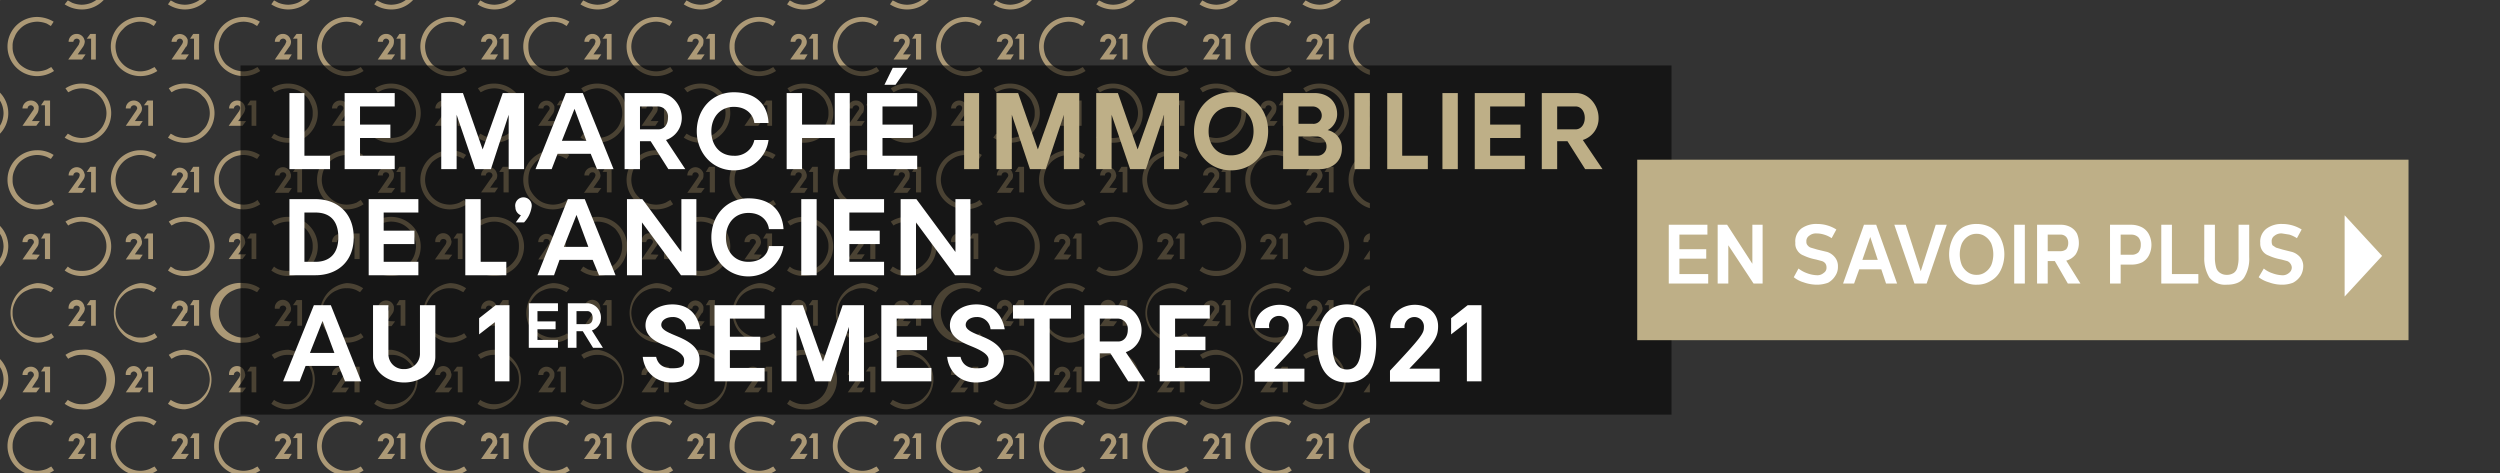
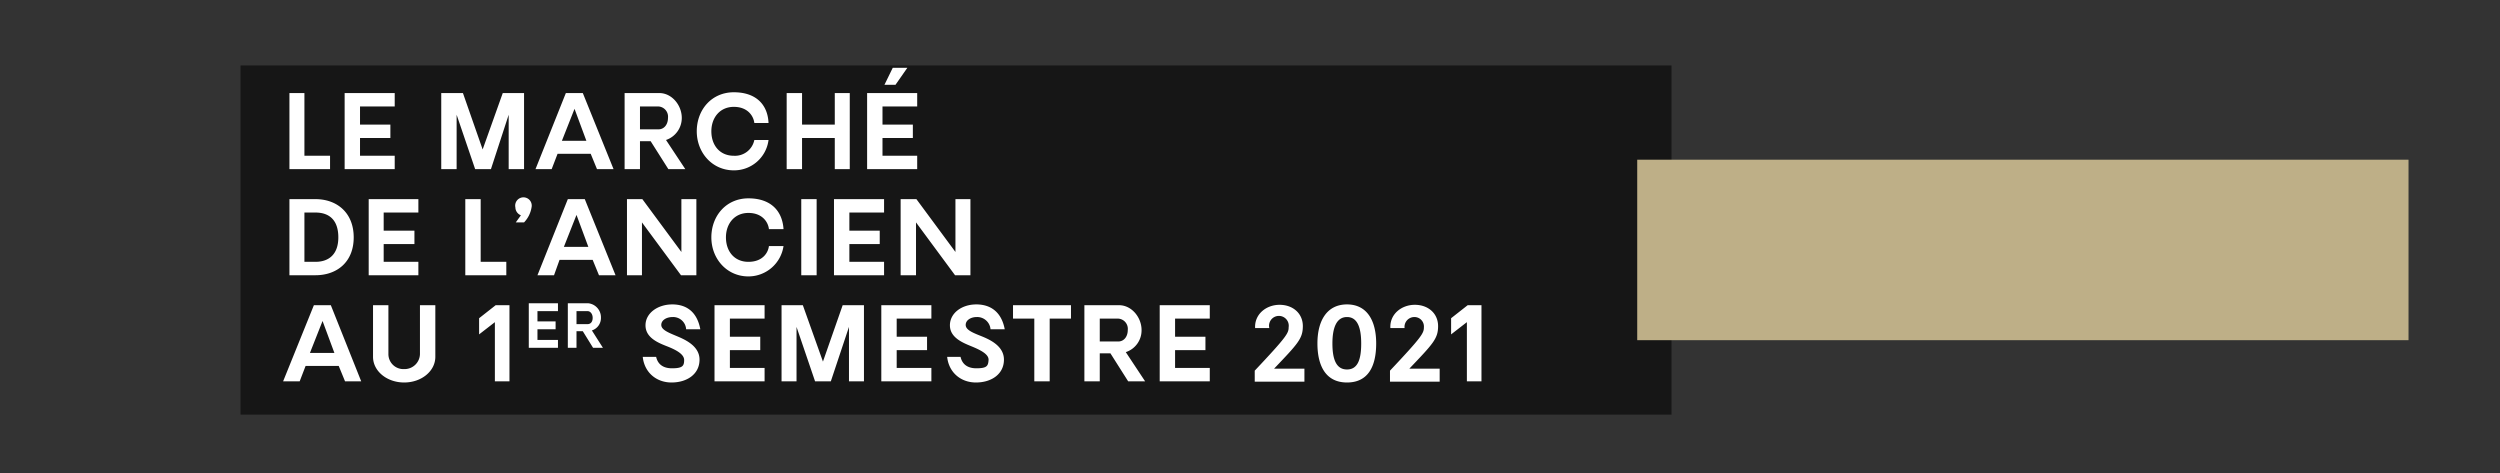
<svg xmlns="http://www.w3.org/2000/svg" viewBox="0 0 634 120">
  <rect x="0" y="0" width="634" height="120" fill="#333333" stroke="none" />
  <defs>
    <clipPath id="a">
      <path fill="none" d="M-3-167h1280v128H-3z" />
    </clipPath>
    <clipPath id="b">
      <path fill="none" d="M-1380.1-209h1872v432h-1872z" />
    </clipPath>
    <clipPath id="c">
      <path fill="none" d="M-.4 0h634v120H-.4z" />
    </clipPath>
    <clipPath id="d">
      <path fill="none" d="M-967.8-29.5H347.4V274H-967.8z" />
    </clipPath>
  </defs>
  <g clip-path="url(#a)" data-name="Calque 3">
    <g clip-path="url(#b)" fill="#ac9976">
      <path d="M14.4 2.3a10.4 10.4 0 01-3.5.7 9.8 9.8 0 01-3.4-.7A9.7 9.7 0 014.6.4a11.2 11.2 0 01-1.9-2.9A8.4 8.4 0 012-6a8 8 0 01.7-3.4 9.7 9.7 0 011.9-2.9 9.7 9.7 0 012.9-1.9 8 8 0 013.4-.7 8.4 8.4 0 013.5.7l1.4.8 1-1.5a10.8 10.8 0 00-5.9-1.8A10.7 10.7 0 00.2-6 10.7 10.7 0 0010.9 4.7 10.5 10.5 0 0017 2.8l-1-1.4-1.6.9M51.7 2.3a10.4 10.4 0 01-3.5.7 10.4 10.4 0 01-3.5-.7A9.2 9.2 0 0141.9.4a9.4 9.4 0 01-2-2.9 10.4 10.4 0 01-.7-3.5 9.8 9.8 0 01.7-3.4 8.4 8.4 0 012-2.9 9.2 9.2 0 012.8-1.9 8.4 8.4 0 013.5-.7 8.4 8.4 0 013.5.7l1.4.8 1-1.5a10.8 10.8 0 00-5.9-1.8A10.7 10.7 0 0037.5-6 10.7 10.7 0 0048.2 4.7a11 11 0 006.1-1.9l-1-1.4-1.6.9M88.9 2.3a10.4 10.4 0 01-3.5.7 10.4 10.4 0 01-3.5-.7A10.7 10.7 0 0179.1.4a9.1 9.1 0 01-1.9-2.9 8.4 8.4 0 01-.7-3.5 8 8 0 01.7-3.4 8.1 8.1 0 011.9-2.9 10.7 10.7 0 012.8-1.9 8.4 8.4 0 013.5-.7 8.4 8.4 0 013.5.7l1.4.8 1-1.5a10.8 10.8 0 00-5.9-1.8A10.7 10.7 0 0074.7-6 10.7 10.7 0 0085.4 4.7a10.5 10.5 0 006.1-1.9l-1-1.4-1.6.9M126.1 2.3a10.4 10.4 0 01-3.5.7 9.8 9.8 0 01-3.4-.7 9.7 9.7 0 01-2.9-1.9 11.2 11.2 0 01-1.9-2.9 8.4 8.4 0 01-.7-3.5 8 8 0 01.7-3.4 9.7 9.7 0 011.9-2.9 9.7 9.7 0 012.9-1.9 8 8 0 013.4-.7 8.4 8.4 0 013.5.7l1.4.8 1-1.5a10.8 10.8 0 00-5.9-1.8A10.7 10.7 0 00111.9-6a10.7 10.7 0 0010.7 10.7 10.5 10.5 0 006.1-1.9l-1-1.4-1.6.9M163.4 2.3a10.4 10.4 0 01-3.5.7 10.4 10.4 0 01-3.5-.7 9.2 9.2 0 01-2.8-1.9 9.4 9.4 0 01-2-2.9 10.4 10.4 0 01-.7-3.5 9.8 9.8 0 01.7-3.4 8.4 8.4 0 012-2.9 9.2 9.2 0 012.8-1.9 8.4 8.4 0 013.5-.7 8.4 8.4 0 013.5.7l1.4.8 1-1.5a10.8 10.8 0 00-5.9-1.8A10.7 10.7 0 00149.2-6a10.7 10.7 0 0010.7 10.7 11 11 0 006.1-1.9l-1-1.4-1.6.9M9 20.9l2-2.8a3 3 0 00.5-1.6 1.5 1.5 0 00-.1-.7 2.8 2.8 0 00-2.8-2.2 2.9 2.9 0 00-2.9 2.9h1.7a1.2 1.2 0 011.2-1.2 1.1 1.1 0 011.1 1.2 2.4 2.4 0 01-.3.9l-3.8 5.3h5l1.2-1.8zM13.5 13.4l-1.2 1.8h1.5v7.5h1.8v-9.3h-2.1zM-13.7 26.3a8.4 8.4 0 003.5.7 8.4 8.4 0 003.5-.7 8.7 8.7 0 002.8-1.9A8.1 8.1 0 00-2 21.5a8 8 0 00.7-3.4 8.4 8.4 0 00-.7-3.5 7.7 7.7 0 00-1.9-2.8 9 9 0 00-2.8-2 10.4 10.4 0 00-3.5-.7 10.4 10.4 0 00-3.5.7l-1.4.8-1-1.5a10.7 10.7 0 015.9-1.7A10.7 10.7 0 01.5 18.1a10.7 10.7 0 01-10.7 10.7 10.5 10.5 0 01-6.1-1.9l1-1.5a5.1 5.1 0 001.6.9M46.2 20.9l2-2.8h.1a2.9 2.9 0 00.4-1.6v-.7a2.9 2.9 0 00-5.8.7h1.8a1.1 1.1 0 011.1-1.2 1.2 1.2 0 011.2 1.1 2.5 2.5 0 01-.4.9l-3.7 5.4h5l1.2-1.8zM50.7 13.4l-1.2 1.8H51v7.5h1.8v-9.3h-2.1zM23.5 26.3a8.4 8.4 0 003.5.7 8.4 8.4 0 003.5-.7 7.7 7.7 0 002.8-1.9 8.4 8.4 0 002-2.9 9.8 9.8 0 00.7-3.4 10.4 10.4 0 00-.7-3.5 8 8 0 00-2-2.8 8 8 0 00-2.8-2 10.4 10.4 0 00-3.5-.7 10.4 10.4 0 00-3.5.7l-1.4.8-1-1.5a10.7 10.7 0 11-.2 17.8l1-1.5a6.5 6.5 0 001.6.9M83.5 20.9l1.9-2.8h.1a3 3 0 00.5-1.6 1.5 1.5 0 00-.1-.7 2.9 2.9 0 00-2.8-2.2 2.9 2.9 0 00-3 2.9h1.8a1.2 1.2 0 011.2-1.2 1.1 1.1 0 011.1 1.2 2.5 2.5 0 01-.4.9l-3.7 5.4h5l1.2-1.8zM88 13.4l-1.3 1.8h1.6v7.5H90v-9.3h-2zM60.8 26.3a8.1 8.1 0 003.5.7 8 8 0 003.4-.7 8.1 8.1 0 002.9-1.9 9.7 9.7 0 001.9-2.9 8 8 0 00.7-3.4 8.4 8.4 0 00-.7-3.5 9.2 9.2 0 00-1.9-2.8 8.4 8.4 0 00-2.9-2 8.9 8.9 0 00-6.9 0l-1.4.8-1-1.5a10.7 10.7 0 115.9 19.7 10.5 10.5 0 01-6.1-1.9l1-1.5a5.1 5.1 0 001.6.9M120.7 20.9l2-2.8a3 3 0 00.5-1.6 1.5 1.5 0 00-.1-.7 2.8 2.8 0 00-2.8-2.2 2.9 2.9 0 00-2.9 2.9h1.7a1.2 1.2 0 012.4 0l-.4.9-3.8 5.4h5l1.2-1.8zM125.2 13.4l-1.2 1.8h1.5v7.5h1.8v-9.3h-2.1zM98 26.3a9.1 9.1 0 007 0 8.7 8.7 0 002.8-1.9 8.1 8.1 0 001.9-2.9 8 8 0 00.7-3.4 8.4 8.4 0 00-.7-3.5 7.7 7.7 0 00-1.9-2.8 9 9 0 00-2.8-2 9.1 9.1 0 00-7 0l-1.4.8-1-1.5a10.7 10.7 0 115.9 19.7 10.5 10.5 0 01-6.1-1.9l1-1.5a5.1 5.1 0 001.6.9M157.9 20.9l2-2.8h.1a3 3 0 00.5-1.6c0-.3-.1-.5-.1-.7a2.9 2.9 0 00-5.8.7h1.8a1.1 1.1 0 011.1-1.2 1.2 1.2 0 011.2 1.2 2.5 2.5 0 01-.4.9l-3.7 5.4h5l1.2-1.8zM162.4 13.4l-1.2 1.8h1.5v7.5h1.8v-9.3h-2.1zM135.2 26.3a9.1 9.1 0 007 0 7.7 7.7 0 002.8-1.9 8.4 8.4 0 002-2.9 9.8 9.8 0 00.7-3.4 10.4 10.4 0 00-.7-3.5 8 8 0 00-2-2.8 8 8 0 00-2.8-2 9.1 9.1 0 00-7 0l-1.4.8-1-1.5a10.7 10.7 0 115.9 19.7 11 11 0 01-6.1-1.9l1-1.5a6.5 6.5 0 001.6.9M200.6 2.3a10.4 10.4 0 01-3.5.7 10.4 10.4 0 01-3.5-.7 10.7 10.7 0 01-2.8-1.9 9.1 9.1 0 01-1.9-2.9 8.4 8.4 0 01-.7-3.5 8 8 0 01.7-3.4 8.1 8.1 0 011.9-2.9 10.7 10.7 0 012.8-1.9 8.4 8.4 0 013.5-.7 8.4 8.4 0 013.5.7l1.4.8 1-1.5a10.8 10.8 0 00-5.9-1.8A10.7 10.7 0 00186.4-6a10.7 10.7 0 0010.7 10.7 10.5 10.5 0 006.1-1.9l-1-1.4-1.6.9M237.8 2.3a9.9 9.9 0 01-3.5.7 9.8 9.8 0 01-3.4-.7A9.7 9.7 0 01228 .4a11.2 11.2 0 01-1.9-2.9 8.4 8.4 0 01-.7-3.5 8 8 0 01.7-3.4 9.7 9.7 0 011.9-2.9 9.7 9.7 0 012.9-1.9 8 8 0 013.4-.7 8.1 8.1 0 013.5.7l1.4.8 1-1.5a10.8 10.8 0 00-5.9-1.8A10.7 10.7 0 00223.6-6a10.7 10.7 0 0010.7 10.7 10.5 10.5 0 006.1-1.9l-1-1.4-1.6.9M275.1 2.3a10.4 10.4 0 01-3.5.7 10.4 10.4 0 01-3.5-.7 9.2 9.2 0 01-2.8-1.9 9.4 9.4 0 01-2-2.9 10.4 10.4 0 01-.7-3.5 9.8 9.8 0 01.7-3.4 8.4 8.4 0 012-2.9 9.2 9.2 0 012.8-1.9 8.4 8.4 0 013.5-.7 8.4 8.4 0 013.5.7l1.4.8 1-1.5a10.8 10.8 0 00-5.9-1.8A10.7 10.7 0 00260.9-6a10.7 10.7 0 0010.7 10.7 10.8 10.8 0 006.1-1.9l-1-1.4-1.6.9M312.3 2.3a10.4 10.4 0 01-3.5.7 10.4 10.4 0 01-3.5-.7 10.7 10.7 0 01-2.8-1.9 9.1 9.1 0 01-1.9-2.9 8.4 8.4 0 01-.7-3.5 8 8 0 01.7-3.4 8.1 8.1 0 011.9-2.9 10.7 10.7 0 012.8-1.9 8.4 8.4 0 013.5-.7 8.4 8.4 0 013.5.7l1.4.8 1-1.5a10.8 10.8 0 00-5.9-1.8A10.7 10.7 0 00298.1-6a10.7 10.7 0 0010.7 10.7 10.5 10.5 0 006.1-1.9l-1-1.4-1.6.9M349.5 2.3a9.9 9.9 0 01-3.5.7 9.8 9.8 0 01-3.4-.7 11.2 11.2 0 01-2.9-1.9 11.2 11.2 0 01-1.9-2.9 10.4 10.4 0 01-.7-3.5 9.8 9.8 0 01.7-3.4 9.7 9.7 0 011.9-2.9 11.2 11.2 0 012.9-1.9 8 8 0 013.4-.7 8.1 8.1 0 013.5.7l1.4.8 1-1.5a10.8 10.8 0 00-5.9-1.8A10.7 10.7 0 00335.3-6 10.7 10.7 0 00346 4.7a11.1 11.1 0 006.2-1.9l-1.1-1.4-1.6.9M386.8 2.3a10.4 10.4 0 01-3.5.7 10.4 10.4 0 01-3.5-.7A9.2 9.2 0 01377 .4a9.4 9.4 0 01-2-2.9 10.4 10.4 0 01-.7-3.5 9.8 9.8 0 01.7-3.4 8.4 8.4 0 012-2.9 9.2 9.2 0 012.8-1.9 8.4 8.4 0 013.5-.7 8.4 8.4 0 013.5.7l1.4.8 1-1.5a10.8 10.8 0 00-5.9-1.8A10.7 10.7 0 00372.6-6a10.7 10.7 0 0010.7 10.7 10.5 10.5 0 006.1-1.9l-1-1.4-1.6.9M195.2 20.9l1.9-2.8h.1a3 3 0 00.5-1.6 1.5 1.5 0 00-.1-.7 2.9 2.9 0 00-2.8-2.2 2.9 2.9 0 00-3 2.9h1.8a1.2 1.2 0 011.2-1.2 1.1 1.1 0 011.1 1.2 2.5 2.5 0 01-.4.9l-3.7 5.4h5L198 21zM199.7 13.4l-1.3 1.8h1.6v7.5h1.7v-9.3h-2zM172.5 26.3a8.1 8.1 0 003.5.7 8 8 0 003.4-.7 8.1 8.1 0 002.9-1.9 9.7 9.7 0 001.9-2.9 8 8 0 00.7-3.4 8.4 8.4 0 00-.7-3.5 9.2 9.2 0 00-1.9-2.8 8.4 8.4 0 00-2.9-2 8.9 8.9 0 00-6.9 0l-1.4.8-1-1.5a10.7 10.7 0 115.9 19.7 10.5 10.5 0 01-6.1-1.9l1-1.5a5.1 5.1 0 001.6.9M232.4 20.9l2-2.8a3 3 0 00.5-1.6 1.5 1.5 0 00-.1-.7 2.8 2.8 0 00-2.8-2.2 2.9 2.9 0 00-2.9 2.9h1.7a1.2 1.2 0 112.4 0l-.4.9-3.8 5.3h5l1.2-1.8zM236.9 13.4l-1.2 1.8h1.5v7.5h1.8v-9.3h-2.1zM209.7 26.3a9.1 9.1 0 007 0 8.7 8.7 0 002.8-1.9 8.1 8.1 0 001.9-2.9 8 8 0 00.7-3.4 8.4 8.4 0 00-.7-3.5 7.7 7.7 0 00-1.9-2.8 9 9 0 00-2.8-2 9.1 9.1 0 00-7 0l-1.4.8-1-1.5a10.7 10.7 0 115.9 19.7 10.5 10.5 0 01-6.1-1.9l1-1.5a5.1 5.1 0 001.6.9M269.6 20.9l2-2.8h.1a3 3 0 00.5-1.6c0-.3-.1-.5-.1-.7a2.9 2.9 0 00-5.8.7h1.8a1.1 1.1 0 011.1-1.2 1.2 1.2 0 011.2 1.2 2.5 2.5 0 01-.4.9l-3.7 5.4h5l1.2-1.8zM274.1 13.4l-1.2 1.8h1.5v7.5h1.8v-9.3h-2.1zM246.9 26.3a9.1 9.1 0 007 0 7.7 7.7 0 002.8-1.9 8.4 8.4 0 002-2.9 9.8 9.8 0 00.7-3.4 10.4 10.4 0 00-.7-3.5 8 8 0 00-2-2.8 8 8 0 00-2.8-2 9.1 9.1 0 00-7 0l-1.4.8-1-1.5a10.7 10.7 0 115.9 19.7 11 11 0 01-6.1-1.9l1-1.5a6.5 6.5 0 001.6.9M306.9 20.9l1.9-2.8h.1a3 3 0 00.5-1.6 1.5 1.5 0 00-.1-.7 2.9 2.9 0 00-2.8-2.2 3 3 0 00-3 2.9h1.8a1.2 1.2 0 011.2-1.2 1.1 1.1 0 011.1 1.2c0 .3-.3.7-.3.9l-3.8 5.4h5l1.2-1.8zM311.4 13.4l-1.3 1.8h1.6v7.5h1.7v-9.3h-2zM284.2 26.3a8.4 8.4 0 003.5.7 8 8 0 003.4-.7 8.1 8.1 0 002.9-1.9 9.7 9.7 0 001.9-2.9 8 8 0 00.7-3.4 8.4 8.4 0 00-.7-3.5 9.2 9.2 0 00-1.9-2.8 8.4 8.4 0 00-2.9-2 9.8 9.8 0 00-3.4-.7 10.4 10.4 0 00-3.5.7l-1.4.8-1-1.5a10.7 10.7 0 115.9 19.7 10.5 10.5 0 01-6.1-1.9l1-1.5a5.1 5.1 0 001.6.9M344.1 20.9l2-2.8a3 3 0 00.5-1.6 1.5 1.5 0 00-.1-.7 2.8 2.8 0 00-2.8-2.2 2.9 2.9 0 00-2.9 2.9h1.7a1.2 1.2 0 112.4 0l-.4.9-3.8 5.4h5L347 21zM348.6 13.4l-1.2 1.8h1.5v7.5h1.8v-9.3h-2.1zM321.4 26.3a9.1 9.1 0 007 0 8.7 8.7 0 002.8-1.9 8.1 8.1 0 001.9-2.9 8 8 0 00.7-3.4 8.4 8.4 0 00-.7-3.5 7.7 7.7 0 00-1.9-2.8 9 9 0 00-2.8-2 9.1 9.1 0 00-7 0l-1.4.8-1-1.5a10.7 10.7 0 115.9 19.7 10.5 10.5 0 01-6.1-1.9l1-1.5a5.1 5.1 0 001.6.9M381.3 20.9l2-2.8h.1a3 3 0 00.5-1.6c0-.3-.1-.5-.1-.7a2.9 2.9 0 00-5.8.7h1.8a1.1 1.1 0 011.1-1.2 1.2 1.2 0 011.2 1.2 2.5 2.5 0 01-.4.9l-3.7 5.3h5l1.2-1.8zM385.9 13.4h-.1l-1.2 1.8h1.5v7.5h1.8v-9.3h-2zM358.7 26.3a8 8 0 003.4.7 8.4 8.4 0 003.5-.7 7.7 7.7 0 002.8-1.9 8.4 8.4 0 002-2.9 9.8 9.8 0 00.7-3.4 10.4 10.4 0 00-.7-3.5 8 8 0 00-2-2.8 8 8 0 00-2.8-2 10.4 10.4 0 00-3.5-.7 9.8 9.8 0 00-3.4.7l-1.5.8-1-1.5a11 11 0 015.9-1.7 10.7 10.7 0 010 21.4 11 11 0 01-6.1-1.9l1-1.5a5.6 5.6 0 001.7.9M424 2.3a10.4 10.4 0 01-3.5.7 10.4 10.4 0 01-3.5-.7 10.7 10.7 0 01-2.8-1.9 9.1 9.1 0 01-1.9-2.9 8.4 8.4 0 01-.7-3.5 8 8 0 01.7-3.4 8.1 8.1 0 011.9-2.9 10.7 10.7 0 012.8-1.9 8.4 8.4 0 013.5-.7 8.4 8.4 0 013.5.7l1.4.8 1-1.5a10.8 10.8 0 00-5.9-1.8A10.7 10.7 0 00409.8-6a10.7 10.7 0 0010.7 10.7 10.5 10.5 0 006.1-1.9l-1-1.4-1.6.9M461.2 2.3a9.9 9.9 0 01-3.5.7 9.8 9.8 0 01-3.4-.7 9.7 9.7 0 01-2.9-1.9 11.2 11.2 0 01-1.9-2.9 8.4 8.4 0 01-.7-3.5 8 8 0 01.7-3.4 9.7 9.7 0 011.9-2.9 9.7 9.7 0 012.9-1.9 8 8 0 013.4-.7 8.1 8.1 0 013.5.7l1.4.8 1-1.5a10.8 10.8 0 00-5.9-1.8A10.7 10.7 0 00447-6a10.7 10.7 0 0010.7 10.7 10.5 10.5 0 006.1-1.9l-1-1.4-1.6.9M498.5 2.3a10.4 10.4 0 01-3.5.7 10.4 10.4 0 01-3.5-.7 9.2 9.2 0 01-2.8-1.9 9.4 9.4 0 01-2-2.9A10.4 10.4 0 01486-6a9.8 9.8 0 01.7-3.4 8.4 8.4 0 012-2.9 9.2 9.2 0 012.8-1.9 8.4 8.4 0 013.5-.7 8.4 8.4 0 013.5.7l1.4.8 1-1.5a10.8 10.8 0 00-5.9-1.8A10.7 10.7 0 00484.3-6 10.7 10.7 0 00495 4.7a10.8 10.8 0 006.1-1.9l-1-1.4-1.6.9M418.6 20.9l1.9-2.8h.1a3 3 0 00.5-1.6 1.5 1.5 0 00-.1-.7 2.9 2.9 0 00-2.8-2.2 3 3 0 00-3 2.9h1.8a1.2 1.2 0 011.2-1.2 1.1 1.1 0 011.1 1.2 2.5 2.5 0 01-.4.9l-3.7 5.4h5l1.2-1.8zM423.1 13.4l-1.3 1.8h1.6v7.5h1.7v-9.3h-2zM395.9 26.3a8.4 8.4 0 003.5.7 8 8 0 003.4-.7 8.1 8.1 0 002.9-1.9 9.7 9.7 0 001.9-2.9 8 8 0 00.7-3.4 8.4 8.4 0 00-.7-3.5 9.2 9.2 0 00-1.9-2.8 8.4 8.4 0 00-2.9-2 9.8 9.8 0 00-3.4-.7 10.4 10.4 0 00-3.5.7l-1.4.8-1-1.5a10.7 10.7 0 115.9 19.7 10.5 10.5 0 01-6.1-1.9l1-1.5a5.1 5.1 0 001.6.9M455.8 20.9l2-2.8a3 3 0 00.5-1.6 1.5 1.5 0 00-.1-.7 2.8 2.8 0 00-2.8-2.2 2.9 2.9 0 00-2.9 2.9h1.7a1.2 1.2 0 112.4 0l-.4.9-3.8 5.4h5l1.3-1.8zM460.3 13.4l-1.2 1.8h1.5v7.5h1.8v-9.3h-2.1zM433.1 26.3a9.1 9.1 0 007 0 8.7 8.7 0 002.8-1.9 8.1 8.1 0 001.9-2.9 8 8 0 00.7-3.4 8.4 8.4 0 00-.7-3.5 7.7 7.7 0 00-1.9-2.8 9 9 0 00-2.8-2 9.1 9.1 0 00-7 0l-1.4.8-1-1.5a10.7 10.7 0 115.9 19.7 10.5 10.5 0 01-6.1-1.9l1-1.5a5.1 5.1 0 001.6.9M493 20.9l2-2.8h.1a3 3 0 00.5-1.6c0-.3-.1-.5-.1-.7a2.9 2.9 0 00-5.8.7h1.8a1.1 1.1 0 011.1-1.2 1.2 1.2 0 011.2 1.2 2.5 2.5 0 01-.4.9l-3.7 5.4h5l1.2-1.8zM470.3 26.3a9.1 9.1 0 007 0 7.7 7.7 0 002.8-1.9 8.4 8.4 0 002-2.9 9.8 9.8 0 00.7-3.4 10.4 10.4 0 00-.7-3.5 8 8 0 00-2-2.8 8 8 0 00-2.8-2 9.1 9.1 0 00-7 0l-1.4.8-1-1.5a10.7 10.7 0 115.9 19.7 11 11 0 01-6.1-1.9l1-1.5a6.5 6.5 0 001.6.9M25.5 45l2-2.9h.1a2.8 2.8 0 00.5-1.6c0-.2-.1-.5-.1-.7a2.9 2.9 0 00-2.8-2.2 2.9 2.9 0 00-3 2.9H24a1.1 1.1 0 011.2-1.1 1 1 0 011.1 1.1 1.9 1.9 0 01-.4.9l-3.7 5.4h5l1.2-1.8zM30.1 37.5H30l-1.2 1.8h1.6v7.4h1.7v-9.2h-2zM14.4 50.3a8.4 8.4 0 01-3.5.7 8 8 0 01-3.4-.7 8.1 8.1 0 01-2.9-1.9 10.7 10.7 0 01-1.9-2.8 9.1 9.1 0 010-7 10.7 10.7 0 011.9-2.8 8.1 8.1 0 012.9-1.9 8 8 0 013.4-.7 8.4 8.4 0 013.5.7 6.1 6.1 0 011.4.7l1-1.4a10.7 10.7 0 10-5.9 19.6 10.5 10.5 0 006.1-1.9l-1-1.5a5.1 5.1 0 01-1.6.9M62.8 45l2-2.9a2.8 2.8 0 00.5-1.6 1.7 1.7 0 00-.1-.7 2.8 2.8 0 00-2.8-2.2 2.9 2.9 0 00-2.9 2.9h1.7a1.1 1.1 0 011.2-1.1 1 1 0 011.1 1.1 1.9 1.9 0 01-.3.9l-3.8 5.4h5l1.2-1.8zM67.3 37.5l-1.2 1.8h1.5v7.4h1.8v-9.2h-2.1zM51.7 50.3a9.1 9.1 0 01-7 0 7.7 7.7 0 01-2.8-1.9 9 9 0 01-2-2.8 10.4 10.4 0 01-.7-3.5 10.4 10.4 0 01.7-3.5 9 9 0 012-2.8 7.7 7.7 0 012.8-1.9 9.1 9.1 0 017 0l1.4.7 1-1.4a10.7 10.7 0 10-5.9 19.6 11 11 0 006.1-1.9l-1-1.5a6.5 6.5 0 01-1.6.9M100 45l2-2.9a2.2 2.2 0 00.5-1.6v-.7a3 3 0 00-2.9-2.2 2.9 2.9 0 00-2.9 2.9h1.8a1.1 1.1 0 011.1-1.1 1.1 1.1 0 011.2 1.1 1.9 1.9 0 01-.4.9l-3.8 5.4h5l1.3-1.7zM104.5 37.5l-1.2 1.8h1.5v7.4h1.8v-9.2h-2.1zM88.9 50.3a9.1 9.1 0 01-7 0 9 9 0 01-4.7-4.7 9.1 9.1 0 010-7 9 9 0 014.7-4.7 9.1 9.1 0 017 0l1.4.7 1-1.4a10.7 10.7 0 10-5.9 19.6 10.5 10.5 0 006.1-1.9l-1-1.5a5.1 5.1 0 01-1.6.9M137.3 45l1.9-2.9h.1a2.8 2.8 0 00.5-1.6c0-.2-.1-.5-.1-.7a2.9 2.9 0 00-2.8-2.2 2.9 2.9 0 00-3 2.9h1.8a1.1 1.1 0 011.2-1.1 1 1 0 011.1 1.1 1.9 1.9 0 01-.4.9l-3.7 5.4h5l1.2-1.7zM141.8 37.5l-1.3 1.8h1.6v7.4h1.7v-9.2h-2zM126.1 50.3a8.4 8.4 0 01-3.5.7 8 8 0 01-3.4-.7 8.1 8.1 0 01-2.9-1.9 10.7 10.7 0 01-1.9-2.8 9.1 9.1 0 010-7 10.7 10.7 0 011.9-2.8 8.1 8.1 0 012.9-1.9 8 8 0 013.4-.7 8.4 8.4 0 013.5.7 6.1 6.1 0 011.4.7l1-1.4a10.7 10.7 0 10-5.9 19.6 10.5 10.5 0 006.1-1.9l-1-1.5a5.1 5.1 0 01-1.6.9M174.5 45l2-2.9a2.8 2.8 0 00.5-1.6 1.7 1.7 0 00-.1-.7 2.8 2.8 0 00-2.8-2.2 2.9 2.9 0 00-2.9 2.9h1.7a1.1 1.1 0 011.2-1.1 1 1 0 011.1 1.1 1.9 1.9 0 01-.3.9l-3.8 5.4h5l1.2-1.7zM179 37.5l-1.2 1.8h1.5v7.4h1.8v-9.2H179zM163.4 50.3a9.1 9.1 0 01-7 0 7.7 7.7 0 01-2.8-1.9 9 9 0 01-2-2.8 10.4 10.4 0 01-.7-3.5 10.4 10.4 0 01.7-3.5 9 9 0 012-2.8 7.7 7.7 0 012.8-1.9 9.1 9.1 0 017 0l1.4.7 1-1.4a10.7 10.7 0 10-5.9 19.6 11 11 0 006.1-1.9l-1-1.5a6.5 6.5 0 01-1.6.9M9 69l2-2.9a3.4 3.4 0 00.5-1.7 1.3 1.3 0 00-.1-.6 2.9 2.9 0 00-5.7.6v.2h1.7v-.2a1.2 1.2 0 011.2-1.1 1 1 0 011.1 1.1 1.9 1.9 0 01-.3.9l-3.8 5.5h5l1.2-1.8zM13.5 61.5l-1.2 1.8h1.5v7.5h1.8v-9.3h-2.1zM-13.7 74.4a10.4 10.4 0 003.5.7 10.4 10.4 0 003.5-.7 10.7 10.7 0 002.8-1.9A9.1 9.1 0 00-2 69.6a8.1 8.1 0 00.7-3.5 8 8 0 00-.7-3.4 8.1 8.1 0 00-1.9-2.9 10.7 10.7 0 00-2.8-1.9 8.4 8.4 0 00-3.5-.7 8.4 8.4 0 00-3.5.7l-1.4.8-1-1.5a10.8 10.8 0 015.9-1.8A10.7 10.7 0 01.5 66.1a10.6 10.6 0 01-10.7 10.7 10.5 10.5 0 01-6.1-1.9l1-1.4 1.6.9M46.2 69l2-2.9h.1a3.3 3.3 0 00.4-1.7v-.6a3 3 0 00-2.9-2.3 2.9 2.9 0 00-2.9 2.9v.2h1.8v-.2a1.1 1.1 0 011.1-1.1 1.1 1.1 0 011.2 1.1 1.9 1.9 0 01-.4.9l-3.7 5.5h5l1.2-1.8zM50.7 61.5l-1.2 1.8H51v7.5h1.8v-9.3h-2.1zM23.5 74.4a10.4 10.4 0 003.5.7 10.4 10.4 0 003.5-.7 9.2 9.2 0 002.8-1.9 9.4 9.4 0 002-2.9 8.9 8.9 0 000-6.9 8.4 8.4 0 00-2-2.9 9.2 9.2 0 00-2.8-1.9 8.4 8.4 0 00-3.5-.7 8.4 8.4 0 00-3.5.7l-1.4.8-1-1.5a10.7 10.7 0 0116.6 8.9 10.7 10.7 0 01-16.8 8.8l1-1.4 1.6.9M83.5 69l1.9-2.9h.1a3.4 3.4 0 00.5-1.7 1.3 1.3 0 00-.1-.6 3 3 0 00-2.8-2.3 2.9 2.9 0 00-3 2.9v.2h1.8v-.2a1.1 1.1 0 011.2-1.1 1.1 1.1 0 011.1 1.1 1.9 1.9 0 01-.4.9l-3.7 5.5h5l1.2-1.8zM88 61.5l-1.3 1.8h1.6v7.5H90v-9.3h-2zM60.8 74.4a8.9 8.9 0 006.9 0 9.7 9.7 0 002.9-1.9 11.2 11.2 0 001.9-2.9 8.1 8.1 0 00.7-3.5 8 8 0 00-.7-3.4 8.5 8.5 0 00-4.8-4.8 8 8 0 00-3.4-.7 8.1 8.1 0 00-3.5.7l-1.4.8-1-1.5A10.7 10.7 0 0175 66.1a10.6 10.6 0 01-10.7 10.7 10.5 10.5 0 01-6.1-1.9l1-1.4 1.6.9M120.7 69l2-2.9a3.4 3.4 0 00.5-1.7 1.3 1.3 0 00-.1-.6 2.9 2.9 0 00-5.7.6v.2h1.7v-.2a1.2 1.2 0 012.4 0 3.9 3.9 0 01-.4.9l-3.8 5.5h5l1.2-1.8zM125.2 61.5l-1.2 1.8h1.5v7.5h1.8v-9.3h-2.1zM98 74.4a9.1 9.1 0 007 0 10.7 10.7 0 002.8-1.9 9.1 9.1 0 001.9-2.9 8.1 8.1 0 00.7-3.5 8 8 0 00-.7-3.4 8.1 8.1 0 00-1.9-2.9 10.7 10.7 0 00-2.8-1.9 9.1 9.1 0 00-7 0l-1.4.8-1-1.5a10.7 10.7 0 0116.6 8.9 10.6 10.6 0 01-10.7 10.7 10.5 10.5 0 01-6.1-1.9l1-1.4 1.6.9M157.9 69l2-2.9h.1a3.4 3.4 0 00.5-1.7c0-.2-.1-.4-.1-.6a3 3 0 00-2.9-2.3 2.9 2.9 0 00-2.9 2.9v.2h1.8v-.2a1.1 1.1 0 011.1-1.1 1.1 1.1 0 011.2 1.1 1.9 1.9 0 01-.4.9l-3.7 5.5h5l1.2-1.8zM162.4 61.5l-1.2 1.8h1.5v7.5h1.8v-9.3h-2.1zM135.2 74.4a9.1 9.1 0 007 0 9.2 9.2 0 002.8-1.9 9.4 9.4 0 002-2.9 8.9 8.9 0 000-6.9 8.4 8.4 0 00-2-2.9 9.2 9.2 0 00-2.8-1.9 9.1 9.1 0 00-7 0l-1.4.8-1-1.5a10.7 10.7 0 0116.6 8.9 10.6 10.6 0 01-10.7 10.7 11 11 0 01-6.1-1.9l1-1.4 1.6.9M211.7 45l2-2.9a2.2 2.2 0 00.5-1.6v-.7a3 3 0 00-2.9-2.2 2.9 2.9 0 00-2.9 2.9h1.8a1.1 1.1 0 011.1-1.1 1.1 1.1 0 011.2 1.1 1.9 1.9 0 01-.4.9l-3.7 5.4h5l1.2-1.7zM216.2 37.5l-1.2 1.8h1.5v7.4h1.8v-9.2h-2.1zM200.6 50.3a9.1 9.1 0 01-7 0 9 9 0 01-4.7-4.7 9.1 9.1 0 010-7 9 9 0 014.7-4.7 9.1 9.1 0 017 0 6.1 6.1 0 011.4.7l1-1.4a10.7 10.7 0 10-5.9 19.6 10.5 10.5 0 006.1-1.9l-1-1.5a5.1 5.1 0 01-1.6.9M249 45l1.9-2.9h.1a2.8 2.8 0 00.5-1.6c0-.2-.1-.5-.1-.7a2.9 2.9 0 00-2.8-2.2 2.9 2.9 0 00-3 2.9h1.8a1.1 1.1 0 011.2-1.1 1 1 0 011.1 1.1 1.9 1.9 0 01-.4.9l-3.7 5.4h5l1.2-1.7zM253.5 37.5l-1.3 1.8h1.6v7.4h1.7v-9.2h-2zM237.8 50.3a8.1 8.1 0 01-3.5.7 8 8 0 01-3.4-.7 8.1 8.1 0 01-2.9-1.9 10.7 10.7 0 01-1.9-2.8 9.1 9.1 0 010-7 10.7 10.7 0 011.9-2.8 8.1 8.1 0 012.9-1.9 8 8 0 013.4-.7 8.1 8.1 0 013.5.7 6.1 6.1 0 011.4.7l1-1.4a10.7 10.7 0 10-5.9 19.6 10.5 10.5 0 006.1-1.9l-1-1.5a5.1 5.1 0 01-1.6.9M286.2 45l2-2.9a2.8 2.8 0 00.5-1.6 1.7 1.7 0 00-.1-.7 2.8 2.8 0 00-2.8-2.2 2.9 2.9 0 00-2.9 2.9h1.7a1.2 1.2 0 011.2-1.1 1 1 0 011.1 1.1 1.9 1.9 0 01-.3.9l-3.8 5.4h5L289 45zM290.7 37.5l-1.2 1.8h1.5v7.4h1.8v-9.2h-2.1zM275.1 50.3a9.1 9.1 0 01-7 0 7.7 7.7 0 01-2.8-1.9 9 9 0 01-2-2.8 10.4 10.4 0 01-.7-3.5 10.4 10.4 0 01.7-3.5 9 9 0 012-2.8 7.7 7.7 0 012.8-1.9 9.1 9.1 0 017 0l1.4.7 1-1.4a10.7 10.7 0 10.2 17.7l-1-1.5a6.5 6.5 0 01-1.6.9M323.4 45l2-2.9a2.2 2.2 0 00.5-1.6v-.7a2.9 2.9 0 00-5.8.7h1.8a1.1 1.1 0 011.1-1.1 1.1 1.1 0 011.2 1.1 1.9 1.9 0 01-.4.9l-3.7 5.4h5l1.2-1.7zM327.9 37.5l-1.2 1.8h1.5v7.4h1.8v-9.2h-2.1zM312.3 50.3a9.1 9.1 0 01-7 0 9 9 0 01-4.7-4.7 9.1 9.1 0 010-7 9 9 0 014.7-4.7 9.1 9.1 0 017 0 6.1 6.1 0 011.4.7l1-1.4a10.7 10.7 0 10-5.9 19.6 10.5 10.5 0 006.1-1.9l-1-1.5a5.1 5.1 0 01-1.6.9M360.7 45l1.9-2.9h.1a2.8 2.8 0 00.5-1.6 1.7 1.7 0 00-.1-.7 2.9 2.9 0 00-2.8-2.2 2.9 2.9 0 00-3 2.9h1.8a1.1 1.1 0 011.2-1.1 1 1 0 011.1 1.1 1.9 1.9 0 01-.4.9l-3.7 5.4h5l1.2-1.7zM365.2 37.5l-1.3 1.8h1.6v7.4h1.7v-9.2h-2zM349.5 50.3a8.1 8.1 0 01-3.5.7 8 8 0 01-3.4-.7 9.1 9.1 0 01-2.9-1.9 10.7 10.7 0 01-1.9-2.8 10.4 10.4 0 01-.7-3.5 10.4 10.4 0 01.7-3.5 10.7 10.7 0 011.9-2.8 9.1 9.1 0 012.9-1.9 8 8 0 013.4-.7 8.1 8.1 0 013.5.7 6.1 6.1 0 011.4.7l1-1.4a10.7 10.7 0 10-5.9 19.6 11.1 11.1 0 006.2-1.9l-1.1-1.5a5.1 5.1 0 01-1.6.9M397.9 45l2-2.9a2.8 2.8 0 00.5-1.6 1.7 1.7 0 00-.1-.7 2.8 2.8 0 00-2.8-2.2 2.9 2.9 0 00-2.9 2.9h1.7a1.2 1.2 0 011.2-1.1 1 1 0 011.1 1.1 1.9 1.9 0 01-.3.9l-3.8 5.4h5l1.2-1.7zM402.4 37.5l-1.2 1.8h1.5v7.4h1.8v-9.2h-2.1zM386.8 50.3a9.1 9.1 0 01-7 0 7.7 7.7 0 01-2.8-1.9 9 9 0 01-2-2.8 10.4 10.4 0 01-.7-3.5 10.4 10.4 0 01.7-3.5 9 9 0 012-2.8 7.7 7.7 0 012.8-1.9 9.1 9.1 0 017 0l1.4.7 1-1.4a10.7 10.7 0 10-5.9 19.6 10.5 10.5 0 006.1-1.9l-1-1.5a6.5 6.5 0 01-1.6.9M195.2 69l1.9-2.9h.1a3.4 3.4 0 00.5-1.7 1.3 1.3 0 00-.1-.6 3 3 0 00-2.8-2.3 2.9 2.9 0 00-3 2.9v.2h1.8v-.2a1.1 1.1 0 011.2-1.1 1 1 0 011.1 1.1 1.9 1.9 0 01-.4.9l-3.7 5.5h5L198 69zM199.7 61.5l-1.3 1.8h1.6v7.5h1.7v-9.3h-2zM172.5 74.4a8.9 8.9 0 006.9 0 9.7 9.7 0 002.9-1.9 11.2 11.2 0 001.9-2.9 8.1 8.1 0 00.7-3.5 8 8 0 00-.7-3.4 8.5 8.5 0 00-4.8-4.8 8 8 0 00-3.4-.7 8.1 8.1 0 00-3.5.7l-1.4.8-1-1.5a10.7 10.7 0 0116.6 8.9A10.6 10.6 0 01176 76.8a10.5 10.5 0 01-6.1-1.9l1-1.4 1.6.9M232.4 69l2-2.9a3.4 3.4 0 00.5-1.7 1.3 1.3 0 00-.1-.6 2.9 2.9 0 00-5.7.6v.2h1.7v-.2a1.2 1.2 0 012.4 0 3.9 3.9 0 01-.4.9l-3.8 5.5h5l1.2-1.8zM236.9 61.5l-1.2 1.8h1.5v7.5h1.8v-9.3h-2.1zM209.7 74.4a9.1 9.1 0 007 0 10.7 10.7 0 002.8-1.9 9.1 9.1 0 001.9-2.9 8.1 8.1 0 00.7-3.5 8 8 0 00-.7-3.4 8.1 8.1 0 00-1.9-2.9 10.7 10.7 0 00-2.8-1.9 9.1 9.1 0 00-7 0l-1.4.8-1-1.5a10.7 10.7 0 0116.6 8.9 10.6 10.6 0 01-10.7 10.7 10.5 10.5 0 01-6.1-1.9l1-1.4 1.6.9M269.6 69l2-2.9h.1a3.4 3.4 0 00.5-1.7c0-.2-.1-.4-.1-.6a3 3 0 00-2.9-2.3 2.9 2.9 0 00-2.9 2.9v.2h1.8v-.2a1.1 1.1 0 011.1-1.1 1.1 1.1 0 011.2 1.1 1.9 1.9 0 01-.4.9l-3.7 5.5h5l1.2-1.8zM274.1 61.5l-1.2 1.8h1.5v7.5h1.8v-9.3h-2.1zM246.9 74.4a9.1 9.1 0 007 0 9.2 9.2 0 002.8-1.9 9.4 9.4 0 002-2.9 8.9 8.9 0 000-6.9 8.4 8.4 0 00-2-2.9 9.2 9.2 0 00-2.8-1.9 9.1 9.1 0 00-7 0l-1.4.8-1-1.5a10.7 10.7 0 0116.6 8.9 10.6 10.6 0 01-10.7 10.7 11 11 0 01-6.1-1.9l1-1.4 1.6.9M306.9 69l1.9-2.9h.1a3.4 3.4 0 00.5-1.7 1.3 1.3 0 00-.1-.6 2.9 2.9 0 00-5.8.6v.2h1.8v-.2a1.1 1.1 0 011.2-1.1 1 1 0 011.1 1.1 4.6 4.6 0 01-.3.9l-3.8 5.5h5l1.2-1.8zM311.4 61.5l-1.3 1.8h1.6v7.5h1.7v-9.3h-2zM284.2 74.4a10.4 10.4 0 003.5.7 9.8 9.8 0 003.4-.7 9.7 9.7 0 002.9-1.9 11.2 11.2 0 001.9-2.9 8.1 8.1 0 00.7-3.5 8 8 0 00-.7-3.4 8.5 8.5 0 00-4.8-4.8 8 8 0 00-3.4-.7 8.4 8.4 0 00-3.5.7l-1.4.8-1-1.5a10.7 10.7 0 0116.6 8.9 10.6 10.6 0 01-10.7 10.7 10.5 10.5 0 01-6.1-1.9l1-1.4 1.6.9M344.1 69l2-2.9a3.4 3.4 0 00.5-1.7 1.3 1.3 0 00-.1-.6 2.9 2.9 0 00-5.7.6v.2h1.7v-.2a1.2 1.2 0 012.4 0 3.9 3.9 0 01-.4.9l-3.8 5.5h5L347 69zM348.6 61.5l-1.2 1.8h1.5v7.5h1.8v-9.3h-2.1zM321.4 74.4a9.1 9.1 0 007 0 10.7 10.7 0 002.8-1.9 9.1 9.1 0 001.9-2.9 8.1 8.1 0 00.7-3.5 8 8 0 00-.7-3.4 8.1 8.1 0 00-1.9-2.9 10.7 10.7 0 00-2.8-1.9 9.1 9.1 0 00-7 0l-1.4.8-1-1.5a10.7 10.7 0 0116.6 8.9 10.6 10.6 0 01-10.7 10.7 10.5 10.5 0 01-6.1-1.9l1-1.4 1.6.9M381.3 69l2-2.9h.1a3.4 3.4 0 00.5-1.7c0-.2-.1-.4-.1-.6a3 3 0 00-2.9-2.3 2.9 2.9 0 00-2.9 2.9v.2h1.8v-.2a1.1 1.1 0 011.1-1.1 1.1 1.1 0 011.2 1.1 1.9 1.9 0 01-.4.9l-3.7 5.5h5l1.2-1.8zM385.9 61.5h-.1l-1.2 1.8h1.5v7.5h1.8v-9.3h-2zM358.7 74.4a9.8 9.8 0 003.4.7 10.4 10.4 0 003.5-.7 9.2 9.2 0 002.8-1.9 9.4 9.4 0 002-2.9 8.9 8.9 0 000-6.9 8.4 8.4 0 00-2-2.9 9.2 9.2 0 00-2.8-1.9 8.4 8.4 0 00-3.5-.7 8 8 0 00-3.4.7l-1.5.8-1-1.5a11.1 11.1 0 015.9-1.8 10.7 10.7 0 010 21.4 11 11 0 01-6.1-1.9l1-1.4 1.7.9M435.1 45l2-2.9a2.2 2.2 0 00.5-1.6v-.7a2.9 2.9 0 00-5.8.7h1.8a1.1 1.1 0 011.1-1.1 1.1 1.1 0 011.2 1.1 1.9 1.9 0 01-.4.9l-3.7 5.4h5L438 45zM439.6 37.5l-1.2 1.8h1.5v7.4h1.8v-9.2h-2.1zM424 50.3a9.1 9.1 0 01-7 0 9 9 0 01-4.7-4.7 9.1 9.1 0 010-7 9 9 0 014.7-4.7 9.1 9.1 0 017 0 6.1 6.1 0 011.4.7l1-1.4a10.7 10.7 0 10-5.9 19.6 10.5 10.5 0 006.1-1.9l-1-1.5a5.1 5.1 0 01-1.6.9M472.4 45l1.9-2.9h.1a2.8 2.8 0 00.5-1.6c0-.2-.1-.5-.1-.7a2.9 2.9 0 00-2.8-2.2 2.9 2.9 0 00-3 2.9h1.8a1.1 1.1 0 011.2-1.1 1 1 0 011.1 1.1 1.9 1.9 0 01-.4.9l-3.7 5.3h5l1.2-1.7zM476.9 37.5l-1.3 1.8h1.6v7.4h1.7v-9.2h-2zM461.2 50.3a8.1 8.1 0 01-3.5.7 8 8 0 01-3.4-.7 8.1 8.1 0 01-2.9-1.9 10.7 10.7 0 01-1.9-2.8 9.1 9.1 0 010-7 10.7 10.7 0 011.9-2.8 8.1 8.1 0 012.9-1.9 8 8 0 013.4-.7 8.1 8.1 0 013.5.7l1.4.7 1-1.4a10.7 10.7 0 10-5.9 19.6 10.5 10.5 0 006.1-1.9l-1-1.5a5.1 5.1 0 01-1.6.9M498.5 50.3a9.1 9.1 0 01-7 0 7.7 7.7 0 01-2.8-1.9 9 9 0 01-2-2.8 10.4 10.4 0 01-.7-3.5 10.4 10.4 0 01.7-3.5 9 9 0 012-2.8 7.7 7.7 0 012.8-1.9 9.1 9.1 0 017 0l1.4.7 1-1.4a10.7 10.7 0 10.2 17.7l-1-1.5a6.5 6.5 0 01-1.6.9M418.6 69l1.9-2.9h.1a3.4 3.4 0 00.5-1.7 1.3 1.3 0 00-.1-.6 2.9 2.9 0 00-5.8.6v.2h1.8v-.2a1.1 1.1 0 011.2-1.1 1 1 0 011.1 1.1 1.9 1.9 0 01-.4.9c0 .2-3.7 5.5-3.7 5.5h5l1.2-1.8zM423.1 61.5l-1.3 1.8h1.6v7.5h1.7v-9.3h-2zM395.9 74.4a10.4 10.4 0 003.5.7 9.8 9.8 0 003.4-.7 9.7 9.7 0 002.9-1.9 11.2 11.2 0 001.9-2.9 8.1 8.1 0 00.7-3.5 8 8 0 00-.7-3.4 8.5 8.5 0 00-4.8-4.8 8 8 0 00-3.4-.7 8.4 8.4 0 00-3.5.7l-1.4.8-1-1.5a10.7 10.7 0 0116.6 8.9 10.6 10.6 0 01-10.7 10.7 10.5 10.5 0 01-6.1-1.9l1-1.4 1.6.9M455.8 69l2-2.9a3.4 3.4 0 00.5-1.7 1.3 1.3 0 00-.1-.6 2.9 2.9 0 00-5.7.6v.2h1.7v-.2a1.2 1.2 0 012.4 0 3.9 3.9 0 01-.4.9l-3.8 5.5h5l1.3-1.8zM460.3 61.5l-1.2 1.8h1.5v7.5h1.8v-9.3h-2.1zM433.1 74.4a9.1 9.1 0 007 0 10.7 10.7 0 002.8-1.9 9.1 9.1 0 001.9-2.9 8.1 8.1 0 00.7-3.5 8 8 0 00-.7-3.4 8.1 8.1 0 00-1.9-2.9 10.7 10.7 0 00-2.8-1.9 9.1 9.1 0 00-7 0l-1.4.8-1-1.5a10.7 10.7 0 0116.6 8.9 10.6 10.6 0 01-10.7 10.7 10.5 10.5 0 01-6.1-1.9l1-1.4 1.6.9M493 69l2-2.9h.1a3.4 3.4 0 00.5-1.7c0-.2-.1-.4-.1-.6a3 3 0 00-2.9-2.3 2.9 2.9 0 00-2.9 2.9v.2h1.8v-.2a1.1 1.1 0 011.1-1.1 1.1 1.1 0 011.2 1.1 1.9 1.9 0 01-.4.9l-3.7 5.5h5l1.2-1.8zM470.3 74.4a9.1 9.1 0 007 0 9.2 9.2 0 002.8-1.9 9.4 9.4 0 002-2.9 8.9 8.9 0 000-6.9 8.4 8.4 0 00-2-2.9 9.2 9.2 0 00-2.8-1.9 9.1 9.1 0 00-7 0l-1.4.8-1-1.5a10.7 10.7 0 0116.6 8.9 10.6 10.6 0 01-10.7 10.7 11 11 0 01-6.1-1.9l1-1.4 1.6.9M25.5 93l2-2.8h.1a3 3 0 00.5-1.6c0-.3-.1-.5-.1-.7a2.9 2.9 0 00-2.8-2.2 2.9 2.9 0 00-3 2.9H24a1.2 1.2 0 011.2-1.2 1.1 1.1 0 011.1 1.2 2.5 2.5 0 01-.4.9l-3.7 5.4h5l1.2-1.9zM30.1 85.6H30l-1.2 1.7h1.6v7.5h1.7v-9.2h-2zM14.4 98.4a8.4 8.4 0 01-3.5.7 8 8 0 01-3.4-.7 8.1 8.1 0 01-2.9-1.9 10.7 10.7 0 01-1.9-2.8 9.1 9.1 0 010-7 9.2 9.2 0 011.9-2.8 8.4 8.4 0 012.9-2 9.8 9.8 0 013.4-.7 10.4 10.4 0 013.5.7l1.4.8 1-1.5a10.7 10.7 0 10-5.9 19.7A10.5 10.5 0 0017 99l-1-1.5a5.1 5.1 0 01-1.6.9M62.8 93l2-2.8a3 3 0 00.5-1.6 1.5 1.5 0 00-.1-.7 2.8 2.8 0 00-2.8-2.2 2.9 2.9 0 00-2.9 2.9h1.7a1.2 1.2 0 011.2-1.2 1.1 1.1 0 011.1 1.2 2.4 2.4 0 01-.3.9l-3.8 5.4h5l1.2-1.9zM67.3 85.6l-1.2 1.7h1.5v7.5h1.8v-9.2h-2.1zM51.7 98.4a9.1 9.1 0 01-7 0 7.7 7.7 0 01-2.8-1.9 9 9 0 01-2-2.8 9.1 9.1 0 010-7 8 8 0 012-2.8 8 8 0 012.8-2 10.4 10.4 0 013.5-.7 10.4 10.4 0 013.5.7l1.4.8 1-1.5a10.7 10.7 0 10-5.9 19.7 11 11 0 006.1-1.9l-1-1.5a6.5 6.5 0 01-1.6.9M100 93l2-2.8a2.4 2.4 0 00.5-1.6v-.7a3 3 0 00-2.9-2.2 2.9 2.9 0 00-2.9 2.9h1.8a1.1 1.1 0 011.1-1.2 1.2 1.2 0 011.2 1.2 2.5 2.5 0 01-.4.9l-3.8 5.4h5l1.3-1.8zM104.5 85.6l-1.2 1.7h1.5v7.5h1.8v-9.2h-2.1zM88.9 98.4a9.1 9.1 0 01-7 0 9 9 0 01-4.7-4.7 9.1 9.1 0 010-7 7.7 7.7 0 011.9-2.8 9 9 0 012.8-2 9.1 9.1 0 017 0l1.4.8 1-1.5a10.7 10.7 0 10-5.9 19.7 10.5 10.5 0 006.1-1.9l-1-1.5a5.1 5.1 0 01-1.6.9M137.3 93l1.9-2.8h.1a3 3 0 00.5-1.6c0-.3-.1-.5-.1-.7a2.9 2.9 0 00-2.8-2.2 2.9 2.9 0 00-3 2.9h1.8a1.2 1.2 0 011.2-1.2 1.1 1.1 0 011.1 1.2 2.5 2.5 0 01-.4.9l-3.7 5.4h5l1.2-1.8zM141.8 85.6l-1.3 1.7h1.6v7.5h1.7v-9.2h-2zM126.1 98.4a8.4 8.4 0 01-3.5.7 8 8 0 01-3.4-.7 8.1 8.1 0 01-2.9-1.9 10.7 10.7 0 01-1.9-2.8 9.1 9.1 0 010-7 9.2 9.2 0 011.9-2.8 8.4 8.4 0 012.9-2 9.8 9.8 0 013.4-.7 10.4 10.4 0 013.5.7l1.4.8 1-1.5a10.7 10.7 0 10-5.9 19.7 10.5 10.5 0 006.1-1.9l-1-1.5a5.1 5.1 0 01-1.6.9M174.5 93l2-2.8a3 3 0 00.5-1.6 1.5 1.5 0 00-.1-.7 2.8 2.8 0 00-2.8-2.2 2.9 2.9 0 00-2.9 2.9h1.7a1.2 1.2 0 011.2-1.2 1.1 1.1 0 011.1 1.2 2.4 2.4 0 01-.3.9l-3.8 5.4h5l1.2-1.8zM179 85.6l-1.2 1.7h1.5v7.5h1.8v-9.2H179zM163.4 98.4a9.1 9.1 0 01-7 0 7.7 7.7 0 01-2.8-1.9 9 9 0 01-2-2.8 9.1 9.1 0 010-7 10.5 10.5 0 014.8-4.8 9.1 9.1 0 017 0l1.4.8 1-1.5a10.7 10.7 0 10-5.9 19.7A11 11 0 00166 99l-1-1.5a6.5 6.5 0 01-1.6.9M9 117.1l2-2.9a2.8 2.8 0 00.5-1.6 1.7 1.7 0 00-.1-.7 2.8 2.8 0 00-2.8-2.2 2.9 2.9 0 00-2.9 2.9h1.7a1.2 1.2 0 011.2-1.1 1 1 0 011.1 1.1 1.9 1.9 0 01-.3.9l-3.8 5.4h5l1.2-1.7zM13.5 109.6l-1.2 1.8h1.5v7.4h1.8v-9.2h-2.1zM-13.7 122.5a10.4 10.4 0 003.5.7 10.4 10.4 0 003.5-.7 9 9 0 002.8-2 7.7 7.7 0 001.9-2.8 8.4 8.4 0 00.7-3.5 8.4 8.4 0 00-.7-3.5 8.7 8.7 0 00-1.9-2.8 8.7 8.7 0 00-2.8-1.9 8.4 8.4 0 00-3.5-.7 8.4 8.4 0 00-3.5.7l-1.4.7-1-1.4a10.8 10.8 0 015.9-1.8A10.7 10.7 0 01.5 114.2a10.7 10.7 0 01-10.7 10.7 10.5 10.5 0 01-6.1-1.9l1-1.4 1.6.9M46.2 117.1l2-2.9h.1a2.7 2.7 0 00.4-1.6v-.7a2.9 2.9 0 00-5.8.7h1.8a1.1 1.1 0 011.1-1.1 1.1 1.1 0 011.2 1.1 1.9 1.9 0 01-.4.9l-3.7 5.4h5l1.2-1.7zM50.7 109.6l-1.2 1.8H51v7.4h1.8v-9.2h-2.1zM23.5 122.5a10.4 10.4 0 003.5.7 10.4 10.4 0 003.5-.7 8 8 0 002.8-2 8 8 0 002-2.8 9.1 9.1 0 000-7 9 9 0 00-2-2.8 7.7 7.7 0 00-2.8-1.9 8.4 8.4 0 00-3.5-.7 8.4 8.4 0 00-3.5.7l-1.4.7-1-1.4a10.7 10.7 0 11-.2 17.7l1-1.4 1.6.9M83.5 117.1l1.9-2.9h.1a2.8 2.8 0 00.5-1.6 1.7 1.7 0 00-.1-.7 2.9 2.9 0 00-2.8-2.2 2.9 2.9 0 00-3 2.9h1.8a1.1 1.1 0 011.2-1.1 1 1 0 011.1 1.1 1.9 1.9 0 01-.4.9l-3.7 5.4h5l1.2-1.7zM88 109.6l-1.3 1.8h1.6v7.4H90v-9.2h-2zM60.8 122.5a8.9 8.9 0 006.9 0 8.4 8.4 0 002.9-2 9.2 9.2 0 001.9-2.8 9.1 9.1 0 000-7 10.7 10.7 0 00-1.9-2.8 8.1 8.1 0 00-2.9-1.9 8 8 0 00-3.4-.7 8.1 8.1 0 00-3.5.7l-1.4.7-1-1.4a10.7 10.7 0 115.9 19.6 10.5 10.5 0 01-6.1-1.9l1-1.4 1.6.9M120.7 117.1l2-2.9a2.8 2.8 0 00.5-1.6 1.7 1.7 0 00-.1-.7 2.8 2.8 0 00-2.8-2.2 2.9 2.9 0 00-2.9 2.9h1.7a1.2 1.2 0 011.2-1.1 1.1 1.1 0 011.2 1.1 3.9 3.9 0 01-.4.9l-3.8 5.4h5l1.2-1.7zM125.2 109.6l-1.2 1.8h1.5v7.4h1.8v-9.2h-2.1zM98 122.5a9.1 9.1 0 007 0 9 9 0 002.8-2 7.7 7.7 0 001.9-2.8 9.1 9.1 0 000-7 9 9 0 00-4.7-4.7 9.1 9.1 0 00-7 0l-1.4.7-1-1.4a10.7 10.7 0 115.9 19.6 10.5 10.5 0 01-6.1-1.9l1-1.4 1.6.9M157.9 117.1l2-2.9h.1a2.8 2.8 0 00.5-1.6c0-.2-.1-.5-.1-.7a2.9 2.9 0 00-5.8.7h1.8a1.1 1.1 0 011.1-1.1 1.1 1.1 0 011.2 1.1 1.9 1.9 0 01-.4.9l-3.7 5.4h5l1.2-1.7zM162.4 109.6l-1.2 1.8h1.5v7.4h1.8v-9.2h-2.1zM135.2 122.5a9.1 9.1 0 007 0 10.5 10.5 0 004.8-4.8 9.1 9.1 0 000-7 9 9 0 00-2-2.8 7.7 7.7 0 00-2.8-1.9 9.1 9.1 0 00-7 0l-1.4.7-1-1.4a10.7 10.7 0 115.9 19.6 11 11 0 01-6.1-1.9l1-1.4 1.6.9M211.7 93l2-2.8a2.4 2.4 0 00.5-1.6v-.7a3 3 0 00-2.9-2.2 2.9 2.9 0 00-2.9 2.9h1.8a1.1 1.1 0 011.1-1.2 1.2 1.2 0 011.2 1.2 2.5 2.5 0 01-.4.9l-3.7 5.4h5l1.2-1.8zM216.2 85.6l-1.2 1.7h1.5v7.5h1.8v-9.2h-2.1zM200.6 98.4a9.1 9.1 0 01-7 0 9 9 0 01-4.7-4.7 9.1 9.1 0 010-7 7.7 7.7 0 011.9-2.8 9 9 0 012.8-2 9.1 9.1 0 017 0l1.4.8 1-1.5a10.7 10.7 0 10-5.9 19.7 10.5 10.5 0 006.1-1.9l-1-1.5a5.1 5.1 0 01-1.6.9M249 93l1.9-2.8h.1a3 3 0 00.5-1.6c0-.3-.1-.5-.1-.7a2.9 2.9 0 00-2.8-2.2 2.9 2.9 0 00-3 2.9h1.8a1.2 1.2 0 011.2-1.2 1.1 1.1 0 011.1 1.2 2.5 2.5 0 01-.4.9l-3.7 5.4h5l1.2-1.8zM253.5 85.6l-1.3 1.7h1.6v7.5h1.7v-9.2h-2zM237.8 98.4a8.1 8.1 0 01-3.5.7 8 8 0 01-3.4-.7 8.1 8.1 0 01-2.9-1.9 10.7 10.7 0 01-1.9-2.8 9.1 9.1 0 010-7 9.2 9.2 0 011.9-2.8 8.4 8.4 0 012.9-2 8.9 8.9 0 016.9 0l1.4.8 1-1.5a10.7 10.7 0 10-5.9 19.7 10.5 10.5 0 006.1-1.9l-1-1.5a5.1 5.1 0 01-1.6.9M286.2 93l2-2.8a3 3 0 00.5-1.6 1.5 1.5 0 00-.1-.7 2.8 2.8 0 00-2.8-2.2 2.9 2.9 0 00-2.9 2.9h1.7a1.2 1.2 0 011.2-1.2 1.1 1.1 0 011.1 1.2 2.4 2.4 0 01-.3.9l-3.8 5.4h5L289 93zM290.7 85.6l-1.2 1.7h1.5v7.5h1.8v-9.2h-2.1zM275.1 98.4a9.1 9.1 0 01-7 0 7.7 7.7 0 01-2.8-1.9 9 9 0 01-2-2.8 9.1 9.1 0 010-7 10.5 10.5 0 014.8-4.8 9.1 9.1 0 017 0l1.4.8 1-1.5a10.7 10.7 0 10.2 17.8l-1-1.5a6.5 6.5 0 01-1.6.9M323.4 93l2-2.8a2.4 2.4 0 00.5-1.6v-.7a2.9 2.9 0 00-5.8.7h1.8a1.1 1.1 0 011.1-1.2 1.2 1.2 0 011.2 1.2 2.5 2.5 0 01-.4.9l-3.7 5.4h5l1.2-1.8zM327.9 85.6l-1.2 1.7h1.5v7.5h1.8v-9.2h-2.1zM312.3 98.4a9.1 9.1 0 01-7 0 9 9 0 01-4.7-4.7 9.1 9.1 0 010-7 7.7 7.7 0 011.9-2.8 9 9 0 012.8-2 9.1 9.1 0 017 0l1.4.8 1-1.5a10.7 10.7 0 10-5.9 19.7 10.5 10.5 0 006.1-1.9l-1-1.5a5.1 5.1 0 01-1.6.9M360.7 93l1.9-2.8h.1a3 3 0 00.5-1.6 1.5 1.5 0 00-.1-.7 2.9 2.9 0 00-2.8-2.2 2.9 2.9 0 00-3 2.9h1.8a1.2 1.2 0 011.2-1.2 1.1 1.1 0 011.1 1.2 2.5 2.5 0 01-.4.9l-3.7 5.4h5l1.2-1.8zM365.2 85.6l-1.3 1.7h1.6v7.5h1.7v-9.2h-2zM349.5 98.4a8.1 8.1 0 01-3.5.7 8 8 0 01-3.4-.7 9.1 9.1 0 01-2.9-1.9 10.7 10.7 0 01-1.9-2.8 9.1 9.1 0 010-7 9.2 9.2 0 011.9-2.8 9.4 9.4 0 012.9-2 8.9 8.9 0 016.9 0l1.4.8 1-1.5a10.7 10.7 0 10-5.9 19.7 11.1 11.1 0 006.2-1.9l-1.1-1.5a5.1 5.1 0 01-1.6.9M397.9 93l2-2.8a3 3 0 00.5-1.6 1.5 1.5 0 00-.1-.7 2.8 2.8 0 00-2.8-2.2 2.9 2.9 0 00-2.9 2.9h1.7a1.2 1.2 0 011.2-1.2 1.1 1.1 0 011.1 1.2 2.4 2.4 0 01-.3.9l-3.8 5.4h5l1.2-1.8zM402.4 85.6l-1.2 1.7h1.5v7.5h1.8v-9.2h-2.1zM386.8 98.4a9.1 9.1 0 01-7 0 7.7 7.7 0 01-2.8-1.9 9 9 0 01-2-2.8 9.1 9.1 0 010-7 10.5 10.5 0 014.8-4.8 9.1 9.1 0 017 0l1.4.8 1-1.5a10.7 10.7 0 10-5.9 19.7 10.5 10.5 0 006.1-1.9l-1-1.5a6.5 6.5 0 01-1.6.9M195.2 117.1l1.9-2.9h.1a2.8 2.8 0 00.5-1.6 1.7 1.7 0 00-.1-.7 2.9 2.9 0 00-2.8-2.2 2.9 2.9 0 00-3 2.9h1.8a1.1 1.1 0 011.2-1.1 1 1 0 011.1 1.1 1.9 1.9 0 01-.4.9l-3.7 5.4h5l1.2-1.7zM199.7 109.6l-1.3 1.8h1.6v7.4h1.7v-9.2h-2zM172.5 122.5a8.9 8.9 0 006.9 0 8.4 8.4 0 002.9-2 9.2 9.2 0 001.9-2.8 9.1 9.1 0 000-7 10.7 10.7 0 00-1.9-2.8 8.1 8.1 0 00-2.9-1.9 8 8 0 00-3.4-.7 8.1 8.1 0 00-3.5.7l-1.4.7-1-1.4a10.7 10.7 0 115.9 19.6 10.5 10.5 0 01-6.1-1.9l1-1.4 1.6.9M232.4 117.1l2-2.9a2.8 2.8 0 00.5-1.6 1.7 1.7 0 00-.1-.7 2.8 2.8 0 00-2.8-2.2 2.9 2.9 0 00-2.9 2.9h1.7a1.2 1.2 0 011.2-1.1 1.1 1.1 0 011.2 1.1 3.9 3.9 0 01-.4.9l-3.8 5.4h5l1.2-1.7zM236.9 109.6l-1.2 1.8h1.5v7.4h1.8v-9.2h-2.1zM209.7 122.5a9.1 9.1 0 007 0 9 9 0 002.8-2 7.7 7.7 0 001.9-2.8 9.1 9.1 0 000-7 9 9 0 00-4.7-4.7 9.1 9.1 0 00-7 0l-1.4.7-1-1.4a10.7 10.7 0 115.9 19.6 10.5 10.5 0 01-6.1-1.9l1-1.4 1.6.9M269.6 117.1l2-2.9h.1a2.8 2.8 0 00.5-1.6c0-.2-.1-.5-.1-.7a2.9 2.9 0 00-5.8.7h1.8a1.1 1.1 0 011.1-1.1 1.1 1.1 0 011.2 1.1 1.9 1.9 0 01-.4.9l-3.7 5.4h5l1.2-1.7zM274.1 109.6l-1.2 1.8h1.5v7.4h1.8v-9.2h-2.1zM246.9 122.5a9.1 9.1 0 007 0 10.5 10.5 0 004.8-4.8 9.1 9.1 0 000-7 9 9 0 00-2-2.8 7.7 7.7 0 00-2.8-1.9 9.1 9.1 0 00-7 0l-1.4.7-1-1.4a10.7 10.7 0 115.9 19.6 11 11 0 01-6.1-1.9l1-1.4 1.6.9M306.9 117.1l1.9-2.9h.1a2.8 2.8 0 00.5-1.6 1.7 1.7 0 00-.1-.7 2.9 2.9 0 00-2.8-2.2 3 3 0 00-3 2.9h1.8a1.1 1.1 0 011.2-1.1 1 1 0 011.1 1.1 4.6 4.6 0 01-.3.9l-3.8 5.4h5l1.2-1.7zM311.4 109.6l-1.3 1.8h1.6v7.4h1.7v-9.2h-2zM284.2 122.5a10.4 10.4 0 003.5.7 9.8 9.8 0 003.4-.7 8.4 8.4 0 002.9-2 9.2 9.2 0 001.9-2.8 9.1 9.1 0 000-7 10.7 10.7 0 00-1.9-2.8 8.1 8.1 0 00-2.9-1.9 8 8 0 00-3.4-.7 8.4 8.4 0 00-3.5.7 6.1 6.1 0 00-1.4.7l-1-1.4a10.7 10.7 0 115.9 19.6 10.5 10.5 0 01-6.1-1.9l1-1.4 1.6.9M344.1 117.1l2-2.9a2.8 2.8 0 00.5-1.6 1.7 1.7 0 00-.1-.7 2.8 2.8 0 00-2.8-2.2 2.9 2.9 0 00-2.9 2.9h1.7a1.2 1.2 0 011.2-1.1 1.1 1.1 0 011.2 1.1 3.9 3.9 0 01-.4.9l-3.8 5.4h5l1.3-1.7zM348.6 109.6l-1.2 1.8h1.5v7.4h1.8v-9.2h-2.1zM321.4 122.5a9.1 9.1 0 007 0 9 9 0 002.8-2 7.7 7.7 0 001.9-2.8 9.1 9.1 0 000-7 9 9 0 00-4.7-4.7 9.1 9.1 0 00-7 0l-1.4.7-1-1.4a10.7 10.7 0 115.9 19.6 10.5 10.5 0 01-6.1-1.9l1-1.4 1.6.9M381.3 117.1l2-2.9h.1a2.8 2.8 0 00.5-1.6c0-.2-.1-.5-.1-.7a2.9 2.9 0 00-5.8.7h1.8a1.1 1.1 0 011.1-1.1 1.1 1.1 0 011.2 1.1 1.9 1.9 0 01-.4.9l-3.7 5.4h5l1.2-1.7zM385.9 109.6h-.1l-1.2 1.8h1.5v7.4h1.8v-9.2h-2zM358.7 122.5a9.8 9.8 0 003.4.7 10.4 10.4 0 003.5-.7 10.5 10.5 0 004.8-4.8 9.1 9.1 0 000-7 9 9 0 00-2-2.8 7.7 7.7 0 00-2.8-1.9 8.4 8.4 0 00-3.5-.7 8 8 0 00-3.4.7l-1.5.7-1-1.4a11.1 11.1 0 015.9-1.8 10.7 10.7 0 010 21.4 11 11 0 01-6.1-1.9l1-1.4 1.7.9M435.1 93l2-2.8a2.4 2.4 0 00.5-1.6v-.7a2.9 2.9 0 00-5.8.7h1.8a1.1 1.1 0 011.1-1.2 1.2 1.2 0 011.2 1.2 2.5 2.5 0 01-.4.9l-3.7 5.4h5L438 93zM439.6 85.6l-1.2 1.7h1.5v7.5h1.8v-9.2h-2.1zM424 98.4a9.1 9.1 0 01-7 0 9 9 0 01-4.7-4.7 9.1 9.1 0 010-7 7.7 7.7 0 011.9-2.8 9 9 0 012.8-2 9.1 9.1 0 017 0l1.4.8 1-1.5a10.7 10.7 0 10-5.9 19.7 10.5 10.5 0 006.1-1.9l-1-1.5a5.1 5.1 0 01-1.6.9M472.4 93l1.9-2.8h.1a3 3 0 00.5-1.6c0-.3-.1-.5-.1-.7a2.9 2.9 0 00-2.8-2.2 2.9 2.9 0 00-3 2.9h1.8a1.2 1.2 0 011.2-1.2 1.1 1.1 0 011.1 1.2 2.5 2.5 0 01-.4.9l-3.7 5.3h5l1.2-1.8zM476.9 85.6l-1.3 1.7h1.6v7.5h1.7v-9.2h-2zM461.2 98.4a8.1 8.1 0 01-3.5.7 8 8 0 01-3.4-.7 8.1 8.1 0 01-2.9-1.9 10.7 10.7 0 01-1.9-2.8 9.1 9.1 0 010-7 9.2 9.2 0 011.9-2.8 8.4 8.4 0 012.9-2 8.9 8.9 0 016.9 0l1.4.8 1-1.5a10.7 10.7 0 10-5.9 19.7 10.5 10.5 0 006.1-1.9l-1-1.5a5.1 5.1 0 01-1.6.9M498.5 98.4a9.1 9.1 0 01-7 0 7.7 7.7 0 01-2.8-1.9 9 9 0 01-2-2.8 9.1 9.1 0 010-7 10.5 10.5 0 014.8-4.8 9.1 9.1 0 017 0l1.4.8 1-1.5a10.7 10.7 0 10.2 17.8l-1-1.5a6.5 6.5 0 01-1.6.9M418.6 117.1l1.9-2.9h.1a2.8 2.8 0 00.5-1.6 1.7 1.7 0 00-.1-.7 2.9 2.9 0 00-2.8-2.2 3 3 0 00-3 2.9h1.8a1.1 1.1 0 011.2-1.1 1 1 0 011.1 1.1 1.9 1.9 0 01-.4.9c0 .2-3.7 5.4-3.7 5.4h5l1.2-1.7zM423.1 109.6l-1.3 1.8h1.6v7.4h1.7v-9.2h-2zM395.9 122.5a10.4 10.4 0 003.5.7 9.8 9.8 0 003.4-.7 8.4 8.4 0 002.9-2 9.2 9.2 0 001.9-2.8 9.1 9.1 0 000-7 10.7 10.7 0 00-1.9-2.8 8.1 8.1 0 00-2.9-1.9 8 8 0 00-3.4-.7 8.4 8.4 0 00-3.5.7 6.1 6.1 0 00-1.4.7l-1-1.4a10.7 10.7 0 115.9 19.6 10.5 10.5 0 01-6.1-1.9l1-1.4 1.6.9M455.8 117.1l2-2.9a2.8 2.8 0 00.5-1.6 1.7 1.7 0 00-.1-.7 2.8 2.8 0 00-2.8-2.2 2.9 2.9 0 00-2.9 2.9h1.7a1.2 1.2 0 011.2-1.1 1.1 1.1 0 011.2 1.1 3.9 3.9 0 01-.4.9l-3.8 5.4h5l1.3-1.7zM460.3 109.6l-1.2 1.8h1.5v7.4h1.8v-9.2h-2.1zM433.1 122.5a9.1 9.1 0 007 0 9 9 0 002.8-2 7.7 7.7 0 001.9-2.8 9.1 9.1 0 000-7 9 9 0 00-4.7-4.7 9.1 9.1 0 00-7 0l-1.4.7-1-1.4a10.7 10.7 0 115.9 19.6 10.5 10.5 0 01-6.1-1.9l1-1.4 1.6.9M493 117.1l2-2.9h.1a2.8 2.8 0 00.5-1.6c0-.2-.1-.5-.1-.7a2.9 2.9 0 00-5.8.7h1.8a1.1 1.1 0 011.1-1.1 1.1 1.1 0 011.2 1.1 1.9 1.9 0 01-.4.9l-3.7 5.4h5l1.2-1.7zM470.3 122.5a9.1 9.1 0 007 0 10.5 10.5 0 004.8-4.8 9.1 9.1 0 000-7 9 9 0 00-2-2.8 7.7 7.7 0 00-2.8-1.9 9.1 9.1 0 00-7 0l-1.4.7-1-1.4a10.7 10.7 0 115.9 19.6 11 11 0 01-6.1-1.9l1-1.4 1.6.9" />
    </g>
  </g>
  <g data-name="Calque 4">
    <g clip-path="url(#c)">
      <g clip-path="url(#d)" fill="#ac9976">
-         <path d="M-7.9.7a7 7 0 002.5.5A6.9 6.9 0 00-3 .7 6.9 6.9 0 00-1-.6a9 9 0 001.4-2 7 7 0 00.5-2.5 6.9 6.9 0 00-.5-2.4 7.2 7.2 0 00-1.4-2 7.2 7.2 0 00-2-1.4 6.7 6.7 0 00-2.4-.4 6.9 6.9 0 00-2.5.4l-1 .6-.7-1a7.5 7.5 0 014.2-1.3 7.6 7.6 0 017.5 7.5 7.5 7.5 0 01-7.5 7.5 7.8 7.8 0 01-4.3-1.3l.7-1 1.1.6M18.3.7a6.9 6.9 0 002.4.5 7 7 0 002.5-.5 8.6 8.6 0 002-1.3 8.6 8.6 0 001.3-2 7 7 0 00.5-2.5 6.9 6.9 0 00-.5-2.4 6.9 6.9 0 00-1.3-2 9 9 0 00-2-1.4 6.9 6.9 0 00-2.5-.4 6.7 6.7 0 00-2.4.4l-1 .6-.7-1a7.4 7.4 0 014.1-1.3 7.6 7.6 0 017.6 7.5 7.5 7.5 0 01-7.6 7.5 8 8 0 01-4.3-1.3l.8-1 1.1.6M44.4.7a7 7 0 002.5.5 6.4 6.4 0 002.4-.5 5.8 5.8 0 002-1.3 6.6 6.6 0 001.4-2 7 7 0 00.5-2.5 6.9 6.9 0 00-.5-2.4 5.6 5.6 0 00-1.4-2 6 6 0 00-2-1.4 6.4 6.4 0 00-2.4-.4 6.9 6.9 0 00-2.5.4l-.9.6-.7-1a7.1 7.1 0 014.1-1.3 7.6 7.6 0 017.5 7.5 7.5 7.5 0 01-7.5 7.5 7.8 7.8 0 01-4.3-1.3l.7-1 1.1.6M70.6.7a7 7 0 002.5.5 6.9 6.9 0 002.4-.5 8.6 8.6 0 002-1.3 6.3 6.3 0 001.3-2 5.3 5.3 0 00.5-2.5 5.2 5.2 0 00-.5-2.4 5.3 5.3 0 00-1.3-2 9 9 0 00-2-1.4 6.7 6.7 0 00-2.4-.4 6.9 6.9 0 00-2.5.4l-1 .6-.7-1a7.5 7.5 0 014.2-1.3 7.6 7.6 0 017.5 7.5 7.5 7.5 0 01-7.5 7.5 7.8 7.8 0 01-4.3-1.3l.7-1 1.1.6M96.8.7a6.4 6.4 0 002.4.5 7 7 0 002.5-.5 6.4 6.4 0 001.9-1.3 6.6 6.6 0 001.4-2 7 7 0 00.5-2.5 6.9 6.9 0 00-.5-2.4 5.6 5.6 0 00-1.4-2 6.7 6.7 0 00-1.9-1.4 6.9 6.9 0 00-2.5-.4 6.4 6.4 0 00-2.4.4l-1 .6-.7-1a7.4 7.4 0 014.1-1.3 7.5 7.5 0 017.5 7.5 7.4 7.4 0 01-7.5 7.5 7.8 7.8 0 01-4.3-1.3l.7-1 1.2.6M122.9.7a7 7 0 002.5.5 6.9 6.9 0 002.4-.5 6.9 6.9 0 002-1.3 9 9 0 001.4-2 6.9 6.9 0 00.4-2.5 6.7 6.7 0 00-.4-2.4 7.2 7.2 0 00-1.4-2 7.2 7.2 0 00-2-1.4 6.7 6.7 0 00-2.4-.4 6.9 6.9 0 00-2.5.4l-1 .6-.7-1a7.5 7.5 0 014.2-1.3 7.6 7.6 0 017.5 7.5 7.5 7.5 0 01-7.5 7.5 7.8 7.8 0 01-4.3-1.3l.7-1 1.1.6M149.1.7a6.9 6.9 0 002.4.5 7 7 0 002.5-.5 8.6 8.6 0 002-1.3 8.6 8.6 0 001.3-2 7 7 0 00.5-2.5 6.9 6.9 0 00-.5-2.4 6.9 6.9 0 00-1.3-2 9 9 0 00-2-1.4 6.9 6.9 0 00-2.5-.4 6.7 6.7 0 00-2.4.4l-1 .6-.7-1a7.4 7.4 0 014.1-1.3 7.5 7.5 0 017.5 7.5 7.4 7.4 0 01-7.5 7.5 8 8 0 01-4.3-1.3l.7-1 1.2.6M175.2.7a7 7 0 002.5.5 6.4 6.4 0 002.4-.5 6.9 6.9 0 002-1.3 6.6 6.6 0 001.4-2 7 7 0 00.5-2.5 6.9 6.9 0 00-.5-2.4 5.6 5.6 0 00-1.4-2 7.2 7.2 0 00-2-1.4 6.4 6.4 0 00-2.4-.4 6.9 6.9 0 00-2.5.4l-.9.6-.8-1a7.7 7.7 0 014.2-1.3 7.6 7.6 0 017.5 7.5 7.5 7.5 0 01-7.5 7.5 7.8 7.8 0 01-4.3-1.3l.7-1 1.1.6M201.4.7a6.9 6.9 0 002.4.5 7 7 0 002.5-.5 8.6 8.6 0 002-1.3 6.3 6.3 0 001.3-2 5.3 5.3 0 00.5-2.5 5.2 5.2 0 00-.5-2.4 5.3 5.3 0 00-1.3-2 9 9 0 00-2-1.4 6.9 6.9 0 00-2.5-.4 6.7 6.7 0 00-2.4.4l-1 .6-.7-1a7.4 7.4 0 014.1-1.3 7.6 7.6 0 017.6 7.5 7.5 7.5 0 01-7.6 7.5 7.5 7.5 0 01-4.2-1.3l.7-1 1.1.6M227.6.7a6.4 6.4 0 002.4.5 6 6 0 002.4-.5 5.8 5.8 0 002-1.3 6.6 6.6 0 001.4-2 7 7 0 00.5-2.5 6.9 6.9 0 00-.5-2.4 5.6 5.6 0 00-1.4-2 6 6 0 00-2-1.4 6.1 6.1 0 00-2.4-.4 6.4 6.4 0 00-2.4.4l-1 .6-.7-1a7.4 7.4 0 014.1-1.3 7.5 7.5 0 017.5 7.5 7.4 7.4 0 01-7.5 7.5 7.8 7.8 0 01-4.3-1.3l.7-1 1.2.6M253.7.7a7 7 0 002.5.5 6.9 6.9 0 002.4-.5 6.9 6.9 0 002-1.3 6.3 6.3 0 001.3-2 5.3 5.3 0 00.5-2.5 5.2 5.2 0 00-.5-2.4 5.3 5.3 0 00-1.3-2 7.2 7.2 0 00-2-1.4 6.7 6.7 0 00-2.4-.4 6.9 6.9 0 00-2.5.4l-1 .6-.7-1a7.5 7.5 0 014.2-1.3 7.6 7.6 0 017.5 7.5 7.5 7.5 0 01-7.5 7.5 7.8 7.8 0 01-4.3-1.3l.7-1 1.1.6M279.9.7a6.4 6.4 0 002.4.5 7 7 0 002.5-.5 8.6 8.6 0 002-1.3 8.6 8.6 0 001.3-2 7 7 0 00.5-2.5 6.9 6.9 0 00-.5-2.4 6.9 6.9 0 00-1.3-2 9 9 0 00-2-1.4 6.9 6.9 0 00-2.5-.4 6.4 6.4 0 00-2.4.4l-1 .6-.7-1a7.4 7.4 0 014.1-1.3 7.5 7.5 0 017.5 7.5 7.4 7.4 0 01-7.5 7.5 7.8 7.8 0 01-4.3-1.3l.7-1 1.2.6M306 .7a7 7 0 002.5.5 6.9 6.9 0 002.4-.5 6.9 6.9 0 002-1.3 9 9 0 001.4-2 7 7 0 00.5-2.5 6.9 6.9 0 00-.5-2.4 7.2 7.2 0 00-1.4-2 7.2 7.2 0 00-2-1.4 6.7 6.7 0 00-2.4-.4 6.9 6.9 0 00-2.5.4l-1 .6-.7-1a7.5 7.5 0 014.2-1.3 7.6 7.6 0 017.5 7.5 7.5 7.5 0 01-7.5 7.5 7.8 7.8 0 01-4.3-1.3l.7-1 1.1.6M332.2.7a6.9 6.9 0 002.4.5 7 7 0 002.5-.5 8.6 8.6 0 002-1.3 8.6 8.6 0 001.3-2 7 7 0 00.5-2.5 6.9 6.9 0 00-.5-2.4 6.9 6.9 0 00-1.3-2 9 9 0 00-2-1.4 6.9 6.9 0 00-2.5-.4 6.7 6.7 0 00-2.4.4l-1 .6-.7-1a7.4 7.4 0 014.1-1.3 7.5 7.5 0 017.5 7.5 7.4 7.4 0 01-7.5 7.5 8 8 0 01-4.3-1.3l.8-1 1.1.6M19.7 13.8l1.4-2a2.8 2.8 0 00.4-1.2 1.1 1.1 0 00-.1-.5 2 2 0 00-2-1.5 2 2 0 00-2 2h1.2a.9.9 0 01.8-.8c.5 0 .9.3.8.8s-.2.5-.2.7l-2.7 3.8h3.5l.9-1.3zM22.9 8.6L22 9.8h1.1v5.3h1.2V8.6h-1.4zM11.9 17.6a7 7 0 01-2.5.5 6.9 6.9 0 01-2.4-.5 6.9 6.9 0 01-2-1.3 6.3 6.3 0 01-1.3-2 5.3 5.3 0 01-.5-2.5 4.9 4.9 0 01.5-2.4 5.3 5.3 0 011.3-2A5.6 5.6 0 017 6a6.9 6.9 0 012.4-.5 7 7 0 012.5.5l1 .6.7-1.1a8.3 8.3 0 00-4.2-1.2 7.5 7.5 0 000 15 7.8 7.8 0 004.3-1.3l-.7-1-1.1.6M45.9 13.8l1.3-2h.1a2.7 2.7 0 00.3-1.2v-.5a2.1 2.1 0 00-4.1.5h1.3a.8.8 0 111.6 0 2.1 2.1 0 01-.3.7l-2.6 3.8H47l.9-1.3zM49 8.6l-.8 1.2h1v5.3h1.3V8.6H49zM38 17.6a6.4 6.4 0 01-2.4.5 6 6 0 01-2.4-.5 5.8 5.8 0 01-2-1.3 6.6 6.6 0 01-1.4-2 7 7 0 01-.5-2.5 6.4 6.4 0 01.5-2.4 5.6 5.6 0 011.4-2 4.8 4.8 0 012-1.4 6 6 0 012.4-.5A6.4 6.4 0 0138 6l1 .6.7-1.1a8.2 8.2 0 00-4.1-1.2 7.5 7.5 0 000 15 7.8 7.8 0 004.3-1.3l-.7-1-1.2.6M72 13.8l1.4-2a1.9 1.9 0 00.4-1.2 1.1 1.1 0 00-.1-.5 2 2 0 00-2-1.5 2 2 0 00-2 2h1.2a.9.9 0 01.8-.8.8.8 0 01.9.8l-.3.7-2.6 3.8h3.5l.8-1.3zM75.2 8.6l-.9 1.2h1.1v5.3h1.2V8.6h-1.4zM64.2 17.6a6.9 6.9 0 01-2.4.5 7 7 0 01-2.5-.5 8.6 8.6 0 01-2-1.3 6.3 6.3 0 01-1.3-2 5.3 5.3 0 01-.5-2.5 4.9 4.9 0 01.5-2.4 5.3 5.3 0 011.3-2 6.6 6.6 0 012-1.4 7 7 0 012.5-.5 6.9 6.9 0 012.4.5l1 .6.7-1.1a8.2 8.2 0 00-4.1-1.2 7.5 7.5 0 100 15A7.7 7.7 0 0066 18l-.7-1-1.1.6M98.2 13.8l1.4-2a2.7 2.7 0 00.3-1.2v-.5a2 2 0 00-2-1.5 2.1 2.1 0 00-2.1 2h1.3a.8.8 0 111.6 0 2.1 2.1 0 01-.3.7l-2.6 3.8h3.5l.9-1.3zM101.4 8.6h-.1l-.8 1.2h1.1v5.3h1.2V8.6h-1.4zM90.4 17.6a7 7 0 01-2.5.5 6.4 6.4 0 01-2.4-.5 6.9 6.9 0 01-2-1.3 6.6 6.6 0 01-1.4-2 7 7 0 01-.5-2.5 6.4 6.4 0 01.5-2.4 5.6 5.6 0 011.4-2 5.6 5.6 0 012-1.4 6.4 6.4 0 012.4-.5 7 7 0 012.5.5l.9.6.8-1.1a8.6 8.6 0 00-4.2-1.2 7.5 7.5 0 000 15 7.8 7.8 0 004.3-1.3l-.7-1-1.1.6M124.3 13.8l1.4-2h.1a2.7 2.7 0 00.3-1.2 1.1 1.1 0 00-.1-.5 1.9 1.9 0 00-1.9-1.5 2 2 0 00-2.1 2h1.2a.9.9 0 01.9-.8.8.8 0 01.8.8 2.1 2.1 0 01-.3.7l-2.6 3.8h3.5l.8-1.3zM127.5 8.6l-.9 1.2h1.1v5.3h1.3V8.6h-1.5zM116.5 17.6a6.9 6.9 0 01-2.4.5 7 7 0 01-2.5-.5 8.6 8.6 0 01-2-1.3 8.6 8.6 0 01-1.3-2 7 7 0 01-.5-2.5 6.4 6.4 0 01.5-2.4 6.9 6.9 0 011.3-2 6.6 6.6 0 012-1.4 7 7 0 012.5-.5 6.9 6.9 0 012.4.5l1 .6.7-1.1a8.2 8.2 0 00-4.1-1.2 7.5 7.5 0 000 15 8 8 0 004.3-1.3l-.7-1-1.2.6M8.1 30.7l1.4-2a2.7 2.7 0 00.3-1.2V27a2 2 0 00-2-1.5 2.1 2.1 0 00-2.1 2H7a.8.8 0 011.6 0 1.1 1.1 0 01-.3.6l-2.6 3.8h3.5l.9-1.2zM11.2 25.5l-.8 1.2h1v5.2h1.3v-6.4h-1.5zM-7.9 34.5a7 7 0 002.5.5 6.9 6.9 0 002.4-.5 5.6 5.6 0 002-1.4 6 6 0 001.4-2 6.4 6.4 0 00.5-2.4 6.4 6.4 0 00-.5-2.4 6 6 0 00-1.4-2 5.6 5.6 0 00-2-1.4 6.9 6.9 0 00-2.4-.5 7 7 0 00-2.5.5l-1 .5-.7-1a7.4 7.4 0 014.2-1.2 7.5 7.5 0 017.5 7.5 7.5 7.5 0 01-7.5 7.5 7.8 7.8 0 01-4.3-1.3l.7-1 1.1.6M34.2 30.7l1.4-2a1.9 1.9 0 00.4-1.2.9.9 0 00-.1-.5 2 2 0 00-2-1.5 2 2 0 00-2 2h1.2a.9.9 0 01.8-.8.8.8 0 01.9.8 3.3 3.3 0 01-.3.6l-2.6 3.8h3.5l.8-1.2zM37.4 25.5l-.9 1.2h1.1v5.2h1.2v-6.4h-1.4zM18.3 34.5a6.9 6.9 0 002.4.5 7 7 0 002.5-.5 6.6 6.6 0 002-1.4 5.8 5.8 0 001.3-2 6 6 0 000-4.8 5.8 5.8 0 00-1.3-2 6.6 6.6 0 00-2-1.4 7 7 0 00-2.5-.5 6.9 6.9 0 00-2.4.5l-1 .5-.7-1a7.3 7.3 0 014.1-1.2 7.5 7.5 0 110 15 8 8 0 01-4.3-1.3l.8-1 1.1.6M60.4 30.7l1.4-2a2.8 2.8 0 00.4-1.2c0-.2-.1-.3-.1-.5a2 2 0 00-2-1.5 2 2 0 00-2 2h1.2a.9.9 0 01.8-.8.7.7 0 01.8.8c0 .2-.2.5-.2.6L58 31.9h3.5l.9-1.2zM63.6 25.5h-.1l-.8 1.2h1.1v5.2H65v-6.4h-1.4zM44.4 34.5a7 7 0 002.5.5 6.4 6.4 0 002.4-.5 4.8 4.8 0 002-1.4 4.8 4.8 0 001.4-2 6 6 0 000-4.8 4.8 4.8 0 00-1.4-2 4.8 4.8 0 00-2-1.4 6.4 6.4 0 00-2.4-.5 7 7 0 00-2.5.5l-.9.5-.7-1a7.1 7.1 0 014.1-1.2 7.5 7.5 0 010 15 7.8 7.8 0 01-4.3-1.3l.7-1 1.1.6M86.5 30.7l1.4-2h.1a2.7 2.7 0 00.3-1.2V27a2.1 2.1 0 00-2-1.5 2 2 0 00-2.1 2h1.3a.8.8 0 111.6 0 1.1 1.1 0 01-.3.6l-2.6 3.8h3.5l.8-1.2zM89.7 25.5l-.9 1.2h1.1v5.2h1.3v-6.4h-1.5zM70.6 34.5a7 7 0 002.5.5 6.9 6.9 0 002.4-.5 6.6 6.6 0 002-1.4 4.6 4.6 0 001.3-2 4.9 4.9 0 00.5-2.4 4.9 4.9 0 00-.5-2.4 4.6 4.6 0 00-1.3-2 6.6 6.6 0 00-2-1.4 6.9 6.9 0 00-2.4-.5 7 7 0 00-2.5.5l-1 .5-.7-1a7.4 7.4 0 014.2-1.2 7.5 7.5 0 010 15 7.8 7.8 0 01-4.3-1.3l.7-1 1.1.6M112.7 30.7l1.4-2a2.8 2.8 0 00.4-1.2.9.9 0 00-.1-.5 2 2 0 00-2-1.5 2 2 0 00-2 2h1.2a.9.9 0 01.8-.8c.5 0 .9.3.8.8s-.2.5-.2.6l-2.7 3.8h3.5l.9-1.2zM115.9 25.5l-.9 1.2h1.1v5.2h1.2v-6.4h-1.4zM96.8 34.5a6.4 6.4 0 002.4.5 7 7 0 002.5-.5 5.2 5.2 0 001.9-1.4 4.8 4.8 0 001.4-2 6 6 0 000-4.8 4.8 4.8 0 00-1.4-2 5.2 5.2 0 00-1.9-1.4 7 7 0 00-2.5-.5 6.4 6.4 0 00-2.4.5l-1 .5-.7-1a7.3 7.3 0 014.1-1.2 7.5 7.5 0 010 15 7.8 7.8 0 01-4.3-1.3l.7-1 1.2.6M150.5 13.8l1.4-2a2.8 2.8 0 00.4-1.2 4.3 4.3 0 01-.1-.5 2 2 0 00-2-1.5 2 2 0 00-2 2h1.2a.9.9 0 01.8-.8.7.7 0 01.8.8c0 .2-.2.5-.2.7l-2.7 3.8h3.5l.9-1.3zM153.7 8.6l-.9 1.2h1.1v5.3h1.2V8.6h-1.4zM142.7 17.6a7 7 0 01-2.5.5 6.6 6.6 0 01-4.4-1.8 9 9 0 01-1.4-2 6.9 6.9 0 01-.4-2.5 6.4 6.4 0 01.4-2.4 7.2 7.2 0 011.4-2 5.6 5.6 0 012-1.4 6.9 6.9 0 012.4-.5 7 7 0 012.5.5l1 .6.7-1.1a8.3 8.3 0 00-4.2-1.2 7.5 7.5 0 000 15 7.8 7.8 0 004.3-1.3l-.7-1-1.1.6M176.7 13.8l1.3-2h.1a2.7 2.7 0 00.3-1.2v-.5a2.1 2.1 0 00-2-1.5 2 2 0 00-2.1 2h1.3a.8.8 0 011.6 0 2.1 2.1 0 01-.3.7l-2.6 3.8h3.5l.9-1.3zM179.8 8.6l-.8 1.2h1v5.3h1.3V8.6h-1.5zM168.8 17.6a6.4 6.4 0 01-2.4.5 7 7 0 01-2.5-.5 6.4 6.4 0 01-1.9-1.3 6.6 6.6 0 01-1.4-2 7 7 0 01-.5-2.5 6.4 6.4 0 01.5-2.4 5.6 5.6 0 011.4-2 5.2 5.2 0 011.9-1.4 7 7 0 012.5-.5 6.4 6.4 0 012.4.5l1 .6.7-1.1a8.2 8.2 0 00-4.1-1.2 7.5 7.5 0 100 15 7.8 7.8 0 004.3-1.3l-.7-1-1.2.6M202.8 13.8l1.4-2a1.9 1.9 0 00.4-1.2 1.1 1.1 0 00-.1-.5 2 2 0 00-2-1.5 2 2 0 00-2 2h1.2a.9.9 0 01.8-.8c.5 0 .9.3.8.8a1.9 1.9 0 01-.2.7l-2.7 3.8h3.6l.8-1.3zM206 8.6l-.9 1.2h1.1v5.3h1.2V8.6H206zM195 17.6a7 7 0 01-2.5.5 6.9 6.9 0 01-2.4-.5 8.6 8.6 0 01-2-1.3 6.3 6.3 0 01-1.3-2 5.3 5.3 0 01-.5-2.5 4.9 4.9 0 01.5-2.4 5.3 5.3 0 011.3-2 6.6 6.6 0 012-1.4 6.9 6.9 0 012.4-.5 7 7 0 012.5.5l1 .6.7-1.1a8.3 8.3 0 00-4.2-1.2 7.5 7.5 0 000 15 7.8 7.8 0 004.3-1.3l-.7-1-1.1.6M229 13.8l1.4-2a2.7 2.7 0 00.3-1.2v-.5a2 2 0 00-2-1.5 2.1 2.1 0 00-2.1 2h1.3a.8.8 0 111.6 0 2.1 2.1 0 01-.3.7l-2.6 3.8h3.5l.9-1.3zM232.1 8.6l-.8 1.2h1v5.3h1.3V8.6h-1.5zM221.1 17.6a6 6 0 01-2.4.5 6.4 6.4 0 01-2.4-.5 5.8 5.8 0 01-2-1.3 6.6 6.6 0 01-1.4-2 7 7 0 01-.5-2.5 6.4 6.4 0 01.5-2.4 5.6 5.6 0 011.4-2 4.8 4.8 0 012-1.4 6.4 6.4 0 012.4-.5 6 6 0 012.4.5l1 .6.7-1.1a7.9 7.9 0 00-4.1-1.2 7.5 7.5 0 000 15A7.8 7.8 0 00223 18l-.7-1-1.2.6M255.1 13.8l1.4-2h.1a2.7 2.7 0 00.3-1.2 1.1 1.1 0 00-.1-.5 2 2 0 00-2-1.5 2 2 0 00-2 2h1.2a.9.9 0 01.8-.8.8.8 0 01.9.8 2.1 2.1 0 01-.3.7l-2.6 3.8h3.5l.8-1.3zM258.3 8.6l-.9 1.2h1.1v5.3h1.2V8.6h-1.4zM247.3 17.6a6.9 6.9 0 01-2.4.5 7 7 0 01-2.5-.5 8.6 8.6 0 01-2-1.3 6.3 6.3 0 01-1.3-2 7 7 0 01-.5-2.5 6.4 6.4 0 01.5-2.4 5.3 5.3 0 011.3-2 6.6 6.6 0 012-1.4 7 7 0 012.5-.5 6.9 6.9 0 012.4.5l1 .6.7-1.1a8.2 8.2 0 00-4.1-1.2 7.5 7.5 0 100 15 8 8 0 004.3-1.3l-.8-1-1.1.6M281.3 13.8l1.4-2a2.8 2.8 0 00.4-1.2 4.3 4.3 0 01-.1-.5 2 2 0 00-2-1.5 2 2 0 00-2 2h1.2a.9.9 0 01.8-.8.7.7 0 01.8.8c0 .2-.2.5-.2.7l-2.7 3.8h3.5l.9-1.3zM284.5 8.6h-.1l-.8 1.2h1.1v5.3h1.2V8.6h-1.4zM273.5 17.6a7 7 0 01-2.5.5 6.6 6.6 0 01-4.4-1.8 9 9 0 01-1.4-2 7 7 0 01-.5-2.5 6.4 6.4 0 01.5-2.4 7.2 7.2 0 011.4-2 5.6 5.6 0 012-1.4 6.9 6.9 0 012.4-.5 7 7 0 012.5.5l1 .6.7-1.1a8.3 8.3 0 00-4.2-1.2 7.5 7.5 0 000 15 7.8 7.8 0 004.3-1.3l-.7-1-1.1.6M138.9 30.7l1.4-2a2.7 2.7 0 00.3-1.2V27a2.1 2.1 0 00-4.1.5h1.3a.8.8 0 011.6 0 1.1 1.1 0 01-.3.6l-2.6 3.8h3.5l.9-1.2zM142 25.5l-.8 1.2h1v5.2h1.3v-6.4H142zM122.9 34.5a7 7 0 002.5.5 6.9 6.9 0 002.4-.5 5.6 5.6 0 002-1.4 6 6 0 001.4-2 6.4 6.4 0 00.4-2.4 6.4 6.4 0 00-.4-2.4 6 6 0 00-1.4-2 5.6 5.6 0 00-2-1.4 6.9 6.9 0 00-2.4-.5 7 7 0 00-2.5.5l-1 .5-.7-1a7.4 7.4 0 014.2-1.2 7.5 7.5 0 010 15 7.8 7.8 0 01-4.3-1.3l.7-1 1.1.6M165 30.7l1.4-2a1.9 1.9 0 00.4-1.2.9.9 0 00-.1-.5 2 2 0 00-2-1.5 2 2 0 00-2 2h1.2a.9.9 0 01.8-.8.8.8 0 01.9.8l-.3.6-2.6 3.8h3.5l.8-1.2zM168.2 25.5l-.9 1.2h1.1v5.2h1.2v-6.4h-1.4zM149.1 34.5a6.9 6.9 0 002.4.5 7 7 0 002.5-.5 6.6 6.6 0 002-1.4 5.8 5.8 0 001.3-2 6 6 0 000-4.8 5.8 5.8 0 00-1.3-2 6.6 6.6 0 00-2-1.4 7 7 0 00-2.5-.5 6.9 6.9 0 00-2.4.5l-1 .5-.7-1a7.3 7.3 0 014.1-1.2 7.5 7.5 0 010 15 8 8 0 01-4.3-1.3l.7-1 1.2.6M191.2 30.7l1.4-2a2.8 2.8 0 00.4-1.2c0-.2-.1-.3-.1-.5a2 2 0 00-2-1.5 2.1 2.1 0 00-2.1 2h1.3a.9.9 0 01.8-.8.8.8 0 01.8.8 1.1 1.1 0 01-.3.6l-2.6 3.8h3.5l.9-1.2zM194.4 25.5h-.1l-.8 1.2h1.1v5.2h1.2v-6.4h-1.4zM175.2 34.5a7 7 0 002.5.5 6.4 6.4 0 002.4-.5 5.6 5.6 0 002-1.4 4.8 4.8 0 001.4-2 6 6 0 000-4.8 4.8 4.8 0 00-1.4-2 5.6 5.6 0 00-2-1.4 6.4 6.4 0 00-2.4-.5 7 7 0 00-2.5.5l-.9.5-.8-1a7.6 7.6 0 014.2-1.2 7.5 7.5 0 010 15 7.8 7.8 0 01-4.3-1.3l.7-1 1.1.6M217.3 30.7l1.4-2h.1a2.7 2.7 0 00.3-1.2V27a2.1 2.1 0 00-2-1.5 2 2 0 00-2.1 2h1.2a.9.9 0 01.9-.8.8.8 0 01.8.8 1.1 1.1 0 01-.3.6l-2.6 3.8h3.5l.8-1.2zM220.5 25.5l-.9 1.2h1.1v5.2h1.3v-6.4h-1.5zM201.4 34.5a6.9 6.9 0 002.4.5 7 7 0 002.5-.5 6.6 6.6 0 002-1.4 4.6 4.6 0 001.3-2 4.9 4.9 0 00.5-2.4 4.9 4.9 0 00-.5-2.4 4.6 4.6 0 00-1.3-2 6.6 6.6 0 00-2-1.4 7 7 0 00-2.5-.5 6.9 6.9 0 00-2.4.5l-1 .5-.7-1a7.3 7.3 0 014.1-1.2 7.5 7.5 0 11-4.2 13.7l.7-1 1.1.6M243.5 30.7l1.4-2a2.8 2.8 0 00.4-1.2c0-.2-.1-.3-.1-.5a2 2 0 00-2-1.5 2 2 0 00-2 2h1.2a.9.9 0 01.8-.8.7.7 0 01.8.8c0 .2-.2.5-.2.6l-2.7 3.8h3.5l.9-1.2zM246.7 25.5l-.9 1.2h1.1v5.2h1.2v-6.4h-1.4zM227.6 34.5a6.4 6.4 0 002.4.5 6 6 0 002.4-.5 4.8 4.8 0 002-1.4 4.8 4.8 0 001.4-2 6 6 0 000-4.8 4.8 4.8 0 00-1.4-2 4.8 4.8 0 00-2-1.4 6 6 0 00-2.4-.5 6.4 6.4 0 00-2.4.5l-1 .5-.7-1a7.3 7.3 0 014.1-1.2 7.5 7.5 0 010 15 7.8 7.8 0 01-4.3-1.3l.7-1 1.2.6M269.7 30.7l1.3-2h.1a2.7 2.7 0 00.3-1.2V27a2.1 2.1 0 00-4.1.5h1.3a.8.8 0 011.6 0 1.1 1.1 0 01-.3.6l-2.6 3.8h3.5l.9-1.2zM272.8 25.5l-.8 1.2h1v5.2h1.3v-6.4h-1.5zM253.7 34.5a7 7 0 002.5.5 6.9 6.9 0 002.4-.5 5.6 5.6 0 002-1.4 4.6 4.6 0 001.3-2 4.9 4.9 0 00.5-2.4 4.9 4.9 0 00-.5-2.4 4.6 4.6 0 00-1.3-2 5.6 5.6 0 00-2-1.4 6.9 6.9 0 00-2.4-.5 7 7 0 00-2.5.5l-1 .5-.7-1a7.4 7.4 0 014.2-1.2 7.5 7.5 0 010 15 7.8 7.8 0 01-4.3-1.3l.7-1 1.1.6M307.4 13.8l1.4-2h.1a2.7 2.7 0 00.3-1.2v-.5a2.1 2.1 0 00-2-1.5 2 2 0 00-2.1 2h1.2a.9.9 0 01.9-.8.8.8 0 01.8.8 2.1 2.1 0 01-.3.7l-2.6 3.8h3.5l.8-1.3zM310.6 8.6l-.9 1.2h1.1v5.3h1.3V8.6h-1.5zM299.6 17.6a6.9 6.9 0 01-2.4.5 7 7 0 01-2.5-.5 8.6 8.6 0 01-2-1.3 8.6 8.6 0 01-1.3-2 7 7 0 01-.5-2.5 6.4 6.4 0 01.5-2.4 6.9 6.9 0 011.3-2 6.6 6.6 0 012-1.4 7 7 0 012.5-.5 6.9 6.9 0 012.4.5l1 .6.7-1.1a8.2 8.2 0 00-4.1-1.2 7.5 7.5 0 100 15 8 8 0 004.3-1.3l-.7-1-1.2.6M333.6 13.8l1.4-2a2.8 2.8 0 00.4-1.2 1.1 1.1 0 00-.1-.5 2 2 0 00-2-1.5 2 2 0 00-2 2h1.2a.9.9 0 01.8-.8c.5 0 .9.3.8.8s-.2.5-.2.7l-2.7 3.8h3.5l.9-1.3zM336.8 8.6l-.9 1.2h1.1v5.3h1.2V8.6h-1.4zM325.8 17.6a7 7 0 01-2.5.5 6.6 6.6 0 01-4.4-1.8 6.3 6.3 0 01-1.3-2 5.3 5.3 0 01-.5-2.5 4.9 4.9 0 01.5-2.4 5.3 5.3 0 011.3-2 5.6 5.6 0 012-1.4 6.9 6.9 0 012.4-.5 7 7 0 012.5.5l1 .6.7-1.1a8.3 8.3 0 00-4.2-1.2 7.5 7.5 0 100 15 7.8 7.8 0 004.3-1.3l-.7-1-1.1.6M351.9 17.6a6.4 6.4 0 01-2.4.5 6 6 0 01-2.4-.5 5.8 5.8 0 01-2-1.3 6.6 6.6 0 01-1.4-2 7 7 0 01-.5-2.5 6.4 6.4 0 01.5-2.4 5.6 5.6 0 011.4-2 4.8 4.8 0 012-1.4 6 6 0 012.4-.5 6.4 6.4 0 012.4.5l1 .6.7-1.1a8.2 8.2 0 00-4.1-1.2 7.5 7.5 0 000 15 7.8 7.8 0 004.3-1.3l-.7-1-1.2.6M295.8 30.7l1.4-2a1.9 1.9 0 00.4-1.2.9.9 0 00-.1-.5 2 2 0 00-2-1.5 2 2 0 00-2 2h1.2a.9.9 0 01.8-.8c.5 0 .9.3.8.8s-.2.5-.2.6l-2.7 3.8h3.6l.8-1.2zM299 25.5l-.9 1.2h1.1v5.2h1.2v-6.4H299zM279.9 34.5a6.4 6.4 0 002.4.5 7 7 0 002.5-.5 6.6 6.6 0 002-1.4 5.8 5.8 0 001.3-2 6 6 0 000-4.8 5.8 5.8 0 00-1.3-2 6.6 6.6 0 00-2-1.4 7 7 0 00-2.5-.5 6.4 6.4 0 00-2.4.5l-1 .5-.7-1a7.3 7.3 0 014.1-1.2 7.5 7.5 0 010 15 7.8 7.8 0 01-4.3-1.3l.7-1 1.2.6M322 30.7l1.4-2a2.7 2.7 0 00.3-1.2V27a2 2 0 00-2-1.5 2.1 2.1 0 00-2.1 2h1.3a.8.8 0 011.6 0 1.1 1.1 0 01-.3.6l-2.6 3.8h3.5l.9-1.2zM325.1 25.5l-.8 1.2h1v5.2h1.3v-6.4h-1.5zM306 34.5a7 7 0 002.5.5 6.9 6.9 0 002.4-.5 5.6 5.6 0 002-1.4 6 6 0 001.4-2 6 6 0 000-4.8 6 6 0 00-1.4-2 5.6 5.6 0 00-2-1.4 6.9 6.9 0 00-2.4-.5 7 7 0 00-2.5.5l-1 .5-.7-1a7.4 7.4 0 014.2-1.2 7.5 7.5 0 010 15 7.8 7.8 0 01-4.3-1.3l.7-1 1.1.6M348.1 30.7l1.4-2a1.9 1.9 0 00.4-1.2.9.9 0 00-.1-.5 2 2 0 00-2-1.5 2 2 0 00-2 2h1.2a.9.9 0 01.8-.8.8.8 0 01.9.8 3.3 3.3 0 01-.3.6l-2.6 3.8h3.5l.8-1.2zM332.2 34.5a6.9 6.9 0 002.4.5 7 7 0 002.5-.5 6.6 6.6 0 002-1.4 5.8 5.8 0 001.3-2 6 6 0 000-4.8 5.8 5.8 0 00-1.3-2 6.6 6.6 0 00-2-1.4 7 7 0 00-2.5-.5 6.9 6.9 0 00-2.4.5l-1 .5-.7-1a7.3 7.3 0 014.1-1.2 7.5 7.5 0 010 15 8 8 0 01-4.3-1.3l.8-1 1.1.6M19.7 47.6l1.4-2a2.1 2.1 0 00.4-1.1.9.9 0 00-.1-.5 2 2 0 00-2-1.6 2.1 2.1 0 00-2 2.1h1.2a.8.8 0 01.8-.8c.5 0 .9.3.8.8s-.2.5-.2.6l-2.7 3.8h3.5l.9-1.2zM22.9 42.3l-.9 1.3h1.1v5.2h1.2v-6.5h-1.4zM11.9 51.4a7 7 0 01-2.5.5 6.9 6.9 0 01-2.4-.5A5.6 5.6 0 015 50a5.3 5.3 0 01-1.3-2 4.9 4.9 0 01-.5-2.4 5.3 5.3 0 01.5-2.5 6.3 6.3 0 011.3-2 6.9 6.9 0 012-1.3 6.9 6.9 0 012.4-.5 7 7 0 012.5.5l1 .5.7-1a7.4 7.4 0 00-4.2-1.2 7.5 7.5 0 000 15 7.8 7.8 0 004.3-1.3l-.7-1.1a4.1 4.1 0 01-1.1.7M45.9 47.6l1.3-2h.1a2 2 0 00.3-1.1V44a2.1 2.1 0 00-4.1.5h1.3a.7.7 0 01.8-.8.8.8 0 01.8.8 1.1 1.1 0 01-.3.6c0 .1-2.6 3.8-2.6 3.8H47l.9-1.2zM49 42.3l-.8 1.3h1v5.2h1.3v-6.5H49zM38 51.4a6.4 6.4 0 01-2.4.5 6 6 0 01-2.4-.5 4.8 4.8 0 01-2-1.4 5.6 5.6 0 01-1.4-2 6.4 6.4 0 01-.5-2.4 7 7 0 01.5-2.5 6.6 6.6 0 011.4-2 5.8 5.8 0 012-1.3 6 6 0 012.4-.5 6.4 6.4 0 012.4.5 3.1 3.1 0 011 .5l.7-1a7.3 7.3 0 00-4.1-1.2 7.5 7.5 0 000 15 7.8 7.8 0 004.3-1.3l-.7-1.1-1.2.7M72 47.6l1.4-2a1.5 1.5 0 00.4-1.1.9.9 0 00-.1-.5 2 2 0 00-2-1.6 2.1 2.1 0 00-2 2.1h1.2a.8.8 0 01.8-.8.8.8 0 01.9.8 3.3 3.3 0 01-.3.6l-2.6 3.8h3.5l.8-1.2zM75.2 42.3l-.9 1.3h1.1v5.2h1.2v-6.5h-1.4zM64.2 51.4a6.9 6.9 0 01-2.4.5 7 7 0 01-2.5-.5 6.6 6.6 0 01-2-1.4 5.3 5.3 0 01-1.3-2 4.9 4.9 0 01-.5-2.4 5.3 5.3 0 01.5-2.5 6.3 6.3 0 011.3-2 8.6 8.6 0 012-1.3 7 7 0 012.5-.5 6.9 6.9 0 012.4.5l1 .5.7-1a7.3 7.3 0 00-4.1-1.2 7.5 7.5 0 100 15 7.7 7.7 0 004.2-1.3l-.7-1.1a4.1 4.1 0 01-1.1.7M98.2 47.6l1.4-2a2 2 0 00.3-1.1V44a2 2 0 00-2-1.6 2.2 2.2 0 00-2.1 2.1h1.3a.7.7 0 01.8-.8.8.8 0 01.8.8 1.1 1.1 0 01-.3.6c0 .1-2.6 3.8-2.6 3.8h3.5l.9-1.2zM101.4 42.3h-.1l-.8 1.3h1.1v5.2h1.2v-6.5h-1.4zM90.4 51.4a7 7 0 01-2.5.5 6.4 6.4 0 01-2.4-.5 7 7 0 01-3.4-3.4 6.4 6.4 0 01-.5-2.4 7 7 0 01.5-2.5 6.6 6.6 0 011.4-2 6.9 6.9 0 012-1.3 6.4 6.4 0 012.4-.5 7 7 0 012.5.5l.9.5.8-1a7.6 7.6 0 00-4.2-1.2 7.5 7.5 0 000 15 7.8 7.8 0 004.3-1.3l-.7-1.1-1.1.7M124.3 47.6l1.4-2h.1a2 2 0 00.3-1.1.9.9 0 00-.1-.5 2 2 0 00-1.9-1.6 2.1 2.1 0 00-2.1 2.1h1.2a.8.8 0 01.9-.8.8.8 0 01.8.8 1.1 1.1 0 01-.3.6l-2.6 3.7h3.5l.8-1.2zM127.5 42.3l-.9 1.3h1.1v5.2h1.3v-6.5h-1.5zM116.5 51.4a6.9 6.9 0 01-2.4.5 7 7 0 01-2.5-.5 6.6 6.6 0 01-2-1.4 6.9 6.9 0 01-1.3-2 6.4 6.4 0 01-.5-2.4 7 7 0 01.5-2.5 8.6 8.6 0 011.3-2 8.6 8.6 0 012-1.3 7 7 0 012.5-.5 6.9 6.9 0 012.4.5 3.1 3.1 0 011 .5l.7-1a7.3 7.3 0 00-4.1-1.2 7.5 7.5 0 000 15 8 8 0 004.3-1.3l-.7-1.1-1.2.7M8.1 64.5l1.4-2a2 2 0 00.3-1.1v-.5a2 2 0 00-2-1.6 2.1 2.1 0 00-2.1 2.1H7a.7.7 0 01.8-.8.8.8 0 01.8.8 1.1 1.1 0 01-.3.6c0 .1-2.6 3.8-2.6 3.8h3.5l.9-1.2zM11.2 59.2l-.8 1.3h1v5.2h1.3v-6.5h-1.5zM-7.9 68.3a6.9 6.9 0 002.5.4 6.7 6.7 0 002.4-.4 7.2 7.2 0 002-1.4 7.2 7.2 0 001.4-2 6.9 6.9 0 00.5-2.4A7 7 0 00.4 60 9 9 0 00-1 58a6.9 6.9 0 00-2-1.3 6.9 6.9 0 00-2.4-.5 7 7 0 00-2.5.5l-1 .5-.7-1A7.4 7.4 0 01-5.4 55a7.5 7.5 0 017.5 7.5A7.6 7.6 0 01-5.4 70a7.1 7.1 0 01-4.3-1.4l.7-1 1.1.7M34.2 64.5l1.4-2a1.5 1.5 0 00.4-1.1.7.7 0 00-.1-.5 2 2 0 00-4 .5h1.2a.8.8 0 01.8-.8.8.8 0 01.9.8 3.3 3.3 0 01-.3.6l-2.6 3.8h3.5l.8-1.2zM37.4 59.2l-.9 1.3h1.1v5.2h1.2v-6.5h-1.4zM18.3 68.3a6.7 6.7 0 002.4.4 6.9 6.9 0 002.5-.4 9 9 0 002-1.4 6.4 6.4 0 001.3-6.9 8.6 8.6 0 00-1.3-2 8.6 8.6 0 00-2-1.3 7 7 0 00-2.5-.5 6.9 6.9 0 00-2.4.5 3.1 3.1 0 00-1 .5l-.7-1a7.3 7.3 0 014.1-1.2 7.5 7.5 0 110 15 7.4 7.4 0 01-4.3-1.4l.8-1a4.1 4.1 0 001.1.7M60.4 64.5l1.4-2a2.1 2.1 0 00.4-1.1 4.3 4.3 0 00-.1-.5 2 2 0 00-4 .5h1.2a.8.8 0 01.8-.8.7.7 0 01.8.8c0 .2-.2.5-.2.6L58 65.7h3.5l.9-1.2zM63.6 59.2h-.1l-.8 1.3h1.1v5.2H65v-6.5h-1.4zM44.4 68.3a6.9 6.9 0 002.5.4 6.4 6.4 0 002.4-.4 6 6 0 002-1.4 5.6 5.6 0 001.4-2 6.9 6.9 0 00.5-2.4 7 7 0 00-.5-2.5 6.6 6.6 0 00-1.4-2 5.8 5.8 0 00-2-1.3 6.4 6.4 0 00-2.4-.5 7 7 0 00-2.5.5l-.9.5-.7-1a7.1 7.1 0 014.1-1.2 7.5 7.5 0 110 15 7.1 7.1 0 01-4.3-1.4l.7-1 1.1.7M86.5 64.5l1.4-2h.1a2 2 0 00.3-1.1v-.5a2.2 2.2 0 00-2-1.6 2.1 2.1 0 00-2.1 2.1h1.3a.7.7 0 01.8-.8.8.8 0 01.8.8 1.1 1.1 0 01-.3.6l-2.6 3.8h3.5l.8-1.2zM89.7 59.2l-.9 1.3h1.1v5.2h1.3v-6.5h-1.5zM70.6 68.3a6.9 6.9 0 002.5.4 6.7 6.7 0 002.4-.4 9 9 0 002-1.4 5.3 5.3 0 001.3-2 5.2 5.2 0 00.5-2.4 5.3 5.3 0 00-.5-2.5 6.3 6.3 0 00-1.3-2 8.6 8.6 0 00-2-1.3 6.9 6.9 0 00-2.4-.5 7 7 0 00-2.5.5l-1 .5-.7-1a7.4 7.4 0 014.2-1.2 7.5 7.5 0 010 15 7.1 7.1 0 01-4.3-1.4l.7-1a4.1 4.1 0 001.1.7M112.7 64.5l1.4-2a2.1 2.1 0 00.4-1.1.7.7 0 00-.1-.5 2 2 0 00-4 .5h1.2a.8.8 0 01.8-.8c.5 0 .9.3.8.8s-.2.5-.2.6l-2.7 3.8h3.5l.9-1.2zM115.9 59.2l-.9 1.3h1.1v5.2h1.2v-6.5h-1.4zM96.8 68.3a6.4 6.4 0 002.4.4 6.9 6.9 0 002.5-.4 6.7 6.7 0 001.9-1.4 5.6 5.6 0 001.4-2 6.9 6.9 0 00.5-2.4 7 7 0 00-.5-2.5 6.6 6.6 0 00-1.4-2 6.4 6.4 0 00-1.9-1.3 7 7 0 00-2.5-.5 6.4 6.4 0 00-2.4.5 3.1 3.1 0 00-1 .5l-.7-1a7.3 7.3 0 014.1-1.2 7.5 7.5 0 010 15 7.1 7.1 0 01-4.3-1.4l.7-1 1.2.7M150.5 47.6l1.4-2a2.1 2.1 0 00.4-1.1c0-.2-.1-.3-.1-.5a2 2 0 00-2-1.6 2.1 2.1 0 00-2 2.1h1.2a.8.8 0 01.8-.8.7.7 0 01.8.8c0 .2-.2.5-.2.6l-2.7 3.8h3.5l.9-1.2zM153.7 42.3l-.9 1.3h1.1v5.2h1.2v-6.5h-1.4zM142.7 51.4a7 7 0 01-2.5.5 6.9 6.9 0 01-2.4-.5 5.6 5.6 0 01-2-1.4 7.2 7.2 0 01-1.4-2 6.4 6.4 0 01-.4-2.4 6.9 6.9 0 01.4-2.5 9 9 0 011.4-2 6.4 6.4 0 016.9-1.3l1 .5.7-1a7.4 7.4 0 00-4.2-1.2 7.5 7.5 0 000 15 7.8 7.8 0 004.3-1.3l-.7-1.1a4.1 4.1 0 01-1.1.7M176.7 47.6l1.3-2h.1a2 2 0 00.3-1.1V44a2.2 2.2 0 00-2-1.6 2.1 2.1 0 00-2.1 2.1h1.3a.7.7 0 01.8-.8.8.8 0 01.8.8 1.1 1.1 0 01-.3.6c0 .1-2.6 3.8-2.6 3.8h3.5l.9-1.2zM179.8 42.3l-.8 1.3h1v5.2h1.3v-6.5h-1.5zM168.8 51.4a6.4 6.4 0 01-2.4.5 7 7 0 01-2.5-.5A5.2 5.2 0 01162 50a5.6 5.6 0 01-1.4-2 6.4 6.4 0 01-.5-2.4 7 7 0 01.5-2.5 6.6 6.6 0 011.4-2 6.4 6.4 0 011.9-1.3 7 7 0 012.5-.5 6.4 6.4 0 012.4.5l1 .5.7-1a7.3 7.3 0 00-4.1-1.2 7.5 7.5 0 000 15 7.8 7.8 0 004.3-1.3l-.7-1.1-1.2.7M202.8 47.6l1.4-2a1.5 1.5 0 00.4-1.1.9.9 0 00-.1-.5 2 2 0 00-2-1.6 2.1 2.1 0 00-2 2.1h1.2a.8.8 0 01.8-.8c.5 0 .9.3.8.8a1.1 1.1 0 01-.2.6l-2.7 3.8h3.6l.8-1.2zM206 42.3l-.9 1.3h1.1v5.2h1.2v-6.5H206zM195 51.4a7 7 0 01-2.5.5 6.9 6.9 0 01-2.4-.5 6.6 6.6 0 01-2-1.4 5.3 5.3 0 01-1.3-2 4.9 4.9 0 01-.5-2.4 5.3 5.3 0 01.5-2.5 6.3 6.3 0 011.3-2 8.6 8.6 0 012-1.3 6.9 6.9 0 012.4-.5 7 7 0 012.5.5l1 .5.7-1a7.4 7.4 0 00-4.2-1.2 7.5 7.5 0 000 15 7.8 7.8 0 004.3-1.3l-.7-1.1a4.1 4.1 0 01-1.1.7M229 47.6l1.4-2a2 2 0 00.3-1.1V44a2 2 0 00-2-1.6 2.2 2.2 0 00-2.1 2.1h1.3a.7.7 0 01.8-.8.8.8 0 01.8.8 1.1 1.1 0 01-.3.6c0 .1-2.6 3.8-2.6 3.8h3.5l.9-1.2zM232.1 42.3l-.8 1.3h1v5.2h1.3v-6.5h-1.5zM221.1 51.4a6 6 0 01-2.4.5 6.4 6.4 0 01-2.4-.5 4.8 4.8 0 01-2-1.4 5.6 5.6 0 01-1.4-2 6.4 6.4 0 01-.5-2.4 7 7 0 01.5-2.5 6.6 6.6 0 011.4-2 5.8 5.8 0 012-1.3 6.4 6.4 0 012.4-.5 6 6 0 012.4.5 3.1 3.1 0 011 .5l.7-1a7.1 7.1 0 00-4.1-1.2 7.5 7.5 0 000 15 7.8 7.8 0 004.3-1.3l-.7-1.1-1.2.7M255.1 47.6l1.4-2h.1a2 2 0 00.3-1.1.9.9 0 00-.1-.5 2 2 0 00-2-1.6 2.1 2.1 0 00-2 2.1h1.2a.8.8 0 01.8-.8.8.8 0 01.9.8 1.1 1.1 0 01-.3.6l-2.6 3.8h3.5l.8-1.2zM258.3 42.3l-.9 1.3h1.1v5.2h1.2v-6.5h-1.4zM247.3 51.4a6.9 6.9 0 01-2.4.5 7 7 0 01-2.5-.5 6.6 6.6 0 01-2-1.4 5.3 5.3 0 01-1.3-2 6.4 6.4 0 01-.5-2.4 7 7 0 01.5-2.5 6.3 6.3 0 011.3-2 8.6 8.6 0 012-1.3 7 7 0 012.5-.5 6.9 6.9 0 012.4.5l1 .5.7-1a7.3 7.3 0 00-4.1-1.2 7.5 7.5 0 100 15 8 8 0 004.3-1.3l-.8-1.1a4.1 4.1 0 01-1.1.7M281.3 47.6l1.4-2a2.1 2.1 0 00.4-1.1c0-.2-.1-.3-.1-.5a2 2 0 00-2-1.6 2.1 2.1 0 00-2 2.1h1.2a.8.8 0 01.8-.8.7.7 0 01.8.8c0 .2-.2.5-.2.6l-2.7 3.8h3.5l.9-1.2zM284.5 42.3h-.1l-.8 1.3h1.1v5.2h1.2v-6.5h-1.4zM273.5 51.4a7 7 0 01-2.5.5 6.9 6.9 0 01-2.4-.5 5.6 5.6 0 01-2-1.4 7.2 7.2 0 01-1.4-2 6.4 6.4 0 01-.5-2.4 7 7 0 01.5-2.5 9 9 0 011.4-2 6.4 6.4 0 016.9-1.3l1 .5.7-1a7.4 7.4 0 00-4.2-1.2 7.5 7.5 0 000 15 7.8 7.8 0 004.3-1.3l-.7-1.1-1.1.7M138.9 64.5l1.4-2a2 2 0 00.3-1.1v-.5a2.1 2.1 0 00-2-1.6 2.1 2.1 0 00-2.1 2.1h1.3a.7.7 0 01.8-.8.8.8 0 01.8.8 1.1 1.1 0 01-.3.6c0 .1-2.6 3.8-2.6 3.8h3.5l.9-1.2zM142 59.2l-.8 1.3h1v5.2h1.3v-6.5H142zM122.9 68.3a6.9 6.9 0 002.5.4 6.7 6.7 0 002.4-.4 7 7 0 003.4-3.4 6.7 6.7 0 00.4-2.4 6.9 6.9 0 00-.4-2.5 9 9 0 00-1.4-2 6.4 6.4 0 00-6.9-1.3l-1 .5-.7-1a7.4 7.4 0 014.2-1.2 7.5 7.5 0 010 15 7.1 7.1 0 01-4.3-1.4l.7-1a4.1 4.1 0 001.1.7M165 64.5l1.4-2a1.5 1.5 0 00.4-1.1.7.7 0 00-.1-.5 2 2 0 00-4 .5h1.2a.8.8 0 01.8-.8.8.8 0 01.9.8 3.3 3.3 0 01-.3.6l-2.6 3.8h3.5l.8-1.2zM168.2 59.2l-.9 1.3h1.1v5.2h1.2v-6.5h-1.4zM149.1 68.3a6.7 6.7 0 002.4.4 6.9 6.9 0 002.5-.4 9 9 0 002-1.4 6.4 6.4 0 001.3-6.9 8.6 8.6 0 00-1.3-2 8.6 8.6 0 00-2-1.3 7 7 0 00-2.5-.5 6.9 6.9 0 00-2.4.5 3.1 3.1 0 00-1 .5l-.7-1a7.3 7.3 0 014.1-1.2 7.5 7.5 0 11-4.3 13.6l.7-1 1.2.7M191.2 64.5l1.4-2a2.1 2.1 0 00.4-1.1 4.3 4.3 0 00-.1-.5 2 2 0 00-2-1.6 2.1 2.1 0 00-2.1 2.1h1.3a.8.8 0 011.6 0 1.1 1.1 0 01-.3.6c0 .1-2.6 3.8-2.6 3.8h3.5l.9-1.2zM194.4 59.2h-.1l-.8 1.3h1.1v5.2h1.2v-6.5h-1.4zM175.2 68.3a6.9 6.9 0 002.5.4 6.4 6.4 0 002.4-.4 7.2 7.2 0 002-1.4 5.6 5.6 0 001.4-2 6.9 6.9 0 00.5-2.4 7 7 0 00-.5-2.5 6.6 6.6 0 00-1.4-2 6.9 6.9 0 00-2-1.3 6.4 6.4 0 00-2.4-.5 7 7 0 00-2.5.5l-.9.5-.8-1a7.6 7.6 0 014.2-1.2 7.5 7.5 0 010 15 7.1 7.1 0 01-4.3-1.4l.7-1 1.1.7M217.3 64.5l1.4-2h.1a2 2 0 00.3-1.1v-.5a2.2 2.2 0 00-2-1.6 2.1 2.1 0 00-2.1 2.1h1.2a.8.8 0 01.9-.8.8.8 0 01.8.8 1.1 1.1 0 01-.3.6l-2.6 3.7h3.5l.8-1.2zM220.5 59.2l-.9 1.3h1.1v5.2h1.3v-6.5h-1.5zM201.4 68.3a6.7 6.7 0 002.4.4 6.9 6.9 0 002.5-.4 9 9 0 002-1.4 5.3 5.3 0 001.3-2 5.2 5.2 0 00.5-2.4 5.3 5.3 0 00-.5-2.5 6.3 6.3 0 00-1.3-2 8.6 8.6 0 00-2-1.3 7 7 0 00-2.5-.5 6.9 6.9 0 00-2.4.5l-1 .5-.7-1a7.3 7.3 0 014.1-1.2 7.5 7.5 0 110 15 6.8 6.8 0 01-4.2-1.4l.7-1a4.1 4.1 0 001.1.7M243.5 64.5l1.4-2a2.1 2.1 0 00.4-1.1 4.3 4.3 0 00-.1-.5 2 2 0 00-4 .5h1.2a.8.8 0 01.8-.8.7.7 0 01.8.8c0 .2-.2.5-.2.6l-2.7 3.8h3.5l.9-1.2zM246.7 59.2l-.9 1.3h1.1v5.2h1.2v-6.5h-1.4zM227.6 68.3a6.4 6.4 0 002.4.4 6.1 6.1 0 002.4-.4 6 6 0 002-1.4 5.6 5.6 0 001.4-2 6.9 6.9 0 00.5-2.4 7 7 0 00-.5-2.5 6.6 6.6 0 00-1.4-2 5.8 5.8 0 00-2-1.3 6 6 0 00-2.4-.5 6.4 6.4 0 00-2.4.5 3.1 3.1 0 00-1 .5l-.7-1A7.3 7.3 0 01230 55a7.5 7.5 0 010 15 7.1 7.1 0 01-4.3-1.4l.7-1 1.2.7M269.7 64.5l1.3-2h.1a2 2 0 00.3-1.1v-.5a2.1 2.1 0 00-2-1.6 2.1 2.1 0 00-2.1 2.1h1.3a.7.7 0 01.8-.8.8.8 0 01.8.8 1.1 1.1 0 01-.3.6c0 .1-2.6 3.8-2.6 3.8h3.5l.9-1.2zM272.8 59.2l-.8 1.3h1v5.2h1.3v-6.5h-1.5zM253.7 68.3a6.9 6.9 0 002.5.4 6.7 6.7 0 002.4-.4 7.2 7.2 0 002-1.4 5.3 5.3 0 001.3-2 5.2 5.2 0 00.5-2.4 5.3 5.3 0 00-.5-2.5 6.3 6.3 0 00-1.3-2 6.4 6.4 0 00-6.9-1.3l-1 .5-.7-1a7.4 7.4 0 014.2-1.2 7.5 7.5 0 010 15 7.1 7.1 0 01-4.3-1.4l.7-1a4.1 4.1 0 001.1.7M307.4 47.6l1.4-2h.1a2 2 0 00.3-1.1V44a2.2 2.2 0 00-2-1.6 2.1 2.1 0 00-2.1 2.1h1.2a.8.8 0 01.9-.8.8.8 0 01.8.8 1.1 1.1 0 01-.3.6l-2.6 3.8h3.5l.8-1.2zM310.6 42.3l-.9 1.3h1.1v5.2h1.3v-6.5h-1.5zM299.6 51.4a6.9 6.9 0 01-2.4.5 7 7 0 01-2.5-.5 6.6 6.6 0 01-2-1.4 6.9 6.9 0 01-1.3-2 6.4 6.4 0 01-.5-2.4 7 7 0 01.5-2.5 8.6 8.6 0 011.3-2 8.6 8.6 0 012-1.3 7 7 0 012.5-.5 6.9 6.9 0 012.4.5l1 .5.7-1a7.3 7.3 0 00-4.1-1.2 7.5 7.5 0 000 15 8 8 0 004.3-1.3l-.7-1.1-1.2.7M333.6 47.6l1.4-2a2.1 2.1 0 00.4-1.1.9.9 0 00-.1-.5 2 2 0 00-2-1.6 2.1 2.1 0 00-2 2.1h1.2a.8.8 0 01.8-.8c.5 0 .9.3.8.8s-.2.5-.2.6l-2.7 3.8h3.5l.9-1.2zM336.8 42.3l-.9 1.3h1.1v5.2h1.2v-6.5h-1.4zM325.8 51.4a7 7 0 01-2.5.5 6.9 6.9 0 01-2.4-.5 5.6 5.6 0 01-2-1.4 5.3 5.3 0 01-1.3-2 4.9 4.9 0 01-.5-2.4 5.3 5.3 0 01.5-2.5 6.3 6.3 0 011.3-2 6.4 6.4 0 016.9-1.3l1 .5.7-1a7.4 7.4 0 00-4.2-1.2 7.5 7.5 0 000 15 7.8 7.8 0 004.3-1.3l-.7-1.1a4.1 4.1 0 01-1.1.7M351.9 51.4a6.4 6.4 0 01-2.4.5 6 6 0 01-2.4-.5 4.8 4.8 0 01-2-1.4 5.6 5.6 0 01-1.4-2 6.4 6.4 0 01-.5-2.4 7 7 0 01.5-2.5 6.6 6.6 0 011.4-2 5.8 5.8 0 012-1.3 6 6 0 012.4-.5 6.4 6.4 0 012.4.5 3.1 3.1 0 011 .5l.7-1a7.3 7.3 0 00-4.1-1.2 7.5 7.5 0 000 15 7.8 7.8 0 004.3-1.3l-.7-1.1-1.2.7M295.8 64.5l1.4-2a1.5 1.5 0 00.4-1.1.7.7 0 00-.1-.5 2 2 0 00-4 .5h1.2a.8.8 0 01.8-.8c.5 0 .9.3.8.8s-.2.5-.2.6l-2.7 3.8h3.6l.8-1.2zM299 59.2l-.9 1.3h1.1v5.2h1.2v-6.5H299zM279.9 68.3a6.4 6.4 0 002.4.4 6.9 6.9 0 002.5-.4 9 9 0 002-1.4 6.4 6.4 0 001.3-6.9 8.6 8.6 0 00-1.3-2 8.6 8.6 0 00-2-1.3 7 7 0 00-2.5-.5 6.4 6.4 0 00-2.4.5l-1 .5-.7-1a7.3 7.3 0 014.1-1.2 7.5 7.5 0 010 15 7.1 7.1 0 01-4.3-1.4l.7-1 1.2.7M322 64.5l1.4-2a2 2 0 00.3-1.1v-.5a2 2 0 00-2-1.6 2.1 2.1 0 00-2.1 2.1h1.3a.7.7 0 01.8-.8.8.8 0 01.8.8 1.1 1.1 0 01-.3.6c0 .1-2.6 3.8-2.6 3.8h3.5l.9-1.2zM325.1 59.2l-.8 1.3h1v5.2h1.3v-6.5h-1.5zM306 68.3a6.9 6.9 0 002.5.4 6.7 6.7 0 002.4-.4 7 7 0 003.4-3.4 6.9 6.9 0 00.5-2.4 7 7 0 00-.5-2.5 9 9 0 00-1.4-2 6.4 6.4 0 00-6.9-1.3l-1 .5-.7-1a7.4 7.4 0 014.2-1.2 7.5 7.5 0 010 15 7.1 7.1 0 01-4.3-1.4l.7-1a4.1 4.1 0 001.1.7M348.1 64.5l1.4-2a1.5 1.5 0 00.4-1.1.7.7 0 00-.1-.5 2 2 0 00-4 .5h1.2a.8.8 0 01.8-.8.8.8 0 01.9.8 3.3 3.3 0 01-.3.6l-2.6 3.8h3.5l.8-1.2zM332.2 68.3a6.7 6.7 0 002.4.4 6.9 6.9 0 002.5-.4 9 9 0 002-1.4 6.4 6.4 0 001.3-6.9 8.6 8.6 0 00-1.3-2 8.6 8.6 0 00-2-1.3 7 7 0 00-2.5-.5 6.9 6.9 0 00-2.4.5l-1 .5-.7-1a7.3 7.3 0 014.1-1.2 7.5 7.5 0 11-4.3 13.6l.8-1a4.1 4.1 0 001.1.7M19.7 81.4l1.4-2a2.1 2.1 0 00.4-1.1.7.7 0 00-.1-.5 2 2 0 00-4 .5h1.2a.8.8 0 01.8-.8c.5 0 .9.3.8.8s-.2.5-.2.6l-2.7 3.8h3.5l.9-1.2zM22.9 76.1l-.9 1.3h1.1v5.2h1.2v-6.5h-1.4zM11.9 85.1a5.3 5.3 0 01-2.5.5 5.2 5.2 0 01-2.4-.5 5.3 5.3 0 01-2-1.3 5.3 5.3 0 01-1.3-2 5.2 5.2 0 01-.5-2.4 5.3 5.3 0 01.5-2.5 6.3 6.3 0 011.3-2 5.3 5.3 0 012-1.3 5.2 5.2 0 012.4-.5 5.3 5.3 0 012.5.5l1 .5.7-1a7.5 7.5 0 00-4.2-1.3 7.6 7.6 0 000 15.1 7.1 7.1 0 004.3-1.4l-.7-1a2.4 2.4 0 01-1.1.6M45.9 81.4l1.3-2h.1a2 2 0 00.3-1.1v-.5a2.1 2.1 0 00-2-1.6 2.1 2.1 0 00-2.1 2.1h1.3a.7.7 0 01.8-.8.8.8 0 01.8.8 1.1 1.1 0 01-.3.6c0 .1-2.6 3.8-2.6 3.8H47l.9-1.2zM49 76.1l-.8 1.3h1v5.2h1.3v-6.5H49zM38 85.1a4.9 4.9 0 01-2.4.5 4.7 4.7 0 01-2.4-.5 4.6 4.6 0 01-2-1.3 5.6 5.6 0 01-1.4-2 6.9 6.9 0 01-.5-2.4 7 7 0 01.5-2.5 6.6 6.6 0 011.4-2 4.6 4.6 0 012-1.3 4.7 4.7 0 012.4-.5 4.9 4.9 0 012.4.5l1 .5.7-1a7.4 7.4 0 00-4.1-1.3 7.6 7.6 0 000 15.1 7.1 7.1 0 004.3-1.4l-.7-1a3.4 3.4 0 01-1.2.6M72 81.4l1.4-2a1.5 1.5 0 00.4-1.1.7.7 0 00-.1-.5 2 2 0 00-4 .5h1.2a.8.8 0 01.8-.8.8.8 0 01.9.8 3.3 3.3 0 01-.3.6l-2.6 3.8h3.5l.8-1.2zM75.2 76.1l-.9 1.3h1.1v5.2h1.2v-6.5h-1.4zM64.2 85.1a5.2 5.2 0 01-2.4.5 5.3 5.3 0 01-2.5-.5 6.3 6.3 0 01-2-1.3 5.3 5.3 0 01-1.3-2 5.2 5.2 0 01-.5-2.4 5.3 5.3 0 01.5-2.5 5.7 5.7 0 013.3-3.3 5.3 5.3 0 012.5-.5 5.2 5.2 0 012.4.5l1 .5.7-1a7.4 7.4 0 00-4.1-1.3 7.6 7.6 0 100 15.1 7.1 7.1 0 004.2-1.4l-.7-1a2.4 2.4 0 01-1.1.6M98.2 81.4l1.4-2a2 2 0 00.3-1.1v-.5a2 2 0 00-2-1.6 2.1 2.1 0 00-2.1 2.1h1.3a.7.7 0 01.8-.8.8.8 0 01.8.8 1.1 1.1 0 01-.3.6c0 .1-2.6 3.8-2.6 3.8h3.5l.9-1.2zM101.4 76.1h-.1l-.8 1.3h1.1v5.2h1.2v-6.5h-1.4zM90.4 85.1a5.3 5.3 0 01-2.5.5 4.9 4.9 0 01-2.4-.5 5.3 5.3 0 01-2-1.3 5.6 5.6 0 01-1.4-2 6.9 6.9 0 01-.5-2.4 7 7 0 01.5-2.5 6.6 6.6 0 011.4-2 5.3 5.3 0 012-1.3 4.9 4.9 0 012.4-.5 5.3 5.3 0 012.5.5l.9.5.8-1a7.7 7.7 0 00-4.2-1.3 7.6 7.6 0 000 15.1 7.1 7.1 0 004.3-1.4l-.7-1a3 3 0 01-1.1.6M124.3 81.4l1.4-2h.1a2 2 0 00.3-1.1.7.7 0 00-.1-.5 2 2 0 00-1.9-1.6 2.1 2.1 0 00-2.1 2.1h1.2a.8.8 0 01.9-.8.8.8 0 01.8.8 1.1 1.1 0 01-.3.6l-2.6 3.7h3.5l.8-1.2zM127.5 76.1l-.9 1.3h1.1v5.2h1.3v-6.5h-1.5zM116.5 85.1a5.2 5.2 0 01-2.4.5 5.3 5.3 0 01-2.5-.5 6.3 6.3 0 01-2-1.3 6.4 6.4 0 01-1.3-6.9 8.6 8.6 0 011.3-2 6.3 6.3 0 012-1.3 5.3 5.3 0 012.5-.5 5.2 5.2 0 012.4.5l1 .5.7-1a7.4 7.4 0 00-4.1-1.3 7.6 7.6 0 000 15.1 7.4 7.4 0 004.3-1.4l-.7-1a3.4 3.4 0 01-1.2.6M8.1 98.3l1.4-2.1a2 2 0 00.3-1.1v-.5a2 2 0 00-2-1.6 2.1 2.1 0 00-2.1 2.1H7a.8.8 0 01.8-.9.9.9 0 01.8.9 1.1 1.1 0 01-.3.6l-2.6 3.8h3.5l.9-1.2zM11.2 93l-.8 1.2h1v5.3h1.3V93h-1.5zM-7.9 102a5.3 5.3 0 002.5.5A5.2 5.2 0 00-3 102a5.3 5.3 0 002-1.3 9 9 0 001.4-2 7 7 0 00.5-2.5 6.9 6.9 0 00-.5-2.4 9 9 0 00-1.4-2 5.3 5.3 0 00-2-1.3 5.2 5.2 0 00-2.4-.5 5.3 5.3 0 00-2.5.5l-1 .5-.7-1a7.5 7.5 0 014.2-1.3 7.6 7.6 0 017.5 7.5 7.6 7.6 0 01-7.5 7.6 7.1 7.1 0 01-4.3-1.4l.7-1a6 6 0 001.1.6M34.2 98.3l1.4-2.1a1.5 1.5 0 00.4-1.1.7.7 0 00-.1-.5 2 2 0 00-4 .5h1.2a.9.9 0 01.8-.9.9.9 0 01.9.9l-.3.6-2.6 3.8h3.5l.8-1.2zM37.4 93l-.9 1.2h1.1v5.3h1.2V93h-1.4zM18.3 102a5.2 5.2 0 002.4.5 5.3 5.3 0 002.5-.5 6.3 6.3 0 002-1.3 8.6 8.6 0 001.3-2 7 7 0 00.5-2.5 6.9 6.9 0 00-.5-2.4 8.6 8.6 0 00-1.3-2 6.3 6.3 0 00-2-1.3 5.3 5.3 0 00-2.5-.5 5.2 5.2 0 00-2.4.5 3.1 3.1 0 00-1 .5l-.7-1a7.4 7.4 0 014.1-1.3 7.6 7.6 0 110 15.1 7.4 7.4 0 01-4.3-1.4l.8-1a3.9 3.9 0 001.1.6M60.4 98.3l1.4-2.1a2.1 2.1 0 00.4-1.1 4.3 4.3 0 00-.1-.5 2 2 0 00-4 .5h1.2a.9.9 0 01.8-.9.8.8 0 01.8.9c0 .2-.2.5-.2.6L58 99.5h3.5l.9-1.2zM63.6 93h-.1l-.8 1.2h1.1v5.3H65V93h-1.4zM44.4 102a5.3 5.3 0 002.5.5 4.9 4.9 0 002.4-.5 4.6 4.6 0 002-1.3 6.6 6.6 0 001.4-2 7 7 0 00.5-2.5 6.9 6.9 0 00-.5-2.4 6.6 6.6 0 00-1.4-2 4.6 4.6 0 00-2-1.3 4.9 4.9 0 00-2.4-.5 5.3 5.3 0 00-2.5.5l-.9.5-.7-1a7.1 7.1 0 014.1-1.3 7.6 7.6 0 010 15.1 7.1 7.1 0 01-4.3-1.4l.7-1a6 6 0 001.1.6M86.5 98.3l1.4-2.1h.1a2 2 0 00.3-1.1v-.5a2.2 2.2 0 00-2-1.6 2.1 2.1 0 00-2.1 2.1h1.3a.8.8 0 01.8-.9.9.9 0 01.8.9 1.1 1.1 0 01-.3.6l-2.6 3.8h3.5l.8-1.2zM89.7 93l-.9 1.2h1.1v5.3h1.3V93h-1.5zM70.6 102a5.3 5.3 0 002.5.5 5.2 5.2 0 002.4-.5 5.7 5.7 0 003.3-3.3 5.3 5.3 0 00.5-2.5 5.2 5.2 0 00-.5-2.4 5.7 5.7 0 00-3.3-3.3 5.2 5.2 0 00-2.4-.5 5.3 5.3 0 00-2.5.5l-1 .5-.7-1a7.5 7.5 0 014.2-1.3 7.6 7.6 0 010 15.1 7.1 7.1 0 01-4.3-1.4l.7-1a3.9 3.9 0 001.1.6M112.7 98.3l1.4-2.1a2.1 2.1 0 00.4-1.1.7.7 0 00-.1-.5 2 2 0 00-4 .5h1.2a.9.9 0 01.8-.9.8.8 0 01.8.9c0 .2-.2.5-.2.6l-2.7 3.8h3.5l.9-1.2zM115.9 93l-.9 1.2h1.1v5.3h1.2V93h-1.4zM96.8 102a4.9 4.9 0 002.4.5 5.3 5.3 0 002.5-.5 5 5 0 001.9-1.3 6.6 6.6 0 001.4-2 7 7 0 00.5-2.5 6.9 6.9 0 00-.5-2.4 6.6 6.6 0 00-1.4-2 5 5 0 00-1.9-1.3 5.3 5.3 0 00-2.5-.5 4.9 4.9 0 00-2.4.5l-1 .5-.7-1a7.4 7.4 0 014.1-1.3 7.6 7.6 0 010 15.1 7.1 7.1 0 01-4.3-1.4l.7-1 1.2.6M150.5 81.4l1.4-2a2.1 2.1 0 00.4-1.1 4.3 4.3 0 00-.1-.5 2 2 0 00-4 .5h1.2a.8.8 0 01.8-.8.7.7 0 01.8.8c0 .2-.2.5-.2.6l-2.7 3.8h3.5l.9-1.2zM153.7 76.1l-.9 1.3h1.1v5.2h1.2v-6.5h-1.4zM142.7 85.1a5.3 5.3 0 01-2.5.5 5.2 5.2 0 01-2.4-.5 5.3 5.3 0 01-2-1.3 7.2 7.2 0 01-1.4-2 6.7 6.7 0 01-.4-2.4 6.9 6.9 0 01.4-2.5 9 9 0 011.4-2 5.3 5.3 0 012-1.3 5.2 5.2 0 012.4-.5 5.3 5.3 0 012.5.5l1 .5.7-1a7.5 7.5 0 00-4.2-1.3 7.6 7.6 0 000 15.1 7.1 7.1 0 004.3-1.4l-.7-1a2.4 2.4 0 01-1.1.6M176.7 81.4l1.3-2h.1a2 2 0 00.3-1.1v-.5a2.2 2.2 0 00-2-1.6 2.1 2.1 0 00-2.1 2.1h1.3a.7.7 0 01.8-.8.8.8 0 01.8.8 1.1 1.1 0 01-.3.6c0 .1-2.6 3.8-2.6 3.8h3.5l.9-1.2zM179.8 76.1l-.8 1.3h1v5.2h1.3v-6.5h-1.5zM168.8 85.1a4.9 4.9 0 01-2.4.5 5.3 5.3 0 01-2.5-.5 5 5 0 01-1.9-1.3 5.6 5.6 0 01-1.4-2 6.9 6.9 0 01-.5-2.4 7 7 0 01.5-2.5 6.6 6.6 0 011.4-2 5 5 0 011.9-1.3 5.3 5.3 0 012.5-.5 4.9 4.9 0 012.4.5l1 .5.7-1a7.4 7.4 0 00-4.1-1.3 7.6 7.6 0 000 15.1 7.1 7.1 0 004.3-1.4l-.7-1-1.2.6M202.8 81.4l1.4-2a1.5 1.5 0 00.4-1.1.7.7 0 00-.1-.5 2 2 0 00-4 .5h1.2a.8.8 0 01.8-.8c.5 0 .9.3.8.8a1.1 1.1 0 01-.2.6l-2.7 3.8h3.6l.8-1.2zM206 76.1l-.9 1.3h1.1v5.2h1.2v-6.5H206zM195 85.1a5.3 5.3 0 01-2.5.5 5.2 5.2 0 01-2.4-.5 6.3 6.3 0 01-2-1.3 5.3 5.3 0 01-1.3-2 5.2 5.2 0 01-.5-2.4 5.3 5.3 0 01.5-2.5 5.7 5.7 0 013.3-3.3 5.2 5.2 0 012.4-.5 5.3 5.3 0 012.5.5l1 .5.7-1a7.5 7.5 0 00-4.2-1.3 7.6 7.6 0 000 15.1 7.1 7.1 0 004.3-1.4l-.7-1a2.4 2.4 0 01-1.1.6M229 81.4l1.4-2a2 2 0 00.3-1.1v-.5a2 2 0 00-2-1.6 2.1 2.1 0 00-2.1 2.1h1.3a.7.7 0 01.8-.8.8.8 0 01.8.8 1.1 1.1 0 01-.3.6c0 .1-2.6 3.8-2.6 3.8h3.5l.9-1.2zM232.1 76.1l-.8 1.3h1v5.2h1.3v-6.5h-1.5zM221.1 85.1a4.7 4.7 0 01-2.4.5 4.9 4.9 0 01-2.4-.5 4.6 4.6 0 01-2-1.3 5.6 5.6 0 01-1.4-2 6.9 6.9 0 01-.5-2.4 7 7 0 01.5-2.5 6.6 6.6 0 011.4-2 4.6 4.6 0 012-1.3 4.9 4.9 0 012.4-.5 4.7 4.7 0 012.4.5l1 .5.7-1a7.1 7.1 0 00-4.1-1.3 7.6 7.6 0 000 15.1 7.1 7.1 0 004.3-1.4l-.7-1a2.7 2.7 0 01-1.2.6M255.1 81.4l1.4-2h.1a2 2 0 00.3-1.1.7.7 0 00-.1-.5 2 2 0 00-4 .5h1.2a.8.8 0 01.8-.8.8.8 0 01.9.8 1.1 1.1 0 01-.3.6l-2.6 3.8h3.5l.8-1.2zM258.3 76.1l-.9 1.3h1.1v5.2h1.2v-6.5h-1.4zM247.3 85.1a5.2 5.2 0 01-2.4.5 5.3 5.3 0 01-2.5-.5 6.3 6.3 0 01-2-1.3 5.3 5.3 0 01-1.3-2 6.9 6.9 0 01-.5-2.4 7 7 0 01.5-2.5 5.7 5.7 0 013.3-3.3 5.3 5.3 0 012.5-.5 5.2 5.2 0 012.4.5l1 .5.7-1a7.4 7.4 0 00-4.1-1.3 7.6 7.6 0 100 15.1 7.4 7.4 0 004.3-1.4l-.8-1a2.4 2.4 0 01-1.1.6M281.3 81.4l1.4-2a2.1 2.1 0 00.4-1.1 4.3 4.3 0 00-.1-.5 2 2 0 00-4 .5h1.2a.8.8 0 01.8-.8.7.7 0 01.8.8c0 .2-.2.5-.2.6l-2.7 3.8h3.5l.9-1.2zM284.5 76.1h-.1l-.8 1.3h1.1v5.2h1.2v-6.5h-1.4zM273.5 85.1a5.3 5.3 0 01-2.5.5 5.2 5.2 0 01-2.4-.5 5.3 5.3 0 01-2-1.3 7.2 7.2 0 01-1.4-2 6.9 6.9 0 01-.5-2.4 7 7 0 01.5-2.5 9 9 0 011.4-2 5.3 5.3 0 012-1.3 5.2 5.2 0 012.4-.5 5.3 5.3 0 012.5.5l1 .5.7-1a7.5 7.5 0 00-4.2-1.3 7.6 7.6 0 000 15.1 7.1 7.1 0 004.3-1.4l-.7-1a3 3 0 01-1.1.6M138.9 98.3l1.4-2.1a2 2 0 00.3-1.1v-.5a2.1 2.1 0 00-2-1.6 2.1 2.1 0 00-2.1 2.1h1.3a.8.8 0 01.8-.9.9.9 0 01.8.9 1.1 1.1 0 01-.3.6l-2.6 3.8h3.5l.9-1.2zM142 93l-.8 1.2h1v5.3h1.3V93H142zM122.9 102a5.3 5.3 0 002.5.5 5.2 5.2 0 002.4-.5 5.3 5.3 0 002-1.3 9 9 0 001.4-2 6.9 6.9 0 00.4-2.5 6.7 6.7 0 00-.4-2.4 9 9 0 00-1.4-2 5.3 5.3 0 00-2-1.3 5.2 5.2 0 00-2.4-.5 5.3 5.3 0 00-2.5.5l-1 .5-.7-1a7.5 7.5 0 014.2-1.3 7.6 7.6 0 010 15.1 7.1 7.1 0 01-4.3-1.4l.7-1a3.9 3.9 0 001.1.6M165 98.3l1.4-2.1a1.5 1.5 0 00.4-1.1.7.7 0 00-.1-.5 2 2 0 00-4 .5h1.2a.9.9 0 01.8-.9.9.9 0 01.9.9l-.3.6-2.6 3.8h3.5l.8-1.2zM168.2 93l-.9 1.2h1.1v5.3h1.2V93h-1.4zM149.1 102a5.2 5.2 0 002.4.5 5.3 5.3 0 002.5-.5 6.3 6.3 0 002-1.3 8.6 8.6 0 001.3-2 7 7 0 00.5-2.5 6.9 6.9 0 00-.5-2.4 8.6 8.6 0 00-1.3-2 6.3 6.3 0 00-2-1.3 5.3 5.3 0 00-2.5-.5 5.2 5.2 0 00-2.4.5 3.1 3.1 0 00-1 .5l-.7-1a7.4 7.4 0 014.1-1.3 7.6 7.6 0 010 15.1 7.4 7.4 0 01-4.3-1.4l.7-1a6.7 6.7 0 001.2.6M191.2 98.3l1.4-2.1a2.1 2.1 0 00.4-1.1 4.3 4.3 0 00-.1-.5 2 2 0 00-2-1.6 2.1 2.1 0 00-2.1 2.1h1.3a.8.8 0 111.6 0 1.1 1.1 0 01-.3.6l-2.6 3.8h3.5l.9-1.2zM194.4 93h-.1l-.8 1.2h1.1v5.3h1.2V93h-1.4zM175.2 102a5.3 5.3 0 002.5.5 4.9 4.9 0 002.4-.5 5.3 5.3 0 002-1.3 6.6 6.6 0 001.4-2 7 7 0 00.5-2.5 6.9 6.9 0 00-.5-2.4 6.6 6.6 0 00-1.4-2 5.3 5.3 0 00-2-1.3 4.9 4.9 0 00-2.4-.5 5.3 5.3 0 00-2.5.5l-.9.5-.8-1a7.7 7.7 0 014.2-1.3 7.6 7.6 0 010 15.1 7.1 7.1 0 01-4.3-1.4l.7-1a6 6 0 001.1.6M217.3 98.3l1.4-2.1h.1a2 2 0 00.3-1.1v-.5a2.2 2.2 0 00-2-1.6 2.1 2.1 0 00-2.1 2.1h1.2a.9.9 0 01.9-.9.9.9 0 01.8.9 1.1 1.1 0 01-.3.6l-2.6 3.8h3.5l.8-1.2zM220.5 93l-.9 1.2h1.1v5.3h1.3V93h-1.5zM201.4 102a5.2 5.2 0 002.4.5 5.3 5.3 0 002.5-.5 5.7 5.7 0 003.3-3.3 5.3 5.3 0 00.5-2.5 5.2 5.2 0 00-.5-2.4 5.7 5.7 0 00-3.3-3.3 5.3 5.3 0 00-2.5-.5 5.2 5.2 0 00-2.4.5l-1 .5-.7-1a7.4 7.4 0 014.1-1.3 7.6 7.6 0 110 15.1 6.8 6.8 0 01-4.2-1.4l.7-1a3.9 3.9 0 001.1.6M243.5 98.3l1.4-2.1a2.1 2.1 0 00.4-1.1 4.3 4.3 0 00-.1-.5 2 2 0 00-4 .5h1.2a.9.9 0 01.8-.9.8.8 0 01.8.9c0 .2-.2.5-.2.6l-2.7 3.8h3.5l.9-1.2zM246.7 93l-.9 1.2h1.1v5.3h1.2V93h-1.4zM227.6 102a4.9 4.9 0 002.4.5 4.7 4.7 0 002.4-.5 4.6 4.6 0 002-1.3 6.6 6.6 0 001.4-2 7 7 0 00.5-2.5 6.9 6.9 0 00-.5-2.4 6.6 6.6 0 00-1.4-2 4.6 4.6 0 00-2-1.3 4.7 4.7 0 00-2.4-.5 4.9 4.9 0 00-2.4.5 3.1 3.1 0 00-1 .5l-.7-1a7.4 7.4 0 014.1-1.3 7.6 7.6 0 010 15.1 7.1 7.1 0 01-4.3-1.4l.7-1a6.7 6.7 0 001.2.6M269.7 98.3l1.3-2.1h.1a2 2 0 00.3-1.1v-.5a2.1 2.1 0 00-2-1.6 2.1 2.1 0 00-2.1 2.1h1.3a.8.8 0 01.8-.9.9.9 0 01.8.9 1.1 1.1 0 01-.3.6l-2.6 3.8h3.5l.9-1.2zM272.8 93l-.8 1.2h1v5.3h1.3V93h-1.5zM253.7 102a5.3 5.3 0 002.5.5 5.2 5.2 0 002.4-.5 5.3 5.3 0 002-1.3 6.3 6.3 0 001.3-2 5.3 5.3 0 00.5-2.5 5.2 5.2 0 00-.5-2.4 6.3 6.3 0 00-1.3-2 5.3 5.3 0 00-2-1.3 5.2 5.2 0 00-2.4-.5 5.3 5.3 0 00-2.5.5l-1 .5-.7-1a7.5 7.5 0 014.2-1.3 7.6 7.6 0 010 15.1 7.1 7.1 0 01-4.3-1.4l.7-1a3.9 3.9 0 001.1.6M307.4 81.4l1.4-2h.1a2 2 0 00.3-1.1v-.5a2.2 2.2 0 00-2-1.6 2.1 2.1 0 00-2.1 2.1h1.2a.8.8 0 01.9-.8.8.8 0 01.8.8 1.1 1.1 0 01-.3.6l-2.6 3.8h3.5l.8-1.2zM310.6 76.1l-.9 1.3h1.1v5.2h1.3v-6.5h-1.5zM299.6 85.1a5.2 5.2 0 01-2.4.5 5.3 5.3 0 01-2.5-.5 6.3 6.3 0 01-2-1.3 6.4 6.4 0 01-1.3-6.9 8.6 8.6 0 011.3-2 6.3 6.3 0 012-1.3 5.3 5.3 0 012.5-.5 5.2 5.2 0 012.4.5l1 .5.7-1a7.4 7.4 0 00-4.1-1.3 7.6 7.6 0 000 15.1 7.4 7.4 0 004.3-1.4l-.7-1-1.2.6M333.6 81.4l1.4-2a2.1 2.1 0 00.4-1.1.7.7 0 00-.1-.5 2 2 0 00-4 .5h1.2a.8.8 0 01.8-.8c.5 0 .9.3.8.8s-.2.5-.2.6l-2.7 3.8h3.5l.9-1.2zM336.8 76.1l-.9 1.3h1.1v5.2h1.2v-6.5h-1.4zM325.8 85.1a5.3 5.3 0 01-2.5.5 5.2 5.2 0 01-2.4-.5 5.7 5.7 0 01-3.3-3.3 5.2 5.2 0 01-.5-2.4 5.3 5.3 0 01.5-2.5 6.3 6.3 0 011.3-2 5.3 5.3 0 012-1.3 5.2 5.2 0 012.4-.5 5.3 5.3 0 012.5.5l1 .5.7-1a7.5 7.5 0 00-4.2-1.3 7.6 7.6 0 000 15.1 7.1 7.1 0 004.3-1.4l-.7-1a2.4 2.4 0 01-1.1.6M351.9 85.1a4.9 4.9 0 01-2.4.5 4.7 4.7 0 01-2.4-.5 4.6 4.6 0 01-2-1.3 5.6 5.6 0 01-1.4-2 6.9 6.9 0 01-.5-2.4 7 7 0 01.5-2.5 6.6 6.6 0 011.4-2 4.6 4.6 0 012-1.3 4.7 4.7 0 012.4-.5 4.9 4.9 0 012.4.5 3.1 3.1 0 011 .5l.7-1a7.4 7.4 0 00-4.1-1.3 7.6 7.6 0 000 15.1 7.1 7.1 0 004.3-1.4l-.7-1a3.4 3.4 0 01-1.2.6M295.8 98.3l1.4-2.1a1.5 1.5 0 00.4-1.1.7.7 0 00-.1-.5 2 2 0 00-4 .5h1.2a.9.9 0 01.8-.9.8.8 0 01.8.9c0 .2-.2.5-.2.6l-2.7 3.8h3.6l.8-1.2zM299 93l-.9 1.2h1.1v5.3h1.2V93H299zM279.9 102a4.9 4.9 0 002.4.5 5.3 5.3 0 002.5-.5 6.3 6.3 0 002-1.3 8.6 8.6 0 001.3-2 7 7 0 00.5-2.5 6.9 6.9 0 00-.5-2.4 8.6 8.6 0 00-1.3-2 6.3 6.3 0 00-2-1.3 5.3 5.3 0 00-2.5-.5 4.9 4.9 0 00-2.4.5l-1 .5-.7-1a7.4 7.4 0 014.1-1.3 7.6 7.6 0 010 15.1 7.1 7.1 0 01-4.3-1.4l.7-1 1.2.6M322 98.3l1.4-2.1a2 2 0 00.3-1.1v-.5a2 2 0 00-2-1.6 2.1 2.1 0 00-2.1 2.1h1.3a.8.8 0 01.8-.9.9.9 0 01.8.9 1.1 1.1 0 01-.3.6l-2.6 3.8h3.5l.9-1.2zM325.1 93l-.8 1.2h1v5.3h1.3V93h-1.5zM306 102a5.3 5.3 0 002.5.5 5.2 5.2 0 002.4-.5 5.3 5.3 0 002-1.3 9 9 0 001.4-2 7 7 0 00.5-2.5 6.9 6.9 0 00-.5-2.4 9 9 0 00-1.4-2 5.3 5.3 0 00-2-1.3 5.2 5.2 0 00-2.4-.5 5.3 5.3 0 00-2.5.5l-1 .5-.7-1a7.5 7.5 0 014.2-1.3 7.6 7.6 0 010 15.1 7.1 7.1 0 01-4.3-1.4l.7-1a3.9 3.9 0 001.1.6M348.1 98.3l1.4-2.1a1.5 1.5 0 00.4-1.1.7.7 0 00-.1-.5 2 2 0 00-4 .5h1.2a.9.9 0 01.8-.9.9.9 0 01.9.9 3.3 3.3 0 01-.3.6l-2.6 3.8h3.5l.8-1.2zM332.2 102a5.2 5.2 0 002.4.5 5.3 5.3 0 002.5-.5 6.3 6.3 0 002-1.3 8.6 8.6 0 001.3-2 7 7 0 00.5-2.5 6.9 6.9 0 00-.5-2.4 8.6 8.6 0 00-1.3-2 6.3 6.3 0 00-2-1.3 5.3 5.3 0 00-2.5-.5 5.2 5.2 0 00-2.4.5l-1 .5-.7-1a7.4 7.4 0 014.1-1.3 7.6 7.6 0 010 15.1 7.4 7.4 0 01-4.3-1.4l.8-1a3.9 3.9 0 001.1.6M19.7 115.1l1.4-2a2.1 2.1 0 00.4-1.2.6.6 0 00-.1-.4 2 2 0 00-2-1.6 2 2 0 00-2 2h1.2a.9.9 0 01.8-.8c.5 0 .9.4.8.8a6.4 6.4 0 01-.2.7l-2.7 3.8h3.5l.9-1.3zM22.9 109.9l-.9 1.2h1.1v5.3h1.2v-6.5h-1.4zM11.9 118.9a7 7 0 01-2.5.5 6.9 6.9 0 01-2.4-.5 6.9 6.9 0 01-2-1.3 6.3 6.3 0 01-1.3-2 5.3 5.3 0 01-.5-2.5 5.2 5.2 0 01.5-2.4 5.3 5.3 0 011.3-2 7.2 7.2 0 012-1.4 6.7 6.7 0 012.4-.4 6.9 6.9 0 012.5.4l1 .6.7-1a7.5 7.5 0 00-4.2-1.3 7.5 7.5 0 000 15 7.1 7.1 0 004.3-1.3l-.7-1-1.1.6M45.9 115.1l1.3-2h.1a2.1 2.1 0 00.3-1.2v-.4a2.1 2.1 0 00-2-1.6 2 2 0 00-2.1 2h1.3a.8.8 0 01.8-.8.9.9 0 01.8.8 1.5 1.5 0 01-.3.7c0 .1-2.6 3.8-2.6 3.8H47l.9-1.3zM49 109.9l-.8 1.2h1v5.3h1.3v-6.5H49zM38 118.9a6.4 6.4 0 01-2.4.5 6 6 0 01-2.4-.5 5.8 5.8 0 01-2-1.3 6.6 6.6 0 01-1.4-2 7 7 0 01-.5-2.5 6.9 6.9 0 01.5-2.4 5.6 5.6 0 011.4-2 6 6 0 012-1.4 6.1 6.1 0 012.4-.4 6.4 6.4 0 012.4.4l1 .6.7-1a7.4 7.4 0 00-4.1-1.3 7.5 7.5 0 100 15 7.1 7.1 0 004.3-1.3l-.7-1-1.2.6M72 115.1l1.4-2a1.6 1.6 0 00.4-1.2.6.6 0 00-.1-.4 2 2 0 00-2-1.6 2 2 0 00-2 2h1.2a.9.9 0 01.8-.8.9.9 0 01.9.8 4.9 4.9 0 01-.3.7l-2.6 3.8h3.5l.8-1.3zM75.2 109.9l-.9 1.2h1.1v5.3h1.2v-6.5h-1.4zM64.2 118.9a6.9 6.9 0 01-2.4.5 7 7 0 01-2.5-.5 8.6 8.6 0 01-2-1.3 6.3 6.3 0 01-1.3-2 5.3 5.3 0 01-.5-2.5 5.2 5.2 0 01.5-2.4 5.3 5.3 0 011.3-2 9 9 0 012-1.4 6.9 6.9 0 012.5-.4 6.7 6.7 0 012.4.4l1 .6.7-1a7.4 7.4 0 00-4.1-1.3 7.5 7.5 0 100 15 7 7 0 004.2-1.3l-.7-1-1.1.6M98.2 115.1l1.4-2a2.1 2.1 0 00.3-1.2v-.4a2 2 0 00-2-1.6 2.1 2.1 0 00-2.1 2h1.3a.8.8 0 01.8-.8.9.9 0 01.8.8 1.5 1.5 0 01-.3.7c0 .1-2.6 3.8-2.6 3.8h3.5l.9-1.3zM101.4 109.9h-.1l-.8 1.2h1.1v5.3h1.2v-6.5h-1.4zM90.4 118.9a7 7 0 01-2.5.5 6.4 6.4 0 01-2.4-.5 6.9 6.9 0 01-2-1.3 6.6 6.6 0 01-1.4-2 7 7 0 01-.5-2.5 6.9 6.9 0 01.5-2.4 5.6 5.6 0 011.4-2 7.2 7.2 0 012-1.4 6.4 6.4 0 012.4-.4 6.9 6.9 0 012.5.4l.9.6.8-1a7.7 7.7 0 00-4.2-1.3 7.5 7.5 0 000 15 7.1 7.1 0 004.3-1.3l-.7-1-1.1.6M124.3 115.1l1.4-2h.1a2.1 2.1 0 00.3-1.2.6.6 0 00-.1-.4 2 2 0 00-4 .4h1.2a.9.9 0 01.9-.8.9.9 0 01.8.8 1.5 1.5 0 01-.3.7l-2.6 3.8h3.5l.8-1.3zM127.5 109.9l-.9 1.2h1.1v5.3h1.3v-6.5h-1.5zM116.5 118.9a6.9 6.9 0 01-2.4.5 7 7 0 01-2.5-.5 5.7 5.7 0 01-3.3-3.3 7 7 0 01-.5-2.5 6.6 6.6 0 011.8-4.4 9 9 0 012-1.4 6.9 6.9 0 012.5-.4 6.7 6.7 0 012.4.4l1 .6.7-1a7.4 7.4 0 00-4.1-1.3 7.5 7.5 0 000 15 7.3 7.3 0 004.3-1.3l-.7-1-1.2.6M150.5 115.1l1.4-2a2.1 2.1 0 00.4-1.2c0-.1-.1-.3-.1-.4a2 2 0 00-2-1.6 2 2 0 00-2 2h1.2a.9.9 0 01.8-.8.8.8 0 01.8.8 6.4 6.4 0 01-.2.7l-2.7 3.8h3.5l.9-1.3zM153.7 109.9l-.9 1.2h1.1v5.3h1.2v-6.5h-1.4zM142.7 118.9a7 7 0 01-2.5.5 6.6 6.6 0 01-4.4-1.8 9 9 0 01-1.4-2 6.9 6.9 0 01-.4-2.5 6.7 6.7 0 01.4-2.4 7 7 0 013.4-3.4 6.7 6.7 0 012.4-.4 6.9 6.9 0 012.5.4l1 .6.7-1a7.5 7.5 0 00-4.2-1.3 7.5 7.5 0 000 15 7.1 7.1 0 004.3-1.3l-.7-1-1.1.6M176.7 115.1l1.3-2h.1a2.1 2.1 0 00.3-1.2v-.4a2.2 2.2 0 00-2-1.6 2 2 0 00-2.1 2h1.3a.8.8 0 01.8-.8.9.9 0 01.8.8 1.5 1.5 0 01-.3.7c0 .1-2.6 3.8-2.6 3.8h3.5l.9-1.3zM179.8 109.9l-.8 1.2h1v5.3h1.3v-6.5h-1.5zM168.8 118.9a6.4 6.4 0 01-2.4.5 7 7 0 01-2.5-.5 6.4 6.4 0 01-1.9-1.3 6.6 6.6 0 01-1.4-2 7 7 0 01-.5-2.5 6.9 6.9 0 01.5-2.4 5.6 5.6 0 011.4-2 6.7 6.7 0 011.9-1.4 6.9 6.9 0 012.5-.4 6.4 6.4 0 012.4.4l1 .6.7-1a7.4 7.4 0 00-4.1-1.3 7.5 7.5 0 000 15 7.1 7.1 0 004.3-1.3l-.7-1-1.2.6M202.8 115.1l1.4-2a1.6 1.6 0 00.4-1.2.6.6 0 00-.1-.4 2 2 0 00-2-1.6 2 2 0 00-2 2h1.2a.9.9 0 01.8-.8c.5 0 .9.4.8.8a1.4 1.4 0 01-.2.7l-2.7 3.8h3.6l.8-1.3zM206 109.9l-.9 1.2h1.1v5.3h1.2v-6.5H206zM195 118.9a7 7 0 01-2.5.5 6.9 6.9 0 01-2.4-.5 8.6 8.6 0 01-2-1.3 6.3 6.3 0 01-1.3-2 5.3 5.3 0 01-.5-2.5 5.2 5.2 0 01.5-2.4 5.3 5.3 0 011.3-2 9 9 0 012-1.4 6.7 6.7 0 012.4-.4 6.9 6.9 0 012.5.4l1 .6.7-1a7.5 7.5 0 00-4.2-1.3 7.5 7.5 0 000 15 7.1 7.1 0 004.3-1.3l-.7-1-1.1.6M229 115.1l1.4-2a2.1 2.1 0 00.3-1.2v-.4a2 2 0 00-2-1.6 2.1 2.1 0 00-2.1 2h1.3a.8.8 0 01.8-.8.9.9 0 01.8.8 1.5 1.5 0 01-.3.7c0 .1-2.6 3.8-2.6 3.8h3.5l.9-1.3zM232.1 109.9l-.8 1.2h1v5.3h1.3v-6.5h-1.5zM221.1 118.9a6 6 0 01-2.4.5 6.4 6.4 0 01-2.4-.5 5.8 5.8 0 01-2-1.3 6.6 6.6 0 01-1.4-2 7 7 0 01-.5-2.5 6.9 6.9 0 01.5-2.4 5.6 5.6 0 011.4-2 6 6 0 012-1.4 6.4 6.4 0 012.4-.4 6.1 6.1 0 012.4.4l1 .6.7-1a7.1 7.1 0 00-4.1-1.3 7.5 7.5 0 000 15 7.1 7.1 0 004.3-1.3l-.7-1-1.2.6M255.1 115.1l1.4-2h.1a2.1 2.1 0 00.3-1.2.6.6 0 00-.1-.4 2 2 0 00-2-1.6 2 2 0 00-2 2h1.2a.9.9 0 01.8-.8.9.9 0 01.9.8 1.5 1.5 0 01-.3.7l-2.6 3.8h3.5l.8-1.3zM258.3 109.9l-.9 1.2h1.1v5.3h1.2v-6.5h-1.4zM247.3 118.9a6.9 6.9 0 01-2.4.5 7 7 0 01-2.5-.5 8.6 8.6 0 01-2-1.3 6.3 6.3 0 01-1.3-2 7 7 0 01-.5-2.5 6.9 6.9 0 01.5-2.4 5.3 5.3 0 011.3-2 9 9 0 012-1.4 6.9 6.9 0 012.5-.4 6.7 6.7 0 012.4.4l1 .6.7-1a7.4 7.4 0 00-4.1-1.3 7.5 7.5 0 100 15 7.3 7.3 0 004.3-1.3l-.8-1-1.1.6M281.3 115.1l1.4-2a2.1 2.1 0 00.4-1.2c0-.1-.1-.3-.1-.4a2 2 0 00-2-1.6 2 2 0 00-2 2h1.2a.9.9 0 01.8-.8.8.8 0 01.8.8 6.4 6.4 0 01-.2.7l-2.7 3.8h3.5l.9-1.3zM284.5 109.9h-.1l-.8 1.2h1.1v5.3h1.2v-6.5h-1.4zM273.5 118.9a7 7 0 01-2.5.5 6.6 6.6 0 01-4.4-1.8 9 9 0 01-1.4-2 7 7 0 01-.5-2.5 6.9 6.9 0 01.5-2.4 7 7 0 013.4-3.4 6.7 6.7 0 012.4-.4 6.9 6.9 0 012.5.4l1 .6.7-1a7.5 7.5 0 00-4.2-1.3 7.5 7.5 0 000 15 7.1 7.1 0 004.3-1.3l-.7-1-1.1.6M307.4 115.1l1.4-2h.1a2.1 2.1 0 00.3-1.2v-.4a2.2 2.2 0 00-2-1.6 2 2 0 00-2.1 2h1.2a.9.9 0 01.9-.8.9.9 0 01.8.8 1.5 1.5 0 01-.3.7l-2.6 3.8h3.5l.8-1.3zM310.6 109.9l-.9 1.2h1.1v5.3h1.3v-6.5h-1.5zM299.6 118.9a6.9 6.9 0 01-2.4.5 7 7 0 01-2.5-.5 5.7 5.7 0 01-3.3-3.3 7 7 0 01-.5-2.5 6.6 6.6 0 011.8-4.4 9 9 0 012-1.4 6.9 6.9 0 012.5-.4 6.7 6.7 0 012.4.4l1 .6.7-1a7.4 7.4 0 00-4.1-1.3 7.5 7.5 0 000 15 7.3 7.3 0 004.3-1.3l-.7-1-1.2.6M333.6 115.1l1.4-2a2.1 2.1 0 00.4-1.2.6.6 0 00-.1-.4 2 2 0 00-2-1.6 2 2 0 00-2 2h1.2a.9.9 0 01.8-.8c.5 0 .9.4.8.8a6.4 6.4 0 01-.2.7l-2.7 3.8h3.5l.9-1.3zM336.8 109.9l-.9 1.2h1.1v5.3h1.2v-6.5h-1.4zM325.8 118.9a7 7 0 01-2.5.5 6.6 6.6 0 01-4.4-1.8 6.3 6.3 0 01-1.3-2 5.3 5.3 0 01-.5-2.5 5.2 5.2 0 01.5-2.4 5.3 5.3 0 011.3-2 7.2 7.2 0 012-1.4 6.7 6.7 0 012.4-.4 6.9 6.9 0 012.5.4l1 .6.7-1a7.5 7.5 0 00-4.2-1.3 7.5 7.5 0 000 15 7.1 7.1 0 004.3-1.3l-.7-1-1.1.6M351.9 118.9a6.4 6.4 0 01-2.4.5 6 6 0 01-2.4-.5 5.8 5.8 0 01-2-1.3 6.6 6.6 0 01-1.4-2 7 7 0 01-.5-2.5 6.9 6.9 0 01.5-2.4 5.6 5.6 0 011.4-2 6 6 0 012-1.4 6.1 6.1 0 012.4-.4 6.4 6.4 0 012.4.4l1 .6.7-1a7.4 7.4 0 00-4.1-1.3 7.5 7.5 0 000 15 7.1 7.1 0 004.3-1.3l-.7-1-1.2.6" />
-       </g>
+         </g>
    </g>
    <path opacity=".57" d="M61 16.6h362.9v88.55H61z" />
    <path d="M77.2 23.6v15.9h6.5v3.4H73.4V23.6zM91.3 31.6H99V35h-7.7v4.5h8.8v3.4H87.4V23.6h12.7V27h-8.8zM132.9 42.9H129V29.1l-4.5 13.8h-4l-4.7-13.8v13.8h-3.9V23.6h5.5l5 14.3 5.1-14.3h5.4zM141.4 39l-1.5 3.9h-4.1l7.7-19.3h4.3l7.8 19.3h-4.2l-1.6-3.9zm4.3-11.4l-3.2 8.1h6.2zM169.5 42.9l-4.5-7.1h-2.7v7.1h-3.9V23.6h8.8c3.2 0 5.7 3.1 5.7 6.3a5.9 5.9 0 01-4 5.6l4.9 7.4zm-.1-13A2.6 2.6 0 00167 27h-4.7v5.8h4.7c1.4 0 2.4-1.2 2.4-2.9zM176.7 33.3c0-5.5 3.8-9.9 9.4-9.9s8.6 3.1 8.8 7.8h-3.6c-.2-1.8-1.7-4.1-5.2-4.1s-5.7 2.7-5.7 6.2 2.1 6.2 5.7 6.2a5 5 0 005.2-4h3.6a8.8 8.8 0 01-8.8 7.7c-5.5 0-9.4-4.5-9.4-9.9zM215.5 42.9h-3.8V35h-8.3v7.9h-3.9V23.6h3.9v8h8.3v-8h3.8zM223.8 31.6h7.7V35h-7.7v4.5h8.8v3.4h-12.7V23.6h12.7V27h-8.8zm.5-10.1l2.1-4.3h3.7l-3 4.3z" fill="#fff" />
-     <path d="M248.3 23.6v19.3h-3.8V23.6zM273.7 42.9h-3.9V29.1l-4.6 13.8h-4l-4.6-13.8v13.8h-3.9V23.6h5.5l5 14.3 5.1-14.3h5.4zM299 42.9h-3.8V29.1l-4.6 13.8h-4l-4.7-13.8v13.8H278V23.6h5.5l5 14.3 5.1-14.3h5.4zM302.8 33.3c0-5.5 3.8-9.9 9.4-9.9s9.4 4.4 9.4 9.9-3.8 9.9-9.4 9.9-9.4-4.5-9.4-9.9zm15.1 0c0-3.5-2.1-6.2-5.7-6.2s-5.7 2.7-5.7 6.2 2.1 6.1 5.7 6.1 5.7-2.7 5.7-6.1zM340.3 37.7c0 3.3-2.5 5.2-5.7 5.2h-9.2V23.6h8c3.2 0 5.7 2 5.7 5.4a4.6 4.6 0 01-2.4 4 4.6 4.6 0 013.6 4.7zM332.9 27h-3.6v4.4h3.6a2.1 2.1 0 002.3-2.1 2.3 2.3 0 00-2.3-2.3zm3.5 10.2a2.5 2.5 0 00-2.4-2.6h-4.7v4.9h4.7a2.3 2.3 0 002.4-2.3zM347.4 23.6v19.3h-3.9V23.6zM355.6 23.6v15.9h6.5v3.4h-10.3V23.6zM369.7 23.6v19.3h-3.9V23.6zM377.9 31.6h7.7V35h-7.7v4.5h8.8v3.4H374V23.6h12.7V27h-8.8zM402 42.9l-4.5-7.1h-2.6v7.1H391V23.6h8.7c3.2 0 5.7 3.1 5.7 6.3a5.7 5.7 0 01-4 5.6l5 7.4zm-.1-13c0-1.7-1-2.9-2.3-2.9h-4.7v5.8h4.7c1.3 0 2.3-1.2 2.3-2.9z" fill="#beaf87" />
    <path d="M80 50.5c5.4 0 9.7 3.4 9.7 9.7s-4.3 9.6-9.7 9.6h-6.6V50.5zm5.8 9.7c0-4.6-2.5-6.3-5.8-6.3h-2.8v12.5H80c3.3 0 5.8-1.8 5.8-6.2zM97.3 58.5h7.8v3.4h-7.8v4.5h8.8v3.4H93.5V50.5h12.6v3.4h-8.8zM121.9 50.5v15.9h6.5v3.4H118V50.5zM130.7 52.6a2.1 2.1 0 114.1 0 7.1 7.1 0 01-1.9 3.8h-2.1l1.3-1.8a2.2 2.2 0 01-1.4-2zM141.9 65.9l-1.4 3.9h-4.2l7.7-19.3h4.3l7.8 19.3h-4.2l-1.6-3.9zm4.3-11.4l-3.2 8.1h6.2zM176.6 69.8h-3.9l-9.9-13.4v13.4H159V50.5h3.9l9.9 13.4V50.5h3.8zM180.4 60.2c0-5.5 3.8-9.9 9.4-9.9s8.6 3.1 8.9 7.8H195c-.2-1.8-1.7-4.1-5.2-4.1s-5.7 2.7-5.7 6.2 2.1 6.2 5.7 6.2 5-2.3 5.2-4h3.7a9 9 0 01-8.9 7.7c-5.5 0-9.4-4.5-9.4-9.9zM207.1 50.5v19.3h-3.9V50.5zM215.4 58.5h7.7v3.4h-7.7v4.5h8.8v3.4h-12.7V50.5h12.7v3.4h-8.8zM246.1 69.8h-3.9l-9.9-13.4v13.4h-3.9V50.5h4l9.9 13.4V50.5h3.8zM77.5 92.8L76 96.7h-4.2l7.8-19.3h4.3l7.7 19.3h-4.1l-1.6-3.9zm4.3-11.4l-3.2 8.1h6.2zM94.6 90.5V77.4h3.9v12.4a3.8 3.8 0 004 3.8 3.9 3.9 0 004-3.8V77.4h3.9v13.1c0 3.6-3.5 6.5-7.9 6.5s-7.9-2.9-7.9-6.5zM121.5 84.8v-4.1l4.2-3.3h3.5v19.3h-3.7v-15zM136.3 81.5h4.6v2h-4.6v2.7h5.2v2h-7.4V76.9h7.4v2h-5.2zM150.4 88.2l-2.6-4.2h-1.6v4.2H144V76.9h5.1a3.6 3.6 0 013.3 3.7 3.3 3.3 0 01-2.3 3.2l2.8 4.4zm-.1-7.6c0-1-.6-1.7-1.3-1.7h-2.8v3.3h2.8c.8 0 1.3-.6 1.3-1.6zM163 90.5h3.4c.3 1.4 1.3 2.9 4 2.9s3.1-.6 3.1-2.1-2.1-2.6-4.4-3.5-5.4-2.2-5.4-5.3 3.1-5.3 6.8-5.3 6.3 2 7.1 6.3H174a3.3 3.3 0 00-3.4-3.1c-1.6 0-2.9.8-2.9 2s1.7 1.9 3.6 2.7 6.1 2.4 6.1 6.1-3.2 5.8-7.1 5.8-6.9-2.6-7.3-6.5zM185.1 85.4h7.7v3.4h-7.7v4.5h8.8v3.4h-12.7V77.4h12.7v3.4h-8.8zM219.1 96.7h-3.8V82.9l-4.6 13.8h-4L202 82.9v13.8h-3.8V77.4h5.4l5.1 14.3 5-14.3h5.4zM227.4 85.4h7.7v3.4h-7.7v4.5h8.8v3.4h-12.7V77.4h12.7v3.4h-8.8zM240.2 90.5h3.4c.3 1.4 1.3 2.9 4 2.9s3-.6 3.1-2.1-2.2-2.6-4.4-3.5-5.4-2.2-5.4-5.3 3-5.3 6.7-5.3 6.4 2 7.2 6.3h-3.6a3.4 3.4 0 00-3.5-3.1c-1.5 0-2.8.8-2.8 2s1.6 1.9 3.6 2.7 6.1 2.4 6.1 6.1-3.2 5.8-7.1 5.8-6.9-2.6-7.3-6.5zM266.2 80.8v15.9h-3.9V80.8h-5.4v-3.4h14.7v3.4zM286.1 96.7l-4.5-7.1h-2.7v7.1H275V77.4h8.8c3.2 0 5.7 3.1 5.7 6.3a5.8 5.8 0 01-4 5.6l4.9 7.4zm-.1-13a2.6 2.6 0 00-2.4-2.9h-4.7v5.8h4.7c1.4 0 2.4-1.2 2.4-2.9zM298 85.4h7.7v3.4H298v4.5h8.8v3.4h-12.7V77.4h12.7v3.4H298zM326.8 83a2.5 2.5 0 10-4.9.2h-3.6c-.2-3.5 2.8-5.9 6.2-5.9s5.9 2.2 5.9 5.4-1.3 4.5-7.3 10.8h7.7v3.3h-12.6V94c8.1-8.6 8.6-9.5 8.6-11zM334.1 87.1c0-5.9 2.5-9.9 7.5-9.9s7.4 4 7.4 9.9-2.1 9.9-7.4 9.9-7.5-4.1-7.5-9.9zm11.1 0c0-3.9-.9-6.7-3.6-6.7s-3.7 2.8-3.7 6.7.9 6.6 3.7 6.6 3.6-2.7 3.6-6.6zM361.1 83a2.4 2.4 0 00-2.4-2.6 2.5 2.5 0 00-2.5 2.8h-3.6c-.2-3.5 2.8-5.9 6.2-5.9s5.9 2.2 5.9 5.4-1.3 4.5-7.3 10.8h7.7v3.3h-12.6V94c8.1-8.6 8.6-9.5 8.6-11zM368 84.8v-4.1l4.2-3.3h3.5v19.3H372v-15z" fill="#fff" />
    <path fill="#beaf87" d="M415.2 40.5h195.6v45.77H415.2z" />
-     <path d="M433.2 69.5v2.4h-10V57h9.8v2.5h-7.1v3.7h6.8v2.4h-6.8v3.9zM447 57v14.9h-2.3l-6.4-9.7v9.7h-2.7V57h2.4l6.4 9.9V57zM457.4 71.6a7.2 7.2 0 01-2.5-1.3l1.2-2.2a7.8 7.8 0 002.2 1.2 7.9 7.9 0 002.5.5 2.4 2.4 0 001.7-.6 1.5 1.5 0 00.7-1.4 1.7 1.7 0 00-.3-1 1.8 1.8 0 00-.9-.6l-1.5-.4a12.5 12.5 0 01-3.1-1 3.1 3.1 0 01-1.6-1.3 2.9 2.9 0 01-.5-1.9 4.1 4.1 0 011.6-3.7 6.5 6.5 0 014-1.1 9 9 0 014.8 1.4l-1.2 2.2a6.6 6.6 0 00-1.9-.9 6.3 6.3 0 00-1.9-.3 2.7 2.7 0 00-1.9.6 1.6 1.6 0 00-.7 1.5 1.2 1.2 0 00.3.9 1.8 1.8 0 00.8.6l1.7.5 2.5.6a4.1 4.1 0 011.8 1.2 3.5 3.5 0 01.9 2.5 4 4 0 01-.7 2.4 4.9 4.9 0 01-1.8 1.7 8.2 8.2 0 01-2.8.5 10.2 10.2 0 01-3.4-.6zM477.1 68.3h-5.6l-1.3 3.6h-2.8l5.3-14.9h3.1l5.3 14.9h-2.8zm-.9-2.4l-1.9-5.8-2 5.8zM493.7 57l-5.1 14.9h-3.1L480.4 57h2.9l3.8 11.8 3.8-11.8zM497.7 71.2a6 6 0 01-2.5-2.7 9.3 9.3 0 010-8 6.8 6.8 0 012.5-2.8 6.9 6.9 0 013.6-.9 7.4 7.4 0 013.6.9 6.8 6.8 0 012.5 2.8 9.3 9.3 0 010 8 6 6 0 01-2.5 2.7 6.5 6.5 0 01-3.6 1 6.1 6.1 0 01-3.6-1zm5.8-2.2a4.5 4.5 0 001.5-1.8 7.5 7.5 0 000-5.4 4.5 4.5 0 00-1.5-1.8 3.6 3.6 0 00-2.2-.7 3.7 3.7 0 00-2.3.7 4.5 4.5 0 00-1.5 1.8 7.5 7.5 0 000 5.4A4.5 4.5 0 00499 69a3.7 3.7 0 002.3.7 3.6 3.6 0 002.2-.7zM513.5 71.9h-2.7V57h2.7zM521.1 66.2h-1.8v5.7h-2.7V57h6a5.1 5.1 0 012.5.6 4.1 4.1 0 011.6 1.6 6 6 0 01.5 2.4 5.2 5.2 0 01-.8 2.9 4.5 4.5 0 01-2.4 1.6l3.6 5.8h-3.2zm-1.8-2.5h3.2a2.3 2.3 0 001.5-.5 2.5 2.5 0 00.5-1.6 2.3 2.3 0 00-.5-1.5 1.9 1.9 0 00-1.5-.6h-3.2zM543.3 57.7a4.2 4.2 0 011.7 1.8 5.9 5.9 0 010 5.2 4.2 4.2 0 01-1.7 1.8 6 6 0 01-2.7.6h-2.8v4.8h-2.7V57h5.5a6 6 0 012.7.7zm-1 6.3a2.9 2.9 0 00.6-1.9 2.7 2.7 0 00-.6-1.9 2.5 2.5 0 00-1.8-.7h-2.7v5.1h2.7a2.4 2.4 0 001.8-.6zM557.5 69.5v2.4h-9.4V57h2.7v12.5zM560.3 70.4a9.5 9.5 0 01-1.3-5.2V57h2.7v8.2a9.3 9.3 0 00.3 2.6 2.4 2.4 0 001 1.4 2.9 2.9 0 001.7.5 3.2 3.2 0 001.8-.5 2.4 2.4 0 00.9-1.4 8.8 8.8 0 00.3-2.6V57h2.7v8.2a8.9 8.9 0 01-1.3 5.2c-.8 1.2-2.3 1.8-4.4 1.8a5.2 5.2 0 01-4.4-1.8zM575.4 71.6a7.8 7.8 0 01-2.6-1.3l1.3-2.2a6.6 6.6 0 002.2 1.2 7.9 7.9 0 002.4.5 2.4 2.4 0 001.8-.6 1.7 1.7 0 00.7-1.4 1.8 1.8 0 00-.4-1 1.6 1.6 0 00-.8-.6l-1.5-.4a13.5 13.5 0 01-3.2-1 3.2 3.2 0 01-2.1-3.2 4.1 4.1 0 011.7-3.7 6.4 6.4 0 013.9-1.1 9.3 9.3 0 014.9 1.4l-1.2 2.2a8.2 8.2 0 00-1.9-.9l-1.9-.3a2.7 2.7 0 00-1.9.6 1.6 1.6 0 00-.7 1.5 2 2 0 00.2.9l.9.6 1.7.5 2.4.6a4.4 4.4 0 011.9 1.2 3.5 3.5 0 01.9 2.5 4.8 4.8 0 01-.7 2.4 5.2 5.2 0 01-1.9 1.7 7.6 7.6 0 01-2.7.5 9.7 9.7 0 01-3.4-.6zM604.1 64.9l-9.5-10.3v20.6l9.5-10.3z" fill="#fff" />
  </g>
</svg>